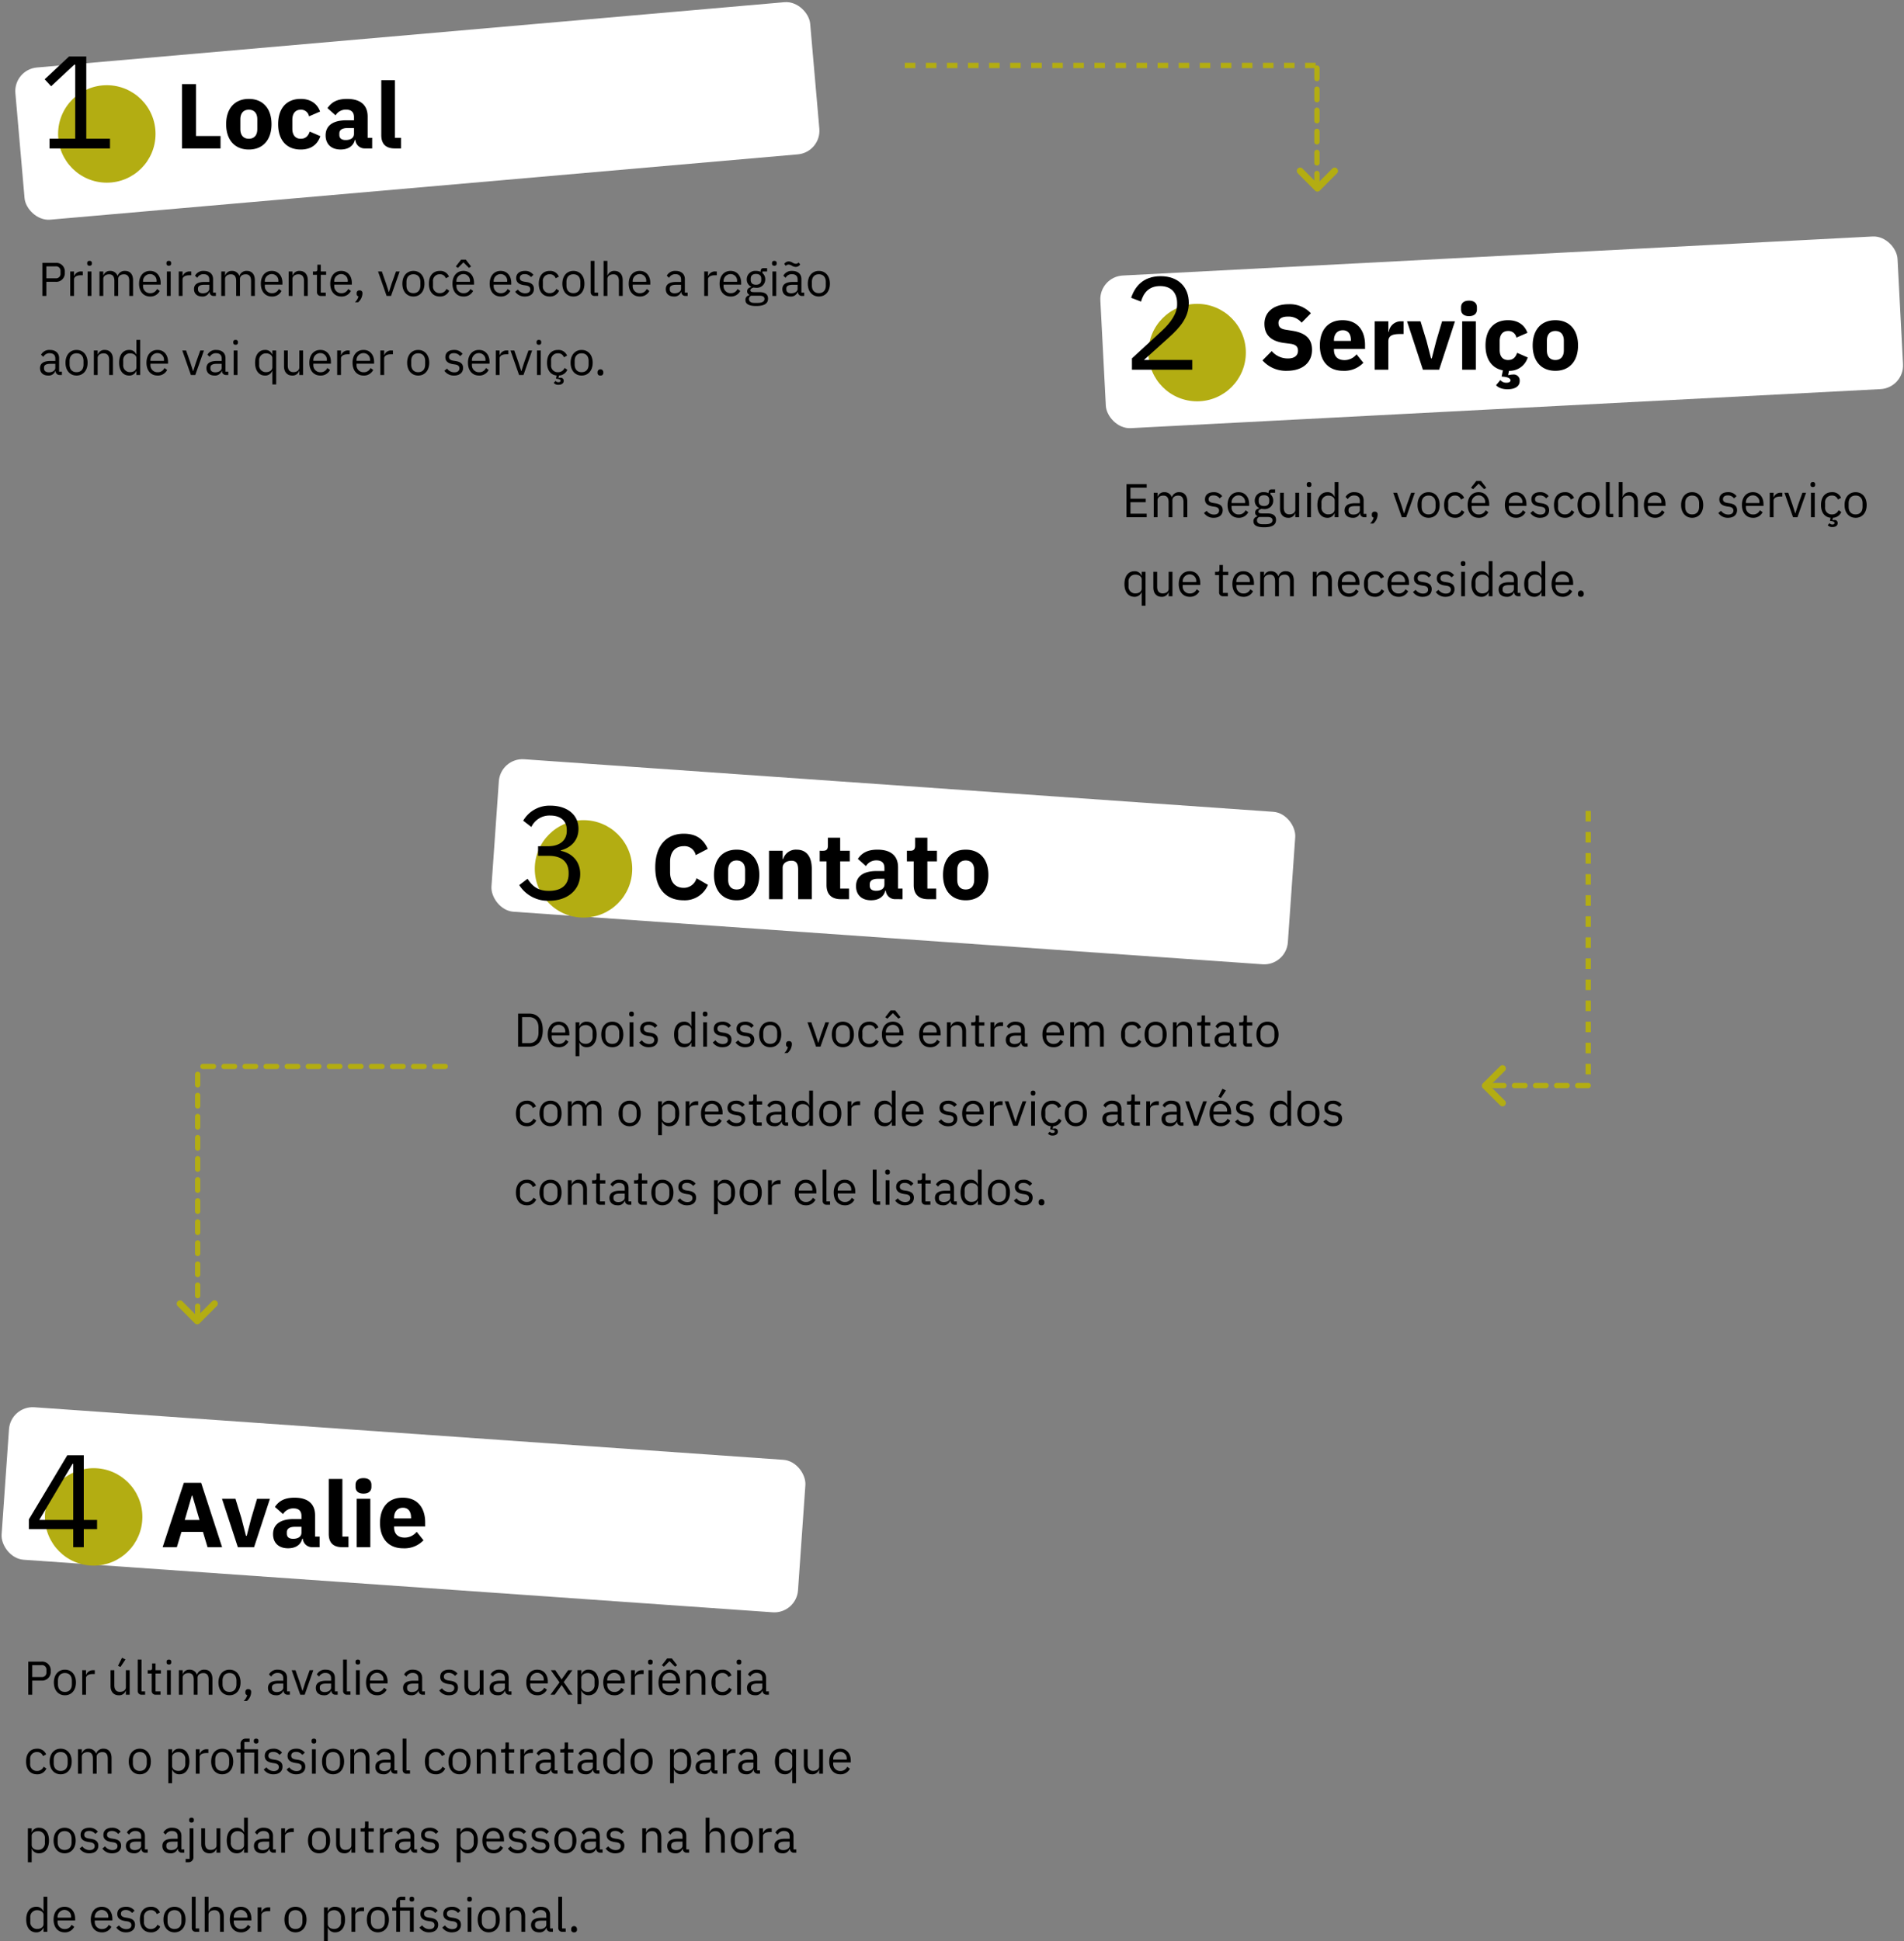
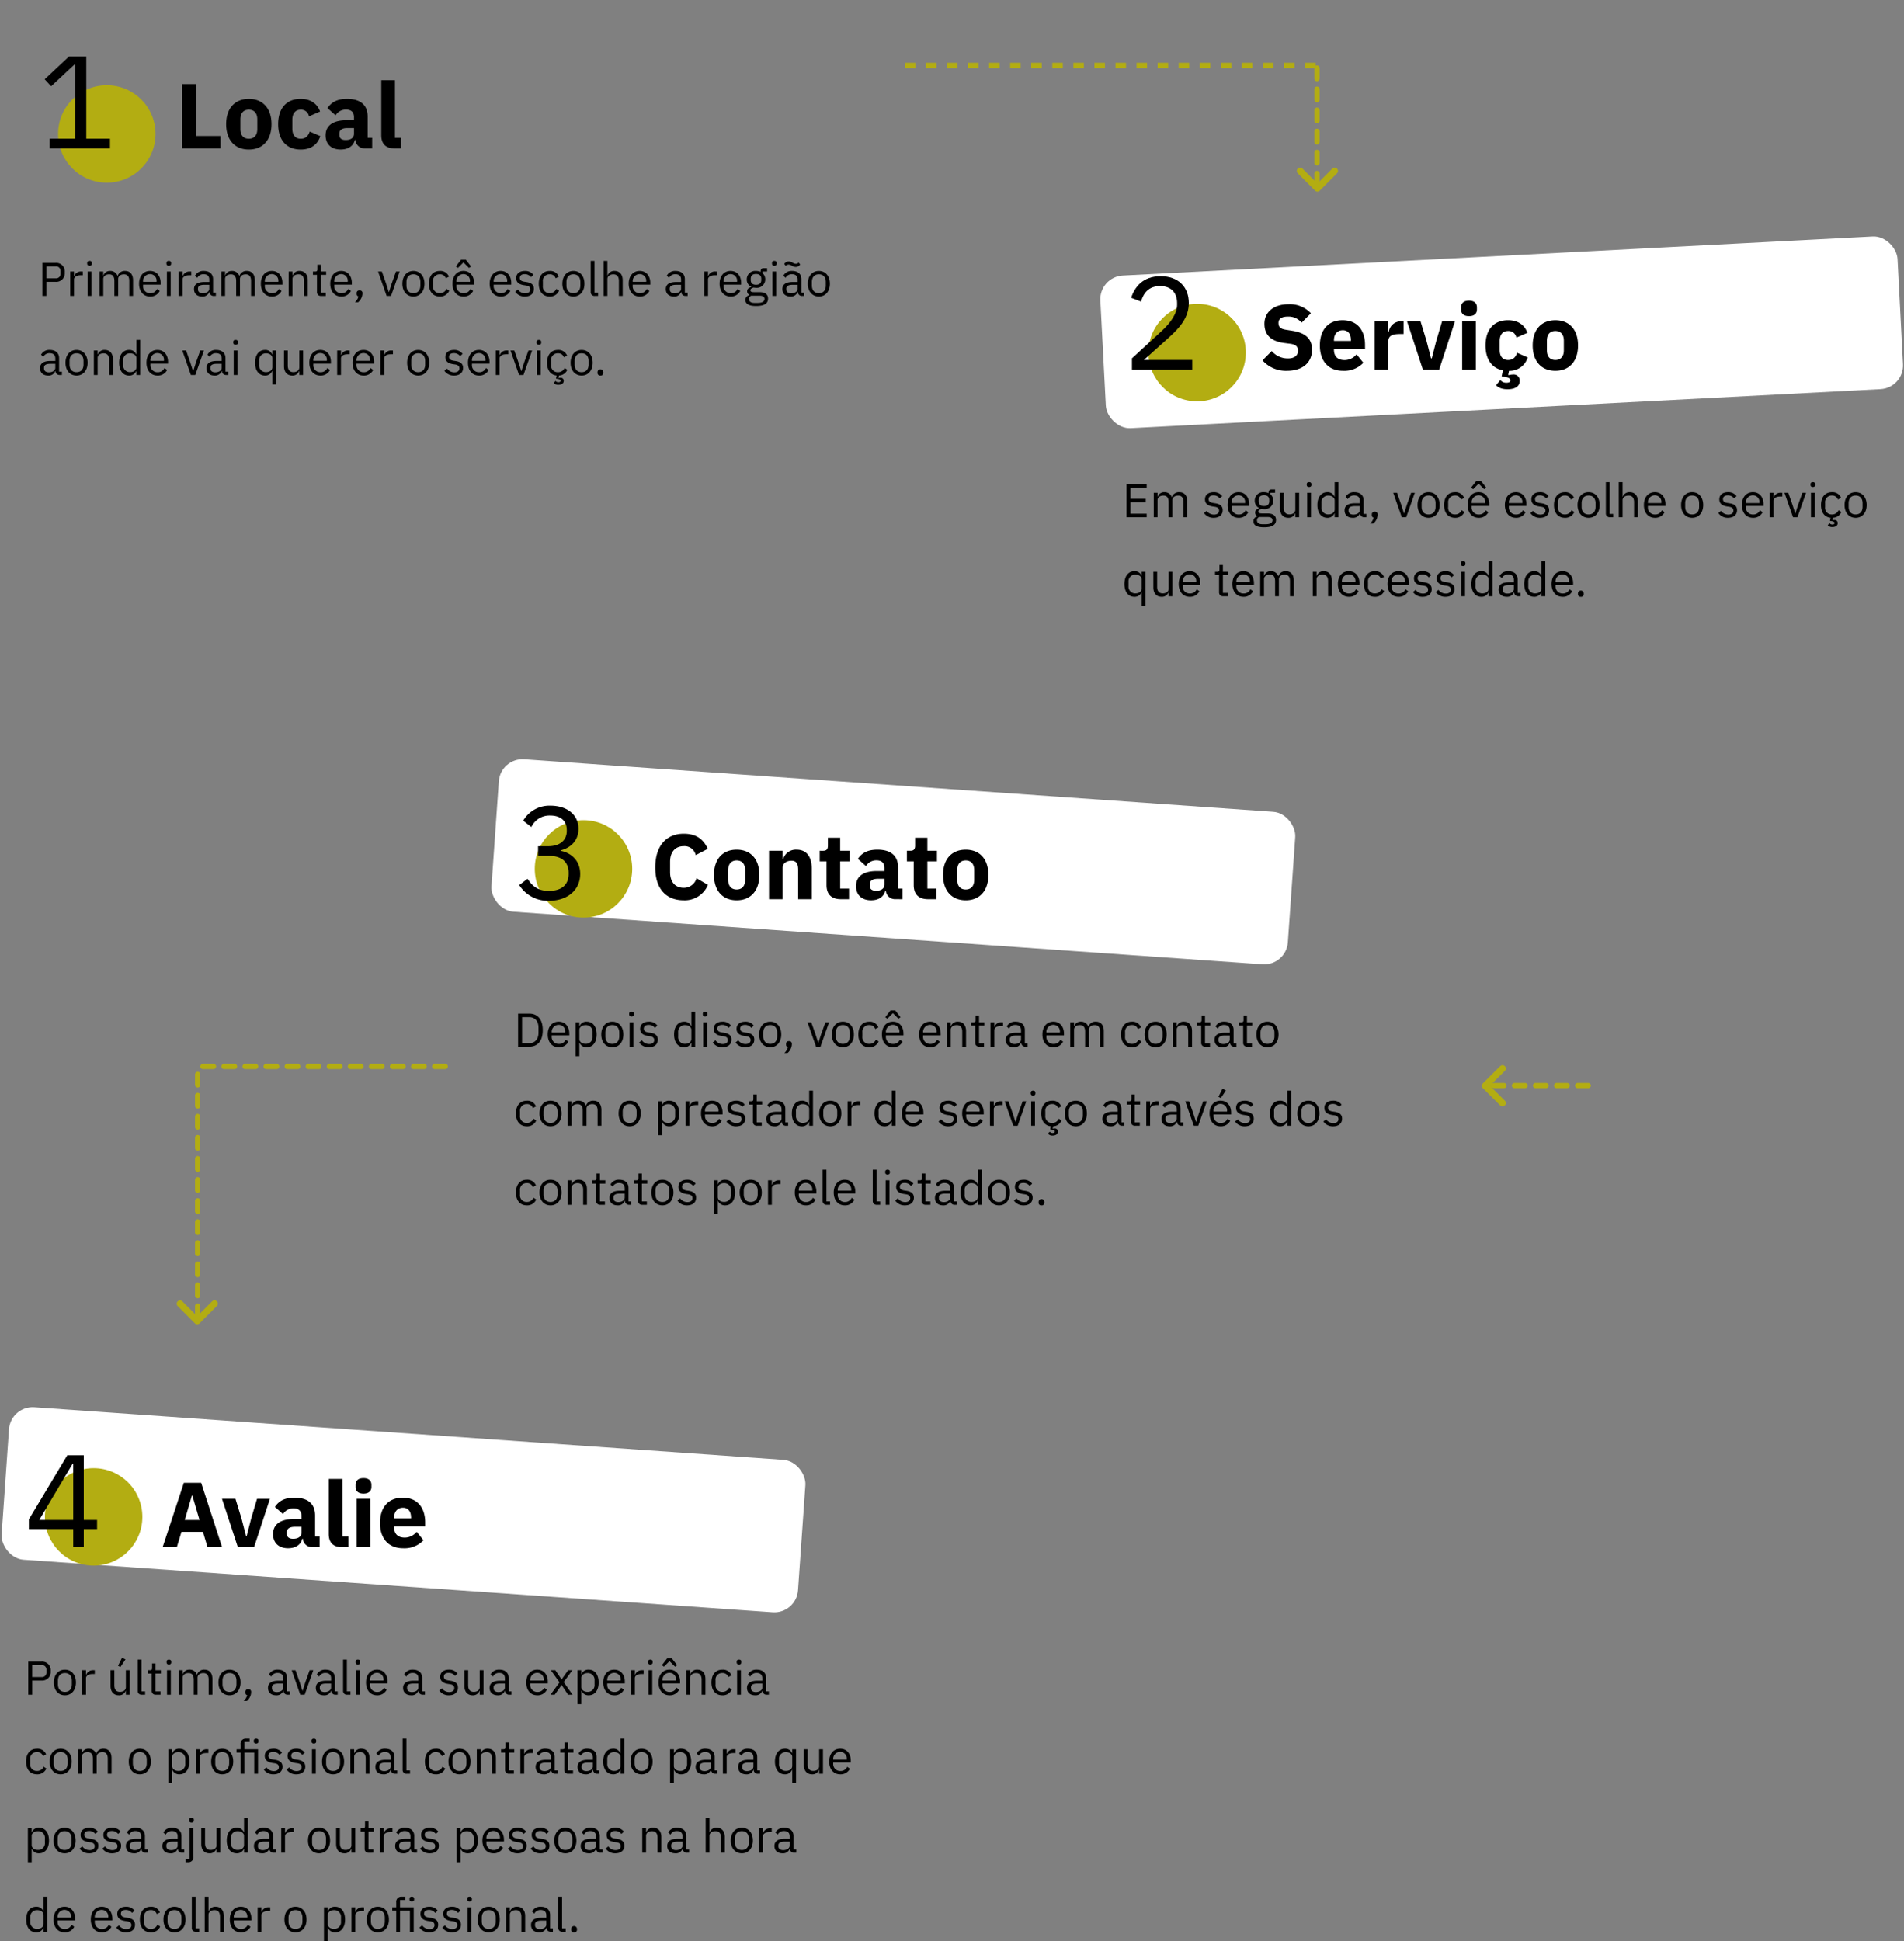
<svg xmlns="http://www.w3.org/2000/svg" width="722.964" height="736.946" viewBox="0 0 722.964 736.946">
  <rect x="0" y="0" width="722.964" height="736.946" fill="#808080" stroke="none" />
  <g id="Grupo_739" data-name="Grupo 739" transform="translate(981.058 -1144.903)">
-     <rect id="Retângulo_88" data-name="Retângulo 88" width="303" height="58" rx="9" transform="matrix(0.996, -0.087, 0.087, 0.996, -976, 1171.312)" fill="#fff" />
    <rect id="Retângulo_89" data-name="Retângulo 89" width="303" height="58" rx="9" transform="matrix(0.998, 0.07, -0.07, 0.998, -791.012, 1432.5)" fill="#fff" />
    <rect id="Retângulo_90" data-name="Retângulo 90" width="303" height="58" rx="9" transform="matrix(0.999, -0.052, 0.052, 0.999, -563.714, 1249.966)" fill="#fff" />
    <path id="Caminho_354" data-name="Caminho 354" d="M17.325,36V31.275H8.015V11.57H2.7V36Zm10.745.42c5.39,0,8.61-3.71,8.61-9.625s-3.22-9.59-8.61-9.59-8.61,3.675-8.61,9.59S22.68,36.42,28.07,36.42Zm0-4.095c-2.03,0-3.22-1.33-3.22-3.64V24.94c0-2.31,1.19-3.64,3.22-3.64s3.22,1.33,3.22,3.64v3.745C31.29,30.995,30.1,32.325,28.07,32.325ZM47.775,36.42c3.605,0,6.23-1.575,7.455-5.075l-4.025-1.75c-.525,1.47-1.365,2.73-3.43,2.73-2.1,0-3.185-1.47-3.185-3.78v-3.43c0-2.31,1.085-3.815,3.185-3.815a3.043,3.043,0,0,1,3.15,2.52l4.2-1.82c-1.085-3.01-3.64-4.8-7.35-4.8-5.53,0-8.575,3.71-8.575,9.59S42.245,36.42,47.775,36.42ZM74.9,36V31.975H73.185v-8.05c0-4.34-2.66-6.72-7.84-6.72-3.85,0-5.95,1.33-7.42,3.5l3.08,2.73a4.537,4.537,0,0,1,3.955-2.17c2.17,0,3.045,1.12,3.045,2.9v1.155H65.1c-4.865,0-7.875,1.855-7.875,5.74,0,3.185,2.03,5.355,5.705,5.355,2.8,0,4.83-1.26,5.39-3.64h.21A3.5,3.5,0,0,0,72.03,36ZM64.855,32.815c-1.54,0-2.415-.63-2.415-1.96V30.33c0-1.33,1.05-2.065,3.045-2.065h2.52v2.17C68.005,32.115,66.57,32.815,64.855,32.815Zm21,3.185V31.975h-2.31V10.1h-5.18V30.96c0,3.255,1.61,5.04,5.145,5.04Z" transform="translate(-914.645 1165.25)" />
    <path id="Caminho_349" data-name="Caminho 349" d="M12.565,36.42a9.548,9.548,0,0,0,9.2-5.845l-4.34-2.52a5.015,5.015,0,0,1-4.865,3.64c-3.115,0-5.18-2.1-5.18-5.95v-3.92c0-3.85,2.065-5.95,5.18-5.95a4.331,4.331,0,0,1,4.55,3.4L21.7,16.89c-1.785-3.92-4.655-5.74-9.135-5.74C5.985,11.15,1.75,15.7,1.75,23.96S5.985,36.42,12.565,36.42Zm20.09,0c5.39,0,8.61-3.71,8.61-9.625s-3.22-9.59-8.61-9.59-8.61,3.675-8.61,9.59S27.265,36.42,32.655,36.42Zm0-4.095c-2.03,0-3.22-1.33-3.22-3.64V24.94c0-2.31,1.19-3.64,3.22-3.64s3.22,1.33,3.22,3.64v3.745C35.875,30.995,34.685,32.325,32.655,32.325ZM50.12,36V24.1c0-1.82,1.645-2.695,3.325-2.695C55.335,21.4,56,22.56,56,24.9V36h5.18V24.485c0-4.62-2-7.28-5.74-7.28a5.011,5.011,0,0,0-5.11,3.535h-.21V17.625H44.94V36Zm25.2,0V31.975H71.96V21.65H75.6V17.625H71.96v-4.97H67.305v3.01c0,1.26-.42,1.96-1.82,1.96H64.19V21.65h2.59v9c0,3.5,1.89,5.355,5.46,5.355Zm20.335,0V31.975H93.94v-8.05c0-4.34-2.66-6.72-7.84-6.72-3.85,0-5.95,1.33-7.42,3.5l3.08,2.73a4.537,4.537,0,0,1,3.955-2.17c2.17,0,3.045,1.12,3.045,2.9v1.155h-2.9c-4.865,0-7.875,1.855-7.875,5.74,0,3.185,2.03,5.355,5.7,5.355,2.8,0,4.83-1.26,5.39-3.64h.21a3.5,3.5,0,0,0,3.5,3.22ZM85.61,32.815c-1.54,0-2.415-.63-2.415-1.96V30.33c0-1.33,1.05-2.065,3.045-2.065h2.52v2.17C88.76,32.115,87.325,32.815,85.61,32.815ZM108.43,36V31.975h-3.36V21.65h3.64V17.625h-3.64v-4.97h-4.655v3.01c0,1.26-.42,1.96-1.82,1.96H97.3V21.65h2.59v9c0,3.5,1.89,5.355,5.46,5.355Zm11.2.42c5.39,0,8.61-3.71,8.61-9.625s-3.22-9.59-8.61-9.59-8.61,3.675-8.61,9.59S114.24,36.42,119.63,36.42Zm0-4.095c-2.03,0-3.22-1.33-3.22-3.64V24.94c0-2.31,1.19-3.64,3.22-3.64s3.22,1.33,3.22,3.64v3.745C122.85,30.995,121.66,32.325,119.63,32.325Z" transform="translate(-734 1450.25)" />
    <path id="Caminho_352" data-name="Caminho 352" d="M10.605,36.42c6.09,0,9.52-3.255,9.52-7.945,0-4.2-2.415-6.44-7.42-7.245l-2.415-.385c-2.03-.315-2.9-.945-2.9-2.625,0-1.47,1.155-2.38,3.535-2.38a6.387,6.387,0,0,1,5.25,2.31L19.7,14.58a10.876,10.876,0,0,0-8.47-3.43c-5.74,0-9.17,3.045-9.17,7.42,0,4.1,2.345,6.615,7.49,7.28l2.415.315c2.275.315,2.835,1.3,2.835,2.625,0,1.785-1.26,2.94-3.85,2.94a7.96,7.96,0,0,1-6.125-2.8l-3.5,3.535A11.878,11.878,0,0,0,10.605,36.42Zm21.315,0a9.959,9.959,0,0,0,7.7-3.045l-2.59-3.22a5.823,5.823,0,0,1-4.515,2.205c-2.765,0-4.06-1.54-4.06-3.955v-.28h11.8v-1.54c0-4.97-2.45-9.38-8.54-9.38-5.53,0-8.61,3.78-8.61,9.59C23.1,32.675,26.285,36.42,31.92,36.42Zm-.1-15.4c2.065,0,3.08,1.505,3.08,3.745v.315h-6.44V24.8C28.455,22.525,29.75,21.02,31.815,21.02ZM49.105,36V25.255c0-2.135,1.47-2.8,4.48-2.8h1.3v-4.83h-.91a4.607,4.607,0,0,0-4.69,3.99h-.175v-3.99h-5.18V36ZM68.39,36l6.02-18.375h-4.9l-2.2,7.42-1.715,6.65h-.28L63.6,25.045l-2.275-7.42H56.21L62.23,36ZM79.73,15.665c2.1,0,3.01-1.085,3.01-2.555v-.77c0-1.47-.91-2.555-3.01-2.555s-3.01,1.085-3.01,2.555v.77C76.72,14.58,77.63,15.665,79.73,15.665ZM77.14,36h5.18V17.625H77.14ZM94.57,17.2C89.04,17.2,86,20.915,86,26.8c0,5.145,2.345,8.645,6.615,9.45l-.49,2.345.735.07c2.17.21,2.625.875,2.625,1.4,0,.595-.665.875-1.54.875a2.886,2.886,0,0,1-2.31-1.015l-1.61,1.96c.595.7,1.925,1.54,4.34,1.54,2.38,0,4.62-.805,4.62-3.185a2.279,2.279,0,0,0-2.555-2.415,6.961,6.961,0,0,0-1.68.245l-.14-.14.315-1.505a7.161,7.161,0,0,0,7.105-5.075L98,29.595c-.525,1.47-1.365,2.73-3.43,2.73-2.1,0-3.185-1.47-3.185-3.78v-3.43c0-2.31,1.085-3.815,3.185-3.815a3.043,3.043,0,0,1,3.15,2.52l4.2-1.82C100.835,18.99,98.28,17.2,94.57,17.2ZM112.525,36.42c5.39,0,8.61-3.71,8.61-9.625s-3.22-9.59-8.61-9.59-8.61,3.675-8.61,9.59S107.135,36.42,112.525,36.42Zm0-4.095c-2.03,0-3.22-1.33-3.22-3.64V24.94c0-2.31,1.19-3.64,3.22-3.64s3.22,1.33,3.22,3.64v3.745C115.745,30.995,114.555,32.325,112.525,32.325Z" transform="translate(-503 1249.25)" />
    <path id="Caminho_356" data-name="Caminho 356" d="M3.186,18V12.636H6.678a3.261,3.261,0,0,0,3.51-3.6,3.261,3.261,0,0,0-3.51-3.6h-5V18Zm0-11.232H6.678a1.683,1.683,0,0,1,1.89,1.8V9.5a1.683,1.683,0,0,1-1.89,1.8H3.186ZM13.7,18V11.7c0-.882.936-1.548,2.484-1.548h.846V8.712H16.47a2.668,2.668,0,0,0-2.682,1.71H13.7V8.712h-1.44V18ZM19.584,6.534c.612,0,.882-.324.882-.81V5.49c0-.486-.27-.81-.882-.81S18.7,5,18.7,5.49v.234C18.7,6.21,18.972,6.534,19.584,6.534ZM18.864,18H20.3V8.712h-1.44Zm5.94,0V11.556c0-1.188,1.08-1.764,2.214-1.764,1.368,0,2,.846,2,2.5V18h1.44V11.556c0-1.188,1.044-1.764,2.178-1.764,1.4,0,2.034.864,2.034,2.5V18h1.44V12.042c0-2.25-1.134-3.546-3.024-3.546a2.786,2.786,0,0,0-2.826,1.89h-.036A2.859,2.859,0,0,0,27.378,8.5a2.5,2.5,0,0,0-2.5,1.728H24.8V8.712h-1.44V18Zm17.766.216a3.9,3.9,0,0,0,3.672-2.124l-1.026-.738a2.692,2.692,0,0,1-2.556,1.6,2.631,2.631,0,0,1-2.754-2.808v-.432h6.678v-.684c0-2.628-1.53-4.536-4.014-4.536-2.52,0-4.176,1.908-4.176,4.86S40.05,18.216,42.57,18.216Zm0-8.514a2.47,2.47,0,0,1,2.466,2.736v.2h-5.13V12.51A2.64,2.64,0,0,1,42.57,9.7Zm7.11-3.168c.612,0,.882-.324.882-.81V5.49c0-.486-.27-.81-.882-.81S48.8,5,48.8,5.49v.234C48.8,6.21,49.068,6.534,49.68,6.534ZM48.96,18H50.4V8.712H48.96Zm5.94,0V11.7c0-.882.936-1.548,2.484-1.548h.846V8.712h-.558a2.668,2.668,0,0,0-2.682,1.71H54.9V8.712H53.46V18Zm12.654,0V16.74H66.492V11.628c0-1.962-1.332-3.132-3.564-3.132a3.53,3.53,0,0,0-3.294,1.818l.864.81a2.592,2.592,0,0,1,2.358-1.386c1.476,0,2.2.72,2.2,2.034v.918H63.216c-2.7,0-3.96.972-3.96,2.718,0,1.728,1.152,2.808,3.114,2.808a2.623,2.623,0,0,0,2.682-1.728h.09A1.5,1.5,0,0,0,66.744,18ZM62.6,16.992c-1.116,0-1.836-.522-1.836-1.44v-.378c0-.9.738-1.4,2.376-1.4h1.908V15.3C65.052,16.254,64.026,16.992,62.6,16.992ZM71.046,18V11.556c0-1.188,1.08-1.764,2.214-1.764,1.368,0,2,.846,2,2.5V18H76.7V11.556c0-1.188,1.044-1.764,2.178-1.764,1.4,0,2.034.864,2.034,2.5V18h1.44V12.042c0-2.25-1.134-3.546-3.024-3.546a2.786,2.786,0,0,0-2.826,1.89h-.036A2.859,2.859,0,0,0,73.62,8.5a2.5,2.5,0,0,0-2.5,1.728h-.072V8.712h-1.44V18Zm17.766.216a3.9,3.9,0,0,0,3.672-2.124l-1.026-.738a2.692,2.692,0,0,1-2.556,1.6,2.631,2.631,0,0,1-2.754-2.808v-.432h6.678v-.684c0-2.628-1.53-4.536-4.014-4.536-2.52,0-4.176,1.908-4.176,4.86S86.292,18.216,88.812,18.216Zm0-8.514a2.47,2.47,0,0,1,2.466,2.736v.2h-5.13V12.51A2.64,2.64,0,0,1,88.812,9.7Zm7.83,8.3V11.556c0-1.188,1.116-1.764,2.268-1.764,1.386,0,2.106.846,2.106,2.5V18h1.44V12.042c0-2.25-1.206-3.546-3.114-3.546a2.633,2.633,0,0,0-2.628,1.728h-.072V8.712H95.2V18Zm12.636,0V16.74h-1.89V9.972h2.034V8.712h-2.034V6.138h-1.3V7.866c0,.63-.2.846-.81.846h-.864v1.26h1.53v6.5a1.418,1.418,0,0,0,1.53,1.53Zm5.886.216a3.9,3.9,0,0,0,3.672-2.124l-1.026-.738a2.692,2.692,0,0,1-2.556,1.6,2.631,2.631,0,0,1-2.754-2.808v-.432h6.678v-.684c0-2.628-1.53-4.536-4.014-4.536-2.52,0-4.176,1.908-4.176,4.86S112.644,18.216,115.164,18.216Zm0-8.514a2.47,2.47,0,0,1,2.466,2.736v.2H112.5V12.51A2.64,2.64,0,0,1,115.164,9.7Zm6.948,6.192a.977.977,0,0,0-1.1,1.062v.252a.875.875,0,0,0,.7.954,4.677,4.677,0,0,1-1.35,2.232h1.206a4.637,4.637,0,0,0,1.638-3.186v-.252A.977.977,0,0,0,122.112,15.894ZM134.064,18l3.276-9.288h-1.386L134.3,13.32l-1.008,3.168h-.09l-1.008-3.168-1.62-4.608h-1.44L132.39,18Zm8.5.216c2.484,0,4.194-1.908,4.194-4.86s-1.71-4.86-4.194-4.86-4.194,1.908-4.194,4.86S140.076,18.216,142.56,18.216Zm0-1.278c-1.548,0-2.646-.954-2.646-2.916V12.69c0-1.962,1.1-2.916,2.646-2.916s2.646.954,2.646,2.916v1.332C145.206,15.984,144.108,16.938,142.56,16.938Zm10.026,1.278a3.662,3.662,0,0,0,3.564-2.2l-1.044-.7a2.622,2.622,0,0,1-2.52,1.62,2.494,2.494,0,0,1-2.592-2.79V12.564a2.494,2.494,0,0,1,2.592-2.79,2.238,2.238,0,0,1,2.268,1.512l1.206-.612A3.481,3.481,0,0,0,152.586,8.5c-2.61,0-4.14,1.89-4.14,4.86S149.976,18.216,152.586,18.216ZM160.668,4.23l-2,2.574.792.558,2.106-2.106,2.106,2.106.792-.558-2-2.574Zm.9,13.986a3.9,3.9,0,0,0,3.672-2.124l-1.026-.738a2.692,2.692,0,0,1-2.556,1.6,2.631,2.631,0,0,1-2.754-2.808v-.432h6.678v-.684c0-2.628-1.53-4.536-4.014-4.536-2.52,0-4.176,1.908-4.176,4.86S159.048,18.216,161.568,18.216Zm0-8.514a2.47,2.47,0,0,1,2.466,2.736v.2H158.9V12.51A2.64,2.64,0,0,1,161.568,9.7Zm14.13,8.514a3.9,3.9,0,0,0,3.672-2.124l-1.026-.738a2.692,2.692,0,0,1-2.556,1.6,2.631,2.631,0,0,1-2.754-2.808v-.432h6.678v-.684c0-2.628-1.53-4.536-4.014-4.536-2.52,0-4.176,1.908-4.176,4.86S173.178,18.216,175.7,18.216Zm0-8.514a2.47,2.47,0,0,1,2.466,2.736v.2h-5.13V12.51A2.64,2.64,0,0,1,175.7,9.7Zm9.18,8.514c2.124,0,3.438-1.1,3.438-2.9,0-1.4-.792-2.3-2.844-2.61l-.72-.108c-1.152-.18-1.782-.54-1.782-1.44,0-.882.63-1.44,1.818-1.44a2.865,2.865,0,0,1,2.394,1.134l.954-.864A3.867,3.867,0,0,0,184.9,8.5c-1.89,0-3.312.9-3.312,2.736,0,1.728,1.278,2.43,2.988,2.682l.738.108c1.224.18,1.62.738,1.62,1.458,0,.954-.72,1.512-1.944,1.512a3.371,3.371,0,0,1-2.754-1.422l-1.026.828A4.316,4.316,0,0,0,184.878,18.216Zm9.432,0a3.662,3.662,0,0,0,3.564-2.2l-1.044-.7a2.622,2.622,0,0,1-2.52,1.62,2.494,2.494,0,0,1-2.592-2.79V12.564a2.494,2.494,0,0,1,2.592-2.79,2.238,2.238,0,0,1,2.268,1.512l1.206-.612A3.481,3.481,0,0,0,194.31,8.5c-2.61,0-4.14,1.89-4.14,4.86S191.7,18.216,194.31,18.216Zm9,0c2.484,0,4.194-1.908,4.194-4.86s-1.71-4.86-4.194-4.86-4.194,1.908-4.194,4.86S200.826,18.216,203.31,18.216Zm0-1.278c-1.548,0-2.646-.954-2.646-2.916V12.69c0-1.962,1.1-2.916,2.646-2.916s2.646.954,2.646,2.916v1.332C205.956,15.984,204.858,16.938,203.31,16.938ZM212.688,18V16.74H211.32V4.68h-1.44V16.506A1.408,1.408,0,0,0,211.41,18Zm2.088,0h1.44V11.556c0-1.188,1.116-1.764,2.268-1.764,1.386,0,2.106.846,2.106,2.5V18h1.44V12.042c0-2.25-1.206-3.546-3.114-3.546a2.633,2.633,0,0,0-2.628,1.728h-.072V4.68h-1.44Zm13.716.216a3.9,3.9,0,0,0,3.672-2.124l-1.026-.738a2.692,2.692,0,0,1-2.556,1.6,2.631,2.631,0,0,1-2.754-2.808v-.432h6.678v-.684c0-2.628-1.53-4.536-4.014-4.536-2.52,0-4.176,1.908-4.176,4.86S225.972,18.216,228.492,18.216Zm0-8.514a2.47,2.47,0,0,1,2.466,2.736v.2h-5.13V12.51A2.64,2.64,0,0,1,228.492,9.7Zm18.2,8.3V16.74h-1.062V11.628c0-1.962-1.332-3.132-3.564-3.132a3.53,3.53,0,0,0-3.294,1.818l.864.81a2.592,2.592,0,0,1,2.358-1.386c1.476,0,2.2.72,2.2,2.034v.918h-1.836c-2.7,0-3.96.972-3.96,2.718,0,1.728,1.152,2.808,3.114,2.808a2.623,2.623,0,0,0,2.682-1.728h.09A1.5,1.5,0,0,0,245.88,18Zm-4.95-1.008c-1.116,0-1.836-.522-1.836-1.44v-.378c0-.9.738-1.4,2.376-1.4h1.908V15.3C244.188,16.254,243.162,16.992,241.74,16.992ZM254.43,18V11.7c0-.882.936-1.548,2.484-1.548h.846V8.712H257.2a2.668,2.668,0,0,0-2.682,1.71h-.09V8.712h-1.44V18Zm8.568.216a3.9,3.9,0,0,0,3.672-2.124l-1.026-.738a2.692,2.692,0,0,1-2.556,1.6,2.631,2.631,0,0,1-2.754-2.808v-.432h6.678v-.684c0-2.628-1.53-4.536-4.014-4.536-2.52,0-4.176,1.908-4.176,4.86S260.478,18.216,263,18.216ZM263,9.7a2.47,2.47,0,0,1,2.466,2.736v.2h-5.13V12.51A2.64,2.64,0,0,1,263,9.7Zm14.22,9.324c0-1.53-.99-2.466-3.294-2.466h-1.98c-.846,0-1.422-.144-1.422-.7,0-.576.612-.882,1.224-1.044a4.766,4.766,0,0,0,.9.09,3.189,3.189,0,0,0,3.51-3.2,3.087,3.087,0,0,0-1.062-2.394V8.712h1.764V7.452h-1.386c-.774,0-1.08.522-1.08,1.242v.162a4.169,4.169,0,0,0-1.764-.36,3.183,3.183,0,0,0-3.492,3.2,3.019,3.019,0,0,0,1.746,2.844v.072c-.936.234-1.6.684-1.6,1.62a1.346,1.346,0,0,0,.828,1.3v.2a1.742,1.742,0,0,0-1.476,1.8c0,1.458,1.188,2.286,4.086,2.286C275.706,21.816,277.218,20.934,277.218,19.026Zm-1.35.108c0,1.008-.936,1.512-2.538,1.512H272c-1.458,0-2.016-.666-2.016-1.476a1.3,1.3,0,0,1,.864-1.26h3.1C275.382,17.91,275.868,18.4,275.868,19.134Zm-3.222-5.382c-1.224,0-2-.576-2-1.8v-.5c0-1.224.774-1.8,2-1.8s2,.576,2,1.8v.5C274.644,13.176,273.87,13.752,272.646,13.752Zm6.966-7.218c.612,0,.882-.324.882-.81V5.49c0-.486-.27-.81-.882-.81s-.882.324-.882.81v.234C278.73,6.21,279,6.534,279.612,6.534ZM278.892,18h1.44V8.712h-1.44Zm8.82-11.016a2.023,2.023,0,0,0,1.71-.954l-.594-.72a1.56,1.56,0,0,1-1.044.486,2.854,2.854,0,0,1-1.26-.432,2.9,2.9,0,0,0-1.44-.468,2.023,2.023,0,0,0-1.71.954l.594.72a1.56,1.56,0,0,1,1.044-.486,2.853,2.853,0,0,1,1.26.432A2.9,2.9,0,0,0,287.712,6.984ZM290.952,18V16.74H289.89V11.628c0-1.962-1.332-3.132-3.564-3.132a3.53,3.53,0,0,0-3.294,1.818l.864.81a2.592,2.592,0,0,1,2.358-1.386c1.476,0,2.2.72,2.2,2.034v.918h-1.836c-2.7,0-3.96.972-3.96,2.718,0,1.728,1.152,2.808,3.114,2.808a2.623,2.623,0,0,0,2.682-1.728h.09a1.5,1.5,0,0,0,1.6,1.512ZM286,16.992c-1.116,0-1.836-.522-1.836-1.44v-.378c0-.9.738-1.4,2.376-1.4h1.908V15.3C288.45,16.254,287.424,16.992,286,16.992Zm10.512,1.224c2.484,0,4.194-1.908,4.194-4.86S299,8.5,296.514,8.5s-4.194,1.908-4.194,4.86S294.03,18.216,296.514,18.216Zm0-1.278c-1.548,0-2.646-.954-2.646-2.916V12.69c0-1.962,1.1-2.916,2.646-2.916s2.646.954,2.646,2.916v1.332C299.16,15.984,298.062,16.938,296.514,16.938ZM9.09,48V46.74H8.028V41.628c0-1.962-1.332-3.132-3.564-3.132A3.53,3.53,0,0,0,1.17,40.314l.864.81a2.592,2.592,0,0,1,2.358-1.386c1.476,0,2.2.72,2.2,2.034v.918H4.752c-2.7,0-3.96.972-3.96,2.718,0,1.728,1.152,2.808,3.114,2.808a2.623,2.623,0,0,0,2.682-1.728h.09A1.5,1.5,0,0,0,8.28,48ZM4.14,46.992c-1.116,0-1.836-.522-1.836-1.44v-.378c0-.9.738-1.4,2.376-1.4H6.588V45.3C6.588,46.254,5.562,46.992,4.14,46.992Zm10.512,1.224c2.484,0,4.194-1.908,4.194-4.86s-1.71-4.86-4.194-4.86-4.194,1.908-4.194,4.86S12.168,48.216,14.652,48.216Zm0-1.278c-1.548,0-2.646-.954-2.646-2.916V42.69c0-1.962,1.1-2.916,2.646-2.916s2.646.954,2.646,2.916v1.332C17.3,45.984,16.2,46.938,14.652,46.938ZM22.662,48V41.556c0-1.188,1.116-1.764,2.268-1.764,1.386,0,2.106.846,2.106,2.5V48h1.44V42.042c0-2.25-1.206-3.546-3.114-3.546a2.633,2.633,0,0,0-2.628,1.728h-.072V38.712h-1.44V48Zm14.724,0h1.44V34.68h-1.44v5.544h-.072A2.713,2.713,0,0,0,34.6,38.5c-2.322,0-3.78,1.89-3.78,4.86s1.458,4.86,3.78,4.86a2.8,2.8,0,0,0,2.718-1.728h.072Zm-2.394-1.08a2.535,2.535,0,0,1-2.628-2.772V42.564a2.535,2.535,0,0,1,2.628-2.772c1.314,0,2.394.756,2.394,1.782V45.03C37.386,46.236,36.306,46.92,34.992,46.92Zm10.386,1.3a3.9,3.9,0,0,0,3.672-2.124l-1.026-.738a2.692,2.692,0,0,1-2.556,1.6,2.631,2.631,0,0,1-2.754-2.808v-.432h6.678v-.684c0-2.628-1.53-4.536-4.014-4.536-2.52,0-4.176,1.908-4.176,4.86S42.858,48.216,45.378,48.216Zm0-8.514a2.47,2.47,0,0,1,2.466,2.736v.2h-5.13V42.51A2.64,2.64,0,0,1,45.378,39.7ZM59.742,48l3.276-9.288H61.632L59.976,43.32l-1.008,3.168h-.09L57.87,43.32l-1.62-4.608H54.81L58.068,48ZM72.27,48V46.74H71.208V41.628c0-1.962-1.332-3.132-3.564-3.132a3.53,3.53,0,0,0-3.294,1.818l.864.81a2.592,2.592,0,0,1,2.358-1.386c1.476,0,2.2.72,2.2,2.034v.918H67.932c-2.7,0-3.96.972-3.96,2.718,0,1.728,1.152,2.808,3.114,2.808a2.623,2.623,0,0,0,2.682-1.728h.09A1.5,1.5,0,0,0,71.46,48Zm-4.95-1.008c-1.116,0-1.836-.522-1.836-1.44v-.378c0-.9.738-1.4,2.376-1.4h1.908V45.3C69.768,46.254,68.742,46.992,67.32,46.992Zm7.722-10.458c.612,0,.882-.324.882-.81V35.49c0-.486-.27-.81-.882-.81s-.882.324-.882.81v.234C74.16,36.21,74.43,36.534,75.042,36.534ZM74.322,48h1.44V38.712h-1.44ZM89.01,51.6h1.44V38.712H89.01v1.512h-.072A2.713,2.713,0,0,0,86.22,38.5c-2.322,0-3.78,1.89-3.78,4.86s1.458,4.86,3.78,4.86a2.8,2.8,0,0,0,2.718-1.728h.072Zm-2.394-4.68a2.535,2.535,0,0,1-2.628-2.772V42.564a2.535,2.535,0,0,1,2.628-2.772c1.314,0,2.394.756,2.394,1.782V45.03C89.01,46.236,87.93,46.92,86.616,46.92ZM99.234,48h1.44V38.712h-1.44v6.426c0,1.224-1.116,1.782-2.25,1.782-1.386,0-2.124-.846-2.124-2.5V38.712H93.42V44.67c0,2.25,1.224,3.546,3.132,3.546a2.581,2.581,0,0,0,2.61-1.728h.072Zm7.992.216a3.9,3.9,0,0,0,3.672-2.124l-1.026-.738a2.692,2.692,0,0,1-2.556,1.6,2.631,2.631,0,0,1-2.754-2.808v-.432h6.678v-.684c0-2.628-1.53-4.536-4.014-4.536-2.52,0-4.176,1.908-4.176,4.86S104.706,48.216,107.226,48.216Zm0-8.514a2.47,2.47,0,0,1,2.466,2.736v.2h-5.13V42.51A2.64,2.64,0,0,1,107.226,39.7Zm7.83,8.3V41.7c0-.882.936-1.548,2.484-1.548h.846v-1.44h-.558a2.668,2.668,0,0,0-2.682,1.71h-.09v-1.71h-1.44V48Zm8.568.216a3.9,3.9,0,0,0,3.672-2.124l-1.026-.738a2.692,2.692,0,0,1-2.556,1.6,2.631,2.631,0,0,1-2.754-2.808v-.432h6.678v-.684c0-2.628-1.53-4.536-4.014-4.536-2.52,0-4.176,1.908-4.176,4.86S121.1,48.216,123.624,48.216Zm0-8.514a2.47,2.47,0,0,1,2.466,2.736v.2h-5.13V42.51A2.64,2.64,0,0,1,123.624,39.7Zm7.83,8.3V41.7c0-.882.936-1.548,2.484-1.548h.846v-1.44h-.558a2.668,2.668,0,0,0-2.682,1.71h-.09v-1.71h-1.44V48Zm12.924.216c2.484,0,4.194-1.908,4.194-4.86s-1.71-4.86-4.194-4.86-4.194,1.908-4.194,4.86S141.894,48.216,144.378,48.216Zm0-1.278c-1.548,0-2.646-.954-2.646-2.916V42.69c0-1.962,1.1-2.916,2.646-2.916s2.646.954,2.646,2.916v1.332C147.024,45.984,145.926,46.938,144.378,46.938Zm13.608,1.278c2.124,0,3.438-1.1,3.438-2.9,0-1.4-.792-2.3-2.844-2.61l-.72-.108c-1.152-.18-1.782-.54-1.782-1.44,0-.882.63-1.44,1.818-1.44a2.865,2.865,0,0,1,2.394,1.134l.954-.864A3.867,3.867,0,0,0,158,38.5c-1.89,0-3.312.9-3.312,2.736,0,1.728,1.278,2.43,2.988,2.682l.738.108c1.224.18,1.62.738,1.62,1.458,0,.954-.72,1.512-1.944,1.512a3.371,3.371,0,0,1-2.754-1.422l-1.026.828A4.316,4.316,0,0,0,157.986,48.216Zm9.468,0a3.9,3.9,0,0,0,3.672-2.124l-1.026-.738a2.692,2.692,0,0,1-2.556,1.6,2.631,2.631,0,0,1-2.754-2.808v-.432h6.678v-.684c0-2.628-1.53-4.536-4.014-4.536-2.52,0-4.176,1.908-4.176,4.86S164.934,48.216,167.454,48.216Zm0-8.514a2.47,2.47,0,0,1,2.466,2.736v.2h-5.13V42.51A2.64,2.64,0,0,1,167.454,39.7Zm7.83,8.3V41.7c0-.882.936-1.548,2.484-1.548h.846v-1.44h-.558a2.668,2.668,0,0,0-2.682,1.71h-.09v-1.71h-1.44V48Zm9.072,0,3.276-9.288h-1.386L184.59,43.32l-1.008,3.168h-.09l-1.008-3.168-1.62-4.608h-1.44L182.682,48Zm5.85-11.466c.612,0,.882-.324.882-.81V35.49c0-.486-.27-.81-.882-.81s-.882.324-.882.81v.234C189.324,36.21,189.594,36.534,190.206,36.534ZM189.486,48h1.44V38.712h-1.44Zm7.956-9.5c-2.61,0-4.14,1.89-4.14,4.86,0,2.754,1.314,4.608,3.636,4.842l-.234,1.188.5.072c1.008.144,1.224.414,1.224.738,0,.378-.342.558-.792.558a1.362,1.362,0,0,1-1.1-.5l-.684.738a2.126,2.126,0,0,0,1.782.738c1.062,0,2-.468,2-1.494a1.124,1.124,0,0,0-1.224-1.188,2.468,2.468,0,0,0-.7.108l-.054-.054.18-.9a3.58,3.58,0,0,0,3.168-2.178l-1.044-.7a2.622,2.622,0,0,1-2.52,1.62,2.494,2.494,0,0,1-2.592-2.79V42.564a2.494,2.494,0,0,1,2.592-2.79,2.238,2.238,0,0,1,2.268,1.512l1.206-.63A3.492,3.492,0,0,0,197.442,38.5Zm9,9.72c2.484,0,4.194-1.908,4.194-4.86s-1.71-4.86-4.194-4.86-4.194,1.908-4.194,4.86S203.958,48.216,206.442,48.216Zm0-1.278c-1.548,0-2.646-.954-2.646-2.916V42.69c0-1.962,1.1-2.916,2.646-2.916s2.646.954,2.646,2.916v1.332C209.088,45.984,207.99,46.938,206.442,46.938Zm7.128,1.278a.972.972,0,0,0,1.1-1.044v-.234a1.1,1.1,0,0,0-2.2,0v.234A.972.972,0,0,0,213.57,48.216Z" transform="translate(-966.645 1239.25)" />
    <path id="Caminho_350" data-name="Caminho 350" d="M1.674,18H5.886c3.132,0,5.148-2.088,5.148-6.282S9.018,5.436,5.886,5.436H1.674Zm1.512-1.332v-9.9h2.7c2.07,0,3.528,1.44,3.528,3.924v2.052c0,2.484-1.458,3.924-3.528,3.924ZM17.1,18.216a3.9,3.9,0,0,0,3.672-2.124l-1.026-.738a2.692,2.692,0,0,1-2.556,1.6,2.631,2.631,0,0,1-2.754-2.808v-.432h6.678v-.684c0-2.628-1.53-4.536-4.014-4.536-2.52,0-4.176,1.908-4.176,4.86S14.58,18.216,17.1,18.216Zm0-8.514a2.47,2.47,0,0,1,2.466,2.736v.2h-5.13V12.51A2.64,2.64,0,0,1,17.1,9.7Zm6.39,11.9h1.44V16.488H25a2.8,2.8,0,0,0,2.718,1.728c2.322,0,3.78-1.89,3.78-4.86S30.042,8.5,27.72,8.5A2.713,2.713,0,0,0,25,10.224H24.93V8.712H23.49Zm3.834-4.68c-1.314,0-2.394-.684-2.394-1.89V11.574c0-1.026,1.08-1.782,2.394-1.782a2.535,2.535,0,0,1,2.628,2.772v1.584A2.535,2.535,0,0,1,27.324,16.92Zm10.116,1.3c2.484,0,4.194-1.908,4.194-4.86S39.924,8.5,37.44,8.5s-4.194,1.908-4.194,4.86S34.956,18.216,37.44,18.216Zm0-1.278c-1.548,0-2.646-.954-2.646-2.916V12.69c0-1.962,1.1-2.916,2.646-2.916s2.646.954,2.646,2.916v1.332C40.086,15.984,38.988,16.938,37.44,16.938Zm7.29-10.4c.612,0,.882-.324.882-.81V5.49c0-.486-.27-.81-.882-.81s-.882.324-.882.81v.234C43.848,6.21,44.118,6.534,44.73,6.534ZM44.01,18h1.44V8.712H44.01Zm7.29.216c2.124,0,3.438-1.1,3.438-2.9,0-1.4-.792-2.3-2.844-2.61l-.72-.108c-1.152-.18-1.782-.54-1.782-1.44,0-.882.63-1.44,1.818-1.44A2.865,2.865,0,0,1,53.6,10.854l.954-.864A3.867,3.867,0,0,0,51.318,8.5c-1.89,0-3.312.9-3.312,2.736,0,1.728,1.278,2.43,2.988,2.682l.738.108c1.224.18,1.62.738,1.62,1.458,0,.954-.72,1.512-1.944,1.512a3.371,3.371,0,0,1-2.754-1.422l-1.026.828A4.316,4.316,0,0,0,51.3,18.216ZM67.464,18H68.9V4.68h-1.44v5.544h-.072A2.713,2.713,0,0,0,64.674,8.5c-2.322,0-3.78,1.89-3.78,4.86s1.458,4.86,3.78,4.86a2.8,2.8,0,0,0,2.718-1.728h.072ZM65.07,16.92a2.535,2.535,0,0,1-2.628-2.772V12.564A2.535,2.535,0,0,1,65.07,9.792c1.314,0,2.394.756,2.394,1.782V15.03C67.464,16.236,66.384,16.92,65.07,16.92ZM72.684,6.534c.612,0,.882-.324.882-.81V5.49c0-.486-.27-.81-.882-.81S71.8,5,71.8,5.49v.234C71.8,6.21,72.072,6.534,72.684,6.534ZM71.964,18H73.4V8.712h-1.44Zm7.29.216c2.124,0,3.438-1.1,3.438-2.9,0-1.4-.792-2.3-2.844-2.61l-.72-.108c-1.152-.18-1.782-.54-1.782-1.44,0-.882.63-1.44,1.818-1.44a2.865,2.865,0,0,1,2.394,1.134l.954-.864A3.867,3.867,0,0,0,79.272,8.5c-1.89,0-3.312.9-3.312,2.736,0,1.728,1.278,2.43,2.988,2.682l.738.108c1.224.18,1.62.738,1.62,1.458,0,.954-.72,1.512-1.944,1.512a3.371,3.371,0,0,1-2.754-1.422l-1.026.828A4.316,4.316,0,0,0,79.254,18.216Zm8.658,0c2.124,0,3.438-1.1,3.438-2.9,0-1.4-.792-2.3-2.844-2.61l-.72-.108C86.634,12.42,86,12.06,86,11.16c0-.882.63-1.44,1.818-1.44a2.865,2.865,0,0,1,2.394,1.134l.954-.864A3.867,3.867,0,0,0,87.93,8.5c-1.89,0-3.312.9-3.312,2.736,0,1.728,1.278,2.43,2.988,2.682l.738.108c1.224.18,1.62.738,1.62,1.458,0,.954-.72,1.512-1.944,1.512a3.371,3.371,0,0,1-2.754-1.422L84.24,16.4A4.316,4.316,0,0,0,87.912,18.216Zm9.486,0c2.484,0,4.194-1.908,4.194-4.86S99.882,8.5,97.4,8.5,93.2,10.4,93.2,13.356,94.914,18.216,97.4,18.216Zm0-1.278c-1.548,0-2.646-.954-2.646-2.916V12.69c0-1.962,1.1-2.916,2.646-2.916s2.646.954,2.646,2.916v1.332C100.044,15.984,98.946,16.938,97.4,16.938Zm7.128-1.044a.977.977,0,0,0-1.1,1.062v.252a.875.875,0,0,0,.7.954,4.677,4.677,0,0,1-1.35,2.232h1.206a4.637,4.637,0,0,0,1.638-3.186v-.252A.977.977,0,0,0,104.526,15.894ZM116.478,18l3.276-9.288h-1.386l-1.656,4.608L115.7,16.488h-.09l-1.008-3.168-1.62-4.608h-1.44L114.8,18Zm8.5.216c2.484,0,4.194-1.908,4.194-4.86s-1.71-4.86-4.194-4.86-4.194,1.908-4.194,4.86S122.49,18.216,124.974,18.216Zm0-1.278c-1.548,0-2.646-.954-2.646-2.916V12.69c0-1.962,1.1-2.916,2.646-2.916s2.646.954,2.646,2.916v1.332C127.62,15.984,126.522,16.938,124.974,16.938ZM135,18.216a3.662,3.662,0,0,0,3.564-2.2l-1.044-.7a2.622,2.622,0,0,1-2.52,1.62,2.494,2.494,0,0,1-2.592-2.79V12.564A2.494,2.494,0,0,1,135,9.774a2.238,2.238,0,0,1,2.268,1.512l1.206-.612A3.481,3.481,0,0,0,135,8.5c-2.61,0-4.14,1.89-4.14,4.86S132.39,18.216,135,18.216ZM143.082,4.23l-2,2.574.792.558,2.106-2.106,2.106,2.106.792-.558-2-2.574Zm.9,13.986a3.9,3.9,0,0,0,3.672-2.124l-1.026-.738a2.692,2.692,0,0,1-2.556,1.6,2.631,2.631,0,0,1-2.754-2.808v-.432H148v-.684c0-2.628-1.53-4.536-4.014-4.536-2.52,0-4.176,1.908-4.176,4.86S141.462,18.216,143.982,18.216Zm0-8.514a2.47,2.47,0,0,1,2.466,2.736v.2h-5.13V12.51A2.64,2.64,0,0,1,143.982,9.7Zm14.13,8.514a3.9,3.9,0,0,0,3.672-2.124l-1.026-.738a2.692,2.692,0,0,1-2.556,1.6,2.631,2.631,0,0,1-2.754-2.808v-.432h6.678v-.684c0-2.628-1.53-4.536-4.014-4.536-2.52,0-4.176,1.908-4.176,4.86S155.592,18.216,158.112,18.216Zm0-8.514a2.47,2.47,0,0,1,2.466,2.736v.2h-5.13V12.51A2.64,2.64,0,0,1,158.112,9.7Zm7.83,8.3V11.556c0-1.188,1.116-1.764,2.268-1.764,1.386,0,2.106.846,2.106,2.5V18h1.44V12.042c0-2.25-1.206-3.546-3.114-3.546a2.633,2.633,0,0,0-2.628,1.728h-.072V8.712H164.5V18Zm12.636,0V16.74h-1.89V9.972h2.034V8.712h-2.034V6.138h-1.3V7.866c0,.63-.2.846-.81.846h-.864v1.26h1.53v6.5a1.418,1.418,0,0,0,1.53,1.53Zm3.906,0V11.7c0-.882.936-1.548,2.484-1.548h.846V8.712h-.558a2.668,2.668,0,0,0-2.682,1.71h-.09V8.712h-1.44V18Zm12.654,0V16.74h-1.062V11.628c0-1.962-1.332-3.132-3.564-3.132a3.53,3.53,0,0,0-3.294,1.818l.864.81a2.592,2.592,0,0,1,2.358-1.386c1.476,0,2.2.72,2.2,2.034v.918H190.8c-2.7,0-3.96.972-3.96,2.718,0,1.728,1.152,2.808,3.114,2.808a2.623,2.623,0,0,0,2.682-1.728h.09a1.5,1.5,0,0,0,1.6,1.512Zm-4.95-1.008c-1.116,0-1.836-.522-1.836-1.44v-.378c0-.9.738-1.4,2.376-1.4h1.908V15.3C192.636,16.254,191.61,16.992,190.188,16.992Zm14.742,1.224a3.9,3.9,0,0,0,3.672-2.124l-1.026-.738a2.692,2.692,0,0,1-2.556,1.6,2.631,2.631,0,0,1-2.754-2.808v-.432h6.678v-.684c0-2.628-1.53-4.536-4.014-4.536-2.52,0-4.176,1.908-4.176,4.86S202.41,18.216,204.93,18.216Zm0-8.514a2.47,2.47,0,0,1,2.466,2.736v.2h-5.13V12.51A2.64,2.64,0,0,1,204.93,9.7Zm7.83,8.3V11.556c0-1.188,1.08-1.764,2.214-1.764,1.368,0,2,.846,2,2.5V18h1.44V11.556c0-1.188,1.044-1.764,2.178-1.764,1.4,0,2.034.864,2.034,2.5V18h1.44V12.042c0-2.25-1.134-3.546-3.024-3.546a2.786,2.786,0,0,0-2.826,1.89h-.036a2.859,2.859,0,0,0-2.844-1.89,2.5,2.5,0,0,0-2.5,1.728h-.072V8.712h-1.44V18Zm21.978.216a3.662,3.662,0,0,0,3.564-2.2l-1.044-.7a2.622,2.622,0,0,1-2.52,1.62,2.494,2.494,0,0,1-2.592-2.79V12.564a2.494,2.494,0,0,1,2.592-2.79,2.238,2.238,0,0,1,2.268,1.512l1.206-.612A3.481,3.481,0,0,0,234.738,8.5c-2.61,0-4.14,1.89-4.14,4.86S232.128,18.216,234.738,18.216Zm9,0c2.484,0,4.194-1.908,4.194-4.86s-1.71-4.86-4.194-4.86-4.194,1.908-4.194,4.86S241.254,18.216,243.738,18.216Zm0-1.278c-1.548,0-2.646-.954-2.646-2.916V12.69c0-1.962,1.1-2.916,2.646-2.916s2.646.954,2.646,2.916v1.332C246.384,15.984,245.286,16.938,243.738,16.938ZM251.748,18V11.556c0-1.188,1.116-1.764,2.268-1.764,1.386,0,2.106.846,2.106,2.5V18h1.44V12.042c0-2.25-1.206-3.546-3.114-3.546a2.633,2.633,0,0,0-2.628,1.728h-.072V8.712h-1.44V18Zm12.636,0V16.74h-1.89V9.972h2.034V8.712h-2.034V6.138h-1.3V7.866c0,.63-.2.846-.81.846h-.864v1.26h1.53v6.5a1.418,1.418,0,0,0,1.53,1.53Zm10.026,0V16.74h-1.062V11.628c0-1.962-1.332-3.132-3.564-3.132a3.53,3.53,0,0,0-3.294,1.818l.864.81a2.592,2.592,0,0,1,2.358-1.386c1.476,0,2.2.72,2.2,2.034v.918h-1.836c-2.7,0-3.96.972-3.96,2.718,0,1.728,1.152,2.808,3.114,2.808a2.623,2.623,0,0,0,2.682-1.728H272A1.5,1.5,0,0,0,273.6,18Zm-4.95-1.008c-1.116,0-1.836-.522-1.836-1.44v-.378c0-.9.738-1.4,2.376-1.4h1.908V15.3C271.908,16.254,270.882,16.992,269.46,16.992ZM280.314,18V16.74h-1.89V9.972h2.034V8.712h-2.034V6.138h-1.3V7.866c0,.63-.2.846-.81.846h-.864v1.26h1.53v6.5a1.418,1.418,0,0,0,1.53,1.53Zm5.9.216c2.484,0,4.194-1.908,4.194-4.86S288.7,8.5,286.218,8.5s-4.194,1.908-4.194,4.86S283.734,18.216,286.218,18.216Zm0-1.278c-1.548,0-2.646-.954-2.646-2.916V12.69c0-1.962,1.1-2.916,2.646-2.916s2.646.954,2.646,2.916v1.332C288.864,15.984,287.766,16.938,286.218,16.938ZM4.986,48.216a3.662,3.662,0,0,0,3.564-2.2l-1.044-.7a2.622,2.622,0,0,1-2.52,1.62,2.494,2.494,0,0,1-2.592-2.79V42.564a2.494,2.494,0,0,1,2.592-2.79,2.238,2.238,0,0,1,2.268,1.512l1.206-.612A3.481,3.481,0,0,0,4.986,38.5c-2.61,0-4.14,1.89-4.14,4.86S2.376,48.216,4.986,48.216Zm9,0c2.484,0,4.194-1.908,4.194-4.86s-1.71-4.86-4.194-4.86S9.792,40.4,9.792,43.356,11.5,48.216,13.986,48.216Zm0-1.278c-1.548,0-2.646-.954-2.646-2.916V42.69c0-1.962,1.1-2.916,2.646-2.916s2.646.954,2.646,2.916v1.332C16.632,45.984,15.534,46.938,13.986,46.938ZM22,48V41.556c0-1.188,1.08-1.764,2.214-1.764,1.368,0,2,.846,2,2.5V48h1.44V41.556c0-1.188,1.044-1.764,2.178-1.764,1.4,0,2.034.864,2.034,2.5V48H33.3V42.042c0-2.25-1.134-3.546-3.024-3.546a2.786,2.786,0,0,0-2.826,1.89h-.036A2.859,2.859,0,0,0,24.57,38.5a2.5,2.5,0,0,0-2.5,1.728H22V38.712h-1.44V48Zm22.032.216c2.484,0,4.194-1.908,4.194-4.86s-1.71-4.86-4.194-4.86-4.194,1.908-4.194,4.86S41.544,48.216,44.028,48.216Zm0-1.278c-1.548,0-2.646-.954-2.646-2.916V42.69c0-1.962,1.1-2.916,2.646-2.916s2.646.954,2.646,2.916v1.332C46.674,45.984,45.576,46.938,44.028,46.938ZM54.846,51.6h1.44V46.488h.072a2.8,2.8,0,0,0,2.718,1.728c2.322,0,3.78-1.89,3.78-4.86S61.4,38.5,59.076,38.5a2.713,2.713,0,0,0-2.718,1.728h-.072V38.712h-1.44Zm3.834-4.68c-1.314,0-2.394-.684-2.394-1.89V41.574c0-1.026,1.08-1.782,2.394-1.782a2.535,2.535,0,0,1,2.628,2.772v1.584A2.535,2.535,0,0,1,58.68,46.92ZM66.726,48V41.7c0-.882.936-1.548,2.484-1.548h.846v-1.44H69.5a2.668,2.668,0,0,0-2.682,1.71h-.09v-1.71h-1.44V48Zm8.568.216a3.9,3.9,0,0,0,3.672-2.124l-1.026-.738a2.692,2.692,0,0,1-2.556,1.6,2.631,2.631,0,0,1-2.754-2.808v-.432h6.678v-.684c0-2.628-1.53-4.536-4.014-4.536-2.52,0-4.176,1.908-4.176,4.86S72.774,48.216,75.294,48.216Zm0-8.514a2.47,2.47,0,0,1,2.466,2.736v.2H72.63V42.51A2.64,2.64,0,0,1,75.294,39.7Zm9.18,8.514c2.124,0,3.438-1.1,3.438-2.9,0-1.4-.792-2.3-2.844-2.61l-.72-.108c-1.152-.18-1.782-.54-1.782-1.44,0-.882.63-1.44,1.818-1.44a2.865,2.865,0,0,1,2.394,1.134l.954-.864a3.867,3.867,0,0,0-3.24-1.494c-1.89,0-3.312.9-3.312,2.736,0,1.728,1.278,2.43,2.988,2.682l.738.108c1.224.18,1.62.738,1.62,1.458,0,.954-.72,1.512-1.944,1.512a3.371,3.371,0,0,1-2.754-1.422L80.8,46.4A4.316,4.316,0,0,0,84.474,48.216Zm9.7-.216V46.74h-1.89V39.972H94.32v-1.26H92.286V36.138h-1.3v1.728c0,.63-.2.846-.81.846h-.864v1.26h1.53v6.5A1.418,1.418,0,0,0,92.376,48ZM104.2,48V46.74H103.14V41.628c0-1.962-1.332-3.132-3.564-3.132a3.53,3.53,0,0,0-3.294,1.818l.864.81A2.592,2.592,0,0,1,99.5,39.738c1.476,0,2.2.72,2.2,2.034v.918H99.864c-2.7,0-3.96.972-3.96,2.718,0,1.728,1.152,2.808,3.114,2.808a2.623,2.623,0,0,0,2.682-1.728h.09a1.5,1.5,0,0,0,1.6,1.512Zm-4.95-1.008c-1.116,0-1.836-.522-1.836-1.44v-.378c0-.9.738-1.4,2.376-1.4H101.7V45.3C101.7,46.254,100.674,46.992,99.252,46.992ZM112.194,48h1.44V34.68h-1.44v5.544h-.072A2.713,2.713,0,0,0,109.4,38.5c-2.322,0-3.78,1.89-3.78,4.86s1.458,4.86,3.78,4.86a2.8,2.8,0,0,0,2.718-1.728h.072ZM109.8,46.92a2.535,2.535,0,0,1-2.628-2.772V42.564a2.535,2.535,0,0,1,2.628-2.772c1.314,0,2.394.756,2.394,1.782V45.03C112.194,46.236,111.114,46.92,109.8,46.92Zm10.4,1.3c2.484,0,4.194-1.908,4.194-4.86s-1.71-4.86-4.194-4.86-4.194,1.908-4.194,4.86S117.72,48.216,120.2,48.216Zm0-1.278c-1.548,0-2.646-.954-2.646-2.916V42.69c0-1.962,1.1-2.916,2.646-2.916s2.646.954,2.646,2.916v1.332C122.85,45.984,121.752,46.938,120.2,46.938ZM128.214,48V41.7c0-.882.936-1.548,2.484-1.548h.846v-1.44h-.558a2.668,2.668,0,0,0-2.682,1.71h-.09v-1.71h-1.44V48Zm15.354,0h1.44V34.68h-1.44v5.544H143.5a2.713,2.713,0,0,0-2.718-1.728c-2.322,0-3.78,1.89-3.78,4.86s1.458,4.86,3.78,4.86a2.8,2.8,0,0,0,2.718-1.728h.072Zm-2.394-1.08a2.535,2.535,0,0,1-2.628-2.772V42.564a2.535,2.535,0,0,1,2.628-2.772c1.314,0,2.394.756,2.394,1.782V45.03C143.568,46.236,142.488,46.92,141.174,46.92Zm10.386,1.3a3.9,3.9,0,0,0,3.672-2.124l-1.026-.738a2.692,2.692,0,0,1-2.556,1.6,2.631,2.631,0,0,1-2.754-2.808v-.432h6.678v-.684c0-2.628-1.53-4.536-4.014-4.536-2.52,0-4.176,1.908-4.176,4.86S149.04,48.216,151.56,48.216Zm0-8.514a2.47,2.47,0,0,1,2.466,2.736v.2H148.9V42.51A2.64,2.64,0,0,1,151.56,39.7Zm13.428,8.514c2.124,0,3.438-1.1,3.438-2.9,0-1.4-.792-2.3-2.844-2.61l-.72-.108c-1.152-.18-1.782-.54-1.782-1.44,0-.882.63-1.44,1.818-1.44a2.865,2.865,0,0,1,2.394,1.134l.954-.864a3.867,3.867,0,0,0-3.24-1.494c-1.89,0-3.312.9-3.312,2.736,0,1.728,1.278,2.43,2.988,2.682l.738.108c1.224.18,1.62.738,1.62,1.458,0,.954-.72,1.512-1.944,1.512a3.371,3.371,0,0,1-2.754-1.422l-1.026.828A4.316,4.316,0,0,0,164.988,48.216Zm9.468,0a3.9,3.9,0,0,0,3.672-2.124l-1.026-.738a2.692,2.692,0,0,1-2.556,1.6,2.631,2.631,0,0,1-2.754-2.808v-.432h6.678v-.684c0-2.628-1.53-4.536-4.014-4.536-2.52,0-4.176,1.908-4.176,4.86S171.936,48.216,174.456,48.216Zm0-8.514a2.47,2.47,0,0,1,2.466,2.736v.2h-5.13V42.51A2.64,2.64,0,0,1,174.456,39.7Zm7.83,8.3V41.7c0-.882.936-1.548,2.484-1.548h.846v-1.44h-.558a2.668,2.668,0,0,0-2.682,1.71h-.09v-1.71h-1.44V48Zm9.072,0,3.276-9.288h-1.386l-1.656,4.608-1.008,3.168h-.09l-1.008-3.168-1.62-4.608h-1.44L189.684,48Zm5.85-11.466c.612,0,.882-.324.882-.81V35.49c0-.486-.27-.81-.882-.81s-.882.324-.882.81v.234C196.326,36.21,196.6,36.534,197.208,36.534ZM196.488,48h1.44V38.712h-1.44Zm7.956-9.5c-2.61,0-4.14,1.89-4.14,4.86,0,2.754,1.314,4.608,3.636,4.842l-.234,1.188.5.072c1.008.144,1.224.414,1.224.738,0,.378-.342.558-.792.558a1.362,1.362,0,0,1-1.1-.5l-.684.738a2.126,2.126,0,0,0,1.782.738c1.062,0,2-.468,2-1.494a1.124,1.124,0,0,0-1.224-1.188,2.468,2.468,0,0,0-.7.108l-.054-.054.18-.9a3.58,3.58,0,0,0,3.168-2.178l-1.044-.7a2.622,2.622,0,0,1-2.52,1.62,2.494,2.494,0,0,1-2.592-2.79V42.564a2.494,2.494,0,0,1,2.592-2.79,2.238,2.238,0,0,1,2.268,1.512l1.206-.63A3.492,3.492,0,0,0,204.444,38.5Zm9,9.72c2.484,0,4.194-1.908,4.194-4.86s-1.71-4.86-4.194-4.86-4.194,1.908-4.194,4.86S210.96,48.216,213.444,48.216Zm0-1.278c-1.548,0-2.646-.954-2.646-2.916V42.69c0-1.962,1.1-2.916,2.646-2.916s2.646.954,2.646,2.916v1.332C216.09,45.984,214.992,46.938,213.444,46.938ZM231.822,48V46.74H230.76V41.628c0-1.962-1.332-3.132-3.564-3.132a3.53,3.53,0,0,0-3.294,1.818l.864.81a2.592,2.592,0,0,1,2.358-1.386c1.476,0,2.2.72,2.2,2.034v.918h-1.836c-2.7,0-3.96.972-3.96,2.718,0,1.728,1.152,2.808,3.114,2.808a2.623,2.623,0,0,0,2.682-1.728h.09a1.5,1.5,0,0,0,1.6,1.512Zm-4.95-1.008c-1.116,0-1.836-.522-1.836-1.44v-.378c0-.9.738-1.4,2.376-1.4h1.908V45.3C229.32,46.254,228.294,46.992,226.872,46.992ZM237.726,48V46.74h-1.89V39.972h2.034v-1.26h-2.034V36.138h-1.3v1.728c0,.63-.2.846-.81.846h-.864v1.26h1.53v6.5a1.418,1.418,0,0,0,1.53,1.53Zm3.906,0V41.7c0-.882.936-1.548,2.484-1.548h.846v-1.44H244.4a2.668,2.668,0,0,0-2.682,1.71h-.09v-1.71h-1.44V48Zm12.654,0V46.74h-1.062V41.628c0-1.962-1.332-3.132-3.564-3.132a3.53,3.53,0,0,0-3.294,1.818l.864.81a2.592,2.592,0,0,1,2.358-1.386c1.476,0,2.2.72,2.2,2.034v.918h-1.836c-2.7,0-3.96.972-3.96,2.718,0,1.728,1.152,2.808,3.114,2.808a2.623,2.623,0,0,0,2.682-1.728h.09a1.5,1.5,0,0,0,1.6,1.512Zm-4.95-1.008c-1.116,0-1.836-.522-1.836-1.44v-.378c0-.9.738-1.4,2.376-1.4h1.908V45.3C251.784,46.254,250.758,46.992,249.336,46.992ZM259.92,48l3.276-9.288H261.81l-1.656,4.608-1.008,3.168h-.09l-1.008-3.168-1.62-4.608h-1.44L258.246,48Zm10.512-13.392-1.314-.63-1.53,3.06.936.432ZM268.4,48.216a3.9,3.9,0,0,0,3.672-2.124l-1.026-.738a2.692,2.692,0,0,1-2.556,1.6,2.631,2.631,0,0,1-2.754-2.808v-.432h6.678v-.684c0-2.628-1.53-4.536-4.014-4.536-2.52,0-4.176,1.908-4.176,4.86S265.878,48.216,268.4,48.216Zm0-8.514a2.47,2.47,0,0,1,2.466,2.736v.2h-5.13V42.51A2.64,2.64,0,0,1,268.4,39.7Zm9.18,8.514c2.124,0,3.438-1.1,3.438-2.9,0-1.4-.792-2.3-2.844-2.61l-.72-.108c-1.152-.18-1.782-.54-1.782-1.44,0-.882.63-1.44,1.818-1.44a2.865,2.865,0,0,1,2.394,1.134l.954-.864A3.867,3.867,0,0,0,277.6,38.5c-1.89,0-3.312.9-3.312,2.736,0,1.728,1.278,2.43,2.988,2.682l.738.108c1.224.18,1.62.738,1.62,1.458,0,.954-.72,1.512-1.944,1.512a3.371,3.371,0,0,1-2.754-1.422l-1.026.828A4.316,4.316,0,0,0,277.578,48.216ZM293.742,48h1.44V34.68h-1.44v5.544h-.072a2.713,2.713,0,0,0-2.718-1.728c-2.322,0-3.78,1.89-3.78,4.86s1.458,4.86,3.78,4.86a2.8,2.8,0,0,0,2.718-1.728h.072Zm-2.394-1.08a2.535,2.535,0,0,1-2.628-2.772V42.564a2.535,2.535,0,0,1,2.628-2.772c1.314,0,2.394.756,2.394,1.782V45.03C293.742,46.236,292.662,46.92,291.348,46.92Zm10.4,1.3c2.484,0,4.194-1.908,4.194-4.86s-1.71-4.86-4.194-4.86-4.194,1.908-4.194,4.86S299.268,48.216,301.752,48.216Zm0-1.278c-1.548,0-2.646-.954-2.646-2.916V42.69c0-1.962,1.1-2.916,2.646-2.916s2.646.954,2.646,2.916v1.332C304.4,45.984,303.3,46.938,301.752,46.938Zm9.36,1.278c2.124,0,3.438-1.1,3.438-2.9,0-1.4-.792-2.3-2.844-2.61l-.72-.108c-1.152-.18-1.782-.54-1.782-1.44,0-.882.63-1.44,1.818-1.44a2.865,2.865,0,0,1,2.394,1.134l.954-.864a3.867,3.867,0,0,0-3.24-1.494c-1.89,0-3.312.9-3.312,2.736,0,1.728,1.278,2.43,2.988,2.682l.738.108c1.224.18,1.62.738,1.62,1.458,0,.954-.72,1.512-1.944,1.512a3.371,3.371,0,0,1-2.754-1.422l-1.026.828A4.316,4.316,0,0,0,311.112,48.216Zm-306.126,30a3.662,3.662,0,0,0,3.564-2.2l-1.044-.7a2.622,2.622,0,0,1-2.52,1.62,2.494,2.494,0,0,1-2.592-2.79V72.564a2.494,2.494,0,0,1,2.592-2.79,2.238,2.238,0,0,1,2.268,1.512l1.206-.612A3.481,3.481,0,0,0,4.986,68.5c-2.61,0-4.14,1.89-4.14,4.86S2.376,78.216,4.986,78.216Zm9,0c2.484,0,4.194-1.908,4.194-4.86s-1.71-4.86-4.194-4.86S9.792,70.4,9.792,73.356,11.5,78.216,13.986,78.216Zm0-1.278c-1.548,0-2.646-.954-2.646-2.916V72.69c0-1.962,1.1-2.916,2.646-2.916s2.646.954,2.646,2.916v1.332C16.632,75.984,15.534,76.938,13.986,76.938ZM22,78V71.556c0-1.188,1.116-1.764,2.268-1.764,1.386,0,2.106.846,2.106,2.5V78h1.44V72.042c0-2.25-1.206-3.546-3.114-3.546a2.633,2.633,0,0,0-2.628,1.728H22V68.712h-1.44V78Zm12.636,0V76.74h-1.89V69.972h2.034v-1.26H32.742V66.138h-1.3v1.728c0,.63-.2.846-.81.846h-.864v1.26H31.3v6.5A1.418,1.418,0,0,0,32.832,78Zm10.026,0V76.74H43.6V71.628c0-1.962-1.332-3.132-3.564-3.132a3.53,3.53,0,0,0-3.294,1.818l.864.81a2.592,2.592,0,0,1,2.358-1.386c1.476,0,2.2.72,2.2,2.034v.918H40.32c-2.7,0-3.96.972-3.96,2.718,0,1.728,1.152,2.808,3.114,2.808a2.623,2.623,0,0,0,2.682-1.728h.09A1.5,1.5,0,0,0,43.848,78Zm-4.95-1.008c-1.116,0-1.836-.522-1.836-1.44v-.378c0-.9.738-1.4,2.376-1.4h1.908V75.3C42.156,76.254,41.13,76.992,39.708,76.992ZM50.562,78V76.74h-1.89V69.972h2.034v-1.26H48.672V66.138h-1.3v1.728c0,.63-.2.846-.81.846H45.7v1.26h1.53v6.5A1.418,1.418,0,0,0,48.762,78Zm5.9.216c2.484,0,4.194-1.908,4.194-4.86s-1.71-4.86-4.194-4.86-4.194,1.908-4.194,4.86S53.982,78.216,56.466,78.216Zm0-1.278c-1.548,0-2.646-.954-2.646-2.916V72.69c0-1.962,1.1-2.916,2.646-2.916s2.646.954,2.646,2.916v1.332C59.112,75.984,58.014,76.938,56.466,76.938Zm9.36,1.278c2.124,0,3.438-1.1,3.438-2.9,0-1.4-.792-2.3-2.844-2.61L65.7,72.6c-1.152-.18-1.782-.54-1.782-1.44,0-.882.63-1.44,1.818-1.44a2.865,2.865,0,0,1,2.394,1.134l.954-.864a3.867,3.867,0,0,0-3.24-1.494c-1.89,0-3.312.9-3.312,2.736,0,1.728,1.278,2.43,2.988,2.682l.738.108c1.224.18,1.62.738,1.62,1.458,0,.954-.72,1.512-1.944,1.512A3.371,3.371,0,0,1,63.18,75.57l-1.026.828A4.316,4.316,0,0,0,65.826,78.216ZM76.05,81.6h1.44V76.488h.072a2.8,2.8,0,0,0,2.718,1.728c2.322,0,3.78-1.89,3.78-4.86S82.6,68.5,80.28,68.5a2.713,2.713,0,0,0-2.718,1.728H77.49V68.712H76.05Zm3.834-4.68c-1.314,0-2.394-.684-2.394-1.89V71.574c0-1.026,1.08-1.782,2.394-1.782a2.535,2.535,0,0,1,2.628,2.772v1.584A2.535,2.535,0,0,1,79.884,76.92ZM90,78.216c2.484,0,4.194-1.908,4.194-4.86S92.484,68.5,90,68.5s-4.194,1.908-4.194,4.86S87.516,78.216,90,78.216Zm0-1.278c-1.548,0-2.646-.954-2.646-2.916V72.69c0-1.962,1.1-2.916,2.646-2.916s2.646.954,2.646,2.916v1.332C92.646,75.984,91.548,76.938,90,76.938ZM98.01,78V71.7c0-.882.936-1.548,2.484-1.548h.846v-1.44h-.558a2.668,2.668,0,0,0-2.682,1.71h-.09v-1.71H96.57V78Zm12.906.216a3.9,3.9,0,0,0,3.672-2.124l-1.026-.738a2.692,2.692,0,0,1-2.556,1.6,2.631,2.631,0,0,1-2.754-2.808v-.432h6.678v-.684c0-2.628-1.53-4.536-4.014-4.536-2.52,0-4.176,1.908-4.176,4.86S108.4,78.216,110.916,78.216Zm0-8.514a2.47,2.47,0,0,1,2.466,2.736v.2h-5.13V72.51A2.64,2.64,0,0,1,110.916,69.7Zm9.2,8.3V76.74h-1.368V64.68h-1.44V76.506A1.408,1.408,0,0,0,118.836,78Zm5.58.216a3.9,3.9,0,0,0,3.672-2.124l-1.026-.738a2.692,2.692,0,0,1-2.556,1.6,2.631,2.631,0,0,1-2.754-2.808v-.432h6.678v-.684c0-2.628-1.53-4.536-4.014-4.536-2.52,0-4.176,1.908-4.176,4.86S123.174,78.216,125.694,78.216Zm0-8.514a2.47,2.47,0,0,1,2.466,2.736v.2h-5.13V72.51A2.64,2.64,0,0,1,125.694,69.7ZM139.14,78V76.74h-1.368V64.68h-1.44V76.506A1.408,1.408,0,0,0,137.862,78Zm2.808-11.466c.612,0,.882-.324.882-.81V65.49c0-.486-.27-.81-.882-.81s-.882.324-.882.81v.234C141.066,66.21,141.336,66.534,141.948,66.534ZM141.228,78h1.44V68.712h-1.44Zm7.29.216c2.124,0,3.438-1.1,3.438-2.9,0-1.4-.792-2.3-2.844-2.61l-.72-.108c-1.152-.18-1.782-.54-1.782-1.44,0-.882.63-1.44,1.818-1.44a2.865,2.865,0,0,1,2.394,1.134l.954-.864a3.867,3.867,0,0,0-3.24-1.494c-1.89,0-3.312.9-3.312,2.736,0,1.728,1.278,2.43,2.988,2.682l.738.108c1.224.18,1.62.738,1.62,1.458,0,.954-.72,1.512-1.944,1.512a3.371,3.371,0,0,1-2.754-1.422l-1.026.828A4.316,4.316,0,0,0,148.518,78.216Zm9.7-.216V76.74h-1.89V69.972h2.034v-1.26H156.33V66.138h-1.3v1.728c0,.63-.2.846-.81.846h-.864v1.26h1.53v6.5A1.418,1.418,0,0,0,156.42,78Zm10.026,0V76.74h-1.062V71.628c0-1.962-1.332-3.132-3.564-3.132a3.53,3.53,0,0,0-3.294,1.818l.864.81a2.592,2.592,0,0,1,2.358-1.386c1.476,0,2.2.72,2.2,2.034v.918h-1.836c-2.7,0-3.96.972-3.96,2.718,0,1.728,1.152,2.808,3.114,2.808a2.623,2.623,0,0,0,2.682-1.728h.09a1.5,1.5,0,0,0,1.6,1.512Zm-4.95-1.008c-1.116,0-1.836-.522-1.836-1.44v-.378c0-.9.738-1.4,2.376-1.4h1.908V75.3C165.744,76.254,164.718,76.992,163.3,76.992ZM176.238,78h1.44V64.68h-1.44v5.544h-.072a2.713,2.713,0,0,0-2.718-1.728c-2.322,0-3.78,1.89-3.78,4.86s1.458,4.86,3.78,4.86a2.8,2.8,0,0,0,2.718-1.728h.072Zm-2.394-1.08a2.535,2.535,0,0,1-2.628-2.772V72.564a2.535,2.535,0,0,1,2.628-2.772c1.314,0,2.394.756,2.394,1.782V75.03C176.238,76.236,175.158,76.92,173.844,76.92Zm10.4,1.3c2.484,0,4.194-1.908,4.194-4.86s-1.71-4.86-4.194-4.86-4.194,1.908-4.194,4.86S181.764,78.216,184.248,78.216Zm0-1.278c-1.548,0-2.646-.954-2.646-2.916V72.69c0-1.962,1.1-2.916,2.646-2.916s2.646.954,2.646,2.916v1.332C186.894,75.984,185.8,76.938,184.248,76.938Zm9.36,1.278c2.124,0,3.438-1.1,3.438-2.9,0-1.4-.792-2.3-2.844-2.61l-.72-.108c-1.152-.18-1.782-.54-1.782-1.44,0-.882.63-1.44,1.818-1.44a2.865,2.865,0,0,1,2.394,1.134l.954-.864a3.867,3.867,0,0,0-3.24-1.494c-1.89,0-3.312.9-3.312,2.736,0,1.728,1.278,2.43,2.988,2.682l.738.108c1.224.18,1.62.738,1.62,1.458,0,.954-.72,1.512-1.944,1.512a3.371,3.371,0,0,1-2.754-1.422l-1.026.828A4.316,4.316,0,0,0,193.608,78.216Zm6.8,0a.972.972,0,0,0,1.1-1.044v-.234a1.1,1.1,0,0,0-2.2,0v.234A.972.972,0,0,0,200.412,78.216Z" transform="translate(-786 1524.25)" />
    <path id="Caminho_351" data-name="Caminho 351" d="M9.342,18V16.668H3.186V12.312h5.8V10.98h-5.8V6.768H9.342V5.436H1.674V18Zm4.122,0V11.556c0-1.188,1.08-1.764,2.214-1.764,1.368,0,2,.846,2,2.5V18h1.44V11.556c0-1.188,1.044-1.764,2.178-1.764,1.4,0,2.034.864,2.034,2.5V18h1.44V12.042c0-2.25-1.134-3.546-3.024-3.546a2.786,2.786,0,0,0-2.826,1.89h-.036A2.859,2.859,0,0,0,16.038,8.5a2.5,2.5,0,0,0-2.5,1.728h-.072V8.712h-1.44V18Zm21.312.216c2.124,0,3.438-1.1,3.438-2.9,0-1.4-.792-2.3-2.844-2.61l-.72-.108c-1.152-.18-1.782-.54-1.782-1.44,0-.882.63-1.44,1.818-1.44a2.865,2.865,0,0,1,2.394,1.134l.954-.864A3.867,3.867,0,0,0,34.794,8.5c-1.89,0-3.312.9-3.312,2.736,0,1.728,1.278,2.43,2.988,2.682l.738.108c1.224.18,1.62.738,1.62,1.458,0,.954-.72,1.512-1.944,1.512A3.371,3.371,0,0,1,32.13,15.57L31.1,16.4A4.316,4.316,0,0,0,34.776,18.216Zm9.468,0a3.9,3.9,0,0,0,3.672-2.124l-1.026-.738a2.692,2.692,0,0,1-2.556,1.6,2.631,2.631,0,0,1-2.754-2.808v-.432h6.678v-.684c0-2.628-1.53-4.536-4.014-4.536-2.52,0-4.176,1.908-4.176,4.86S41.724,18.216,44.244,18.216Zm0-8.514a2.47,2.47,0,0,1,2.466,2.736v.2H41.58V12.51A2.64,2.64,0,0,1,44.244,9.7Zm14.22,9.324c0-1.53-.99-2.466-3.294-2.466H53.19c-.846,0-1.422-.144-1.422-.7,0-.576.612-.882,1.224-1.044a4.766,4.766,0,0,0,.9.09,3.189,3.189,0,0,0,3.51-3.2A3.087,3.087,0,0,0,56.34,9.306V8.712H58.1V7.452H56.718c-.774,0-1.08.522-1.08,1.242v.162a4.169,4.169,0,0,0-1.764-.36,3.183,3.183,0,0,0-3.492,3.2,3.019,3.019,0,0,0,1.746,2.844v.072c-.936.234-1.6.684-1.6,1.62a1.346,1.346,0,0,0,.828,1.3v.2a1.742,1.742,0,0,0-1.476,1.8c0,1.458,1.188,2.286,4.086,2.286C56.952,21.816,58.464,20.934,58.464,19.026Zm-1.35.108c0,1.008-.936,1.512-2.538,1.512H53.244c-1.458,0-2.016-.666-2.016-1.476a1.3,1.3,0,0,1,.864-1.26h3.1C56.628,17.91,57.114,18.4,57.114,19.134Zm-3.222-5.382c-1.224,0-2-.576-2-1.8v-.5c0-1.224.774-1.8,2-1.8s2,.576,2,1.8v.5C55.89,13.176,55.116,13.752,53.892,13.752ZM65.79,18h1.44V8.712H65.79v6.426c0,1.224-1.116,1.782-2.25,1.782-1.386,0-2.124-.846-2.124-2.5V8.712h-1.44V14.67c0,2.25,1.224,3.546,3.132,3.546a2.581,2.581,0,0,0,2.61-1.728h.072ZM71.01,6.534c.612,0,.882-.324.882-.81V5.49c0-.486-.27-.81-.882-.81s-.882.324-.882.81v.234C70.128,6.21,70.4,6.534,71.01,6.534ZM70.29,18h1.44V8.712H70.29Zm10.44,0h1.44V4.68H80.73v5.544h-.072A2.713,2.713,0,0,0,77.94,8.5c-2.322,0-3.78,1.89-3.78,4.86s1.458,4.86,3.78,4.86a2.8,2.8,0,0,0,2.718-1.728h.072Zm-2.394-1.08a2.535,2.535,0,0,1-2.628-2.772V12.564a2.535,2.535,0,0,1,2.628-2.772c1.314,0,2.394.756,2.394,1.782V15.03C80.73,16.236,79.65,16.92,78.336,16.92ZM92.79,18V16.74H91.728V11.628c0-1.962-1.332-3.132-3.564-3.132a3.53,3.53,0,0,0-3.294,1.818l.864.81a2.592,2.592,0,0,1,2.358-1.386c1.476,0,2.2.72,2.2,2.034v.918H88.452c-2.7,0-3.96.972-3.96,2.718,0,1.728,1.152,2.808,3.114,2.808a2.623,2.623,0,0,0,2.682-1.728h.09A1.5,1.5,0,0,0,91.98,18Zm-4.95-1.008c-1.116,0-1.836-.522-1.836-1.44v-.378c0-.9.738-1.4,2.376-1.4h1.908V15.3C90.288,16.254,89.262,16.992,87.84,16.992Zm8.1-1.1a.977.977,0,0,0-1.1,1.062v.252a.875.875,0,0,0,.7.954,4.677,4.677,0,0,1-1.35,2.232H95.4a4.637,4.637,0,0,0,1.638-3.186v-.252A.977.977,0,0,0,95.94,15.894ZM107.892,18l3.276-9.288h-1.386l-1.656,4.608-1.008,3.168h-.09L106.02,13.32,104.4,8.712h-1.44L106.218,18Zm8.5.216c2.484,0,4.194-1.908,4.194-4.86s-1.71-4.86-4.194-4.86-4.194,1.908-4.194,4.86S113.9,18.216,116.388,18.216Zm0-1.278c-1.548,0-2.646-.954-2.646-2.916V12.69c0-1.962,1.1-2.916,2.646-2.916s2.646.954,2.646,2.916v1.332C119.034,15.984,117.936,16.938,116.388,16.938Zm10.026,1.278a3.662,3.662,0,0,0,3.564-2.2l-1.044-.7a2.622,2.622,0,0,1-2.52,1.62,2.494,2.494,0,0,1-2.592-2.79V12.564a2.494,2.494,0,0,1,2.592-2.79,2.238,2.238,0,0,1,2.268,1.512l1.206-.612A3.481,3.481,0,0,0,126.414,8.5c-2.61,0-4.14,1.89-4.14,4.86S123.8,18.216,126.414,18.216ZM134.5,4.23l-2,2.574.792.558L135.4,5.256,137.5,7.362l.792-.558-2-2.574Zm.9,13.986a3.9,3.9,0,0,0,3.672-2.124l-1.026-.738a2.692,2.692,0,0,1-2.556,1.6,2.631,2.631,0,0,1-2.754-2.808v-.432h6.678v-.684c0-2.628-1.53-4.536-4.014-4.536-2.52,0-4.176,1.908-4.176,4.86S132.876,18.216,135.4,18.216Zm0-8.514a2.47,2.47,0,0,1,2.466,2.736v.2h-5.13V12.51A2.64,2.64,0,0,1,135.4,9.7Zm14.13,8.514a3.9,3.9,0,0,0,3.672-2.124l-1.026-.738a2.692,2.692,0,0,1-2.556,1.6,2.631,2.631,0,0,1-2.754-2.808v-.432h6.678v-.684c0-2.628-1.53-4.536-4.014-4.536-2.52,0-4.176,1.908-4.176,4.86S147.006,18.216,149.526,18.216Zm0-8.514a2.47,2.47,0,0,1,2.466,2.736v.2h-5.13V12.51A2.64,2.64,0,0,1,149.526,9.7Zm9.18,8.514c2.124,0,3.438-1.1,3.438-2.9,0-1.4-.792-2.3-2.844-2.61l-.72-.108c-1.152-.18-1.782-.54-1.782-1.44,0-.882.63-1.44,1.818-1.44a2.865,2.865,0,0,1,2.394,1.134l.954-.864a3.867,3.867,0,0,0-3.24-1.494c-1.89,0-3.312.9-3.312,2.736,0,1.728,1.278,2.43,2.988,2.682l.738.108c1.224.18,1.62.738,1.62,1.458,0,.954-.72,1.512-1.944,1.512a3.371,3.371,0,0,1-2.754-1.422l-1.026.828A4.316,4.316,0,0,0,158.706,18.216Zm9.432,0a3.662,3.662,0,0,0,3.564-2.2l-1.044-.7a2.622,2.622,0,0,1-2.52,1.62,2.494,2.494,0,0,1-2.592-2.79V12.564a2.494,2.494,0,0,1,2.592-2.79,2.238,2.238,0,0,1,2.268,1.512l1.206-.612A3.481,3.481,0,0,0,168.138,8.5c-2.61,0-4.14,1.89-4.14,4.86S165.528,18.216,168.138,18.216Zm9,0c2.484,0,4.194-1.908,4.194-4.86s-1.71-4.86-4.194-4.86-4.194,1.908-4.194,4.86S174.654,18.216,177.138,18.216Zm0-1.278c-1.548,0-2.646-.954-2.646-2.916V12.69c0-1.962,1.1-2.916,2.646-2.916s2.646.954,2.646,2.916v1.332C179.784,15.984,178.686,16.938,177.138,16.938ZM186.516,18V16.74h-1.368V4.68h-1.44V16.506A1.408,1.408,0,0,0,185.238,18Zm2.088,0h1.44V11.556c0-1.188,1.116-1.764,2.268-1.764,1.386,0,2.106.846,2.106,2.5V18h1.44V12.042c0-2.25-1.206-3.546-3.114-3.546a2.633,2.633,0,0,0-2.628,1.728h-.072V4.68H188.6Zm13.716.216a3.9,3.9,0,0,0,3.672-2.124l-1.026-.738a2.692,2.692,0,0,1-2.556,1.6,2.631,2.631,0,0,1-2.754-2.808v-.432h6.678v-.684c0-2.628-1.53-4.536-4.014-4.536-2.52,0-4.176,1.908-4.176,4.86S199.8,18.216,202.32,18.216Zm0-8.514a2.47,2.47,0,0,1,2.466,2.736v.2h-5.13V12.51A2.64,2.64,0,0,1,202.32,9.7Zm14.148,8.514c2.484,0,4.194-1.908,4.194-4.86s-1.71-4.86-4.194-4.86-4.194,1.908-4.194,4.86S213.984,18.216,216.468,18.216Zm0-1.278c-1.548,0-2.646-.954-2.646-2.916V12.69c0-1.962,1.1-2.916,2.646-2.916s2.646.954,2.646,2.916v1.332C219.114,15.984,218.016,16.938,216.468,16.938Zm13.608,1.278c2.124,0,3.438-1.1,3.438-2.9,0-1.4-.792-2.3-2.844-2.61l-.72-.108c-1.152-.18-1.782-.54-1.782-1.44,0-.882.63-1.44,1.818-1.44a2.865,2.865,0,0,1,2.394,1.134l.954-.864a3.867,3.867,0,0,0-3.24-1.494c-1.89,0-3.312.9-3.312,2.736,0,1.728,1.278,2.43,2.988,2.682l.738.108c1.224.18,1.62.738,1.62,1.458,0,.954-.72,1.512-1.944,1.512a3.371,3.371,0,0,1-2.754-1.422L226.4,16.4A4.316,4.316,0,0,0,230.076,18.216Zm9.468,0a3.9,3.9,0,0,0,3.672-2.124l-1.026-.738a2.692,2.692,0,0,1-2.556,1.6,2.631,2.631,0,0,1-2.754-2.808v-.432h6.678v-.684c0-2.628-1.53-4.536-4.014-4.536-2.52,0-4.176,1.908-4.176,4.86S237.024,18.216,239.544,18.216Zm0-8.514a2.47,2.47,0,0,1,2.466,2.736v.2h-5.13V12.51A2.64,2.64,0,0,1,239.544,9.7Zm7.83,8.3V11.7c0-.882.936-1.548,2.484-1.548h.846V8.712h-.558a2.668,2.668,0,0,0-2.682,1.71h-.09V8.712h-1.44V18Zm9.072,0,3.276-9.288h-1.386L256.68,13.32l-1.008,3.168h-.09l-1.008-3.168-1.62-4.608h-1.44L254.772,18ZM262.3,6.534c.612,0,.882-.324.882-.81V5.49c0-.486-.27-.81-.882-.81s-.882.324-.882.81v.234C261.414,6.21,261.684,6.534,262.3,6.534ZM261.576,18h1.44V8.712h-1.44Zm7.956-9.5c-2.61,0-4.14,1.89-4.14,4.86,0,2.754,1.314,4.608,3.636,4.842l-.234,1.188.5.072c1.008.144,1.224.414,1.224.738,0,.378-.342.558-.792.558a1.362,1.362,0,0,1-1.1-.5l-.684.738a2.126,2.126,0,0,0,1.782.738c1.062,0,2-.468,2-1.494a1.124,1.124,0,0,0-1.224-1.188,2.468,2.468,0,0,0-.7.108l-.054-.054.18-.9A3.58,3.58,0,0,0,273.1,16.02l-1.044-.7a2.622,2.622,0,0,1-2.52,1.62,2.494,2.494,0,0,1-2.592-2.79V12.564a2.494,2.494,0,0,1,2.592-2.79,2.238,2.238,0,0,1,2.268,1.512l1.206-.63A3.492,3.492,0,0,0,269.532,8.5Zm9,9.72c2.484,0,4.194-1.908,4.194-4.86s-1.71-4.86-4.194-4.86-4.194,1.908-4.194,4.86S276.048,18.216,278.532,18.216Zm0-1.278c-1.548,0-2.646-.954-2.646-2.916V12.69c0-1.962,1.1-2.916,2.646-2.916s2.646.954,2.646,2.916v1.332C281.178,15.984,280.08,16.938,278.532,16.938ZM7.47,51.6H8.91V38.712H7.47v1.512H7.4A2.713,2.713,0,0,0,4.68,38.5C2.358,38.5.9,40.386.9,43.356s1.458,4.86,3.78,4.86A2.8,2.8,0,0,0,7.4,46.488H7.47ZM5.076,46.92a2.535,2.535,0,0,1-2.628-2.772V42.564a2.535,2.535,0,0,1,2.628-2.772c1.314,0,2.394.756,2.394,1.782V45.03C7.47,46.236,6.39,46.92,5.076,46.92ZM17.694,48h1.44V38.712h-1.44v6.426c0,1.224-1.116,1.782-2.25,1.782-1.386,0-2.124-.846-2.124-2.5V38.712H11.88V44.67c0,2.25,1.224,3.546,3.132,3.546a2.581,2.581,0,0,0,2.61-1.728h.072Zm7.992.216a3.9,3.9,0,0,0,3.672-2.124l-1.026-.738a2.692,2.692,0,0,1-2.556,1.6,2.631,2.631,0,0,1-2.754-2.808v-.432H29.7v-.684c0-2.628-1.53-4.536-4.014-4.536-2.52,0-4.176,1.908-4.176,4.86S23.166,48.216,25.686,48.216Zm0-8.514a2.47,2.47,0,0,1,2.466,2.736v.2h-5.13V42.51A2.64,2.64,0,0,1,25.686,39.7ZM40.176,48V46.74h-1.89V39.972H40.32v-1.26H38.286V36.138h-1.3v1.728c0,.63-.2.846-.81.846h-.864v1.26h1.53v6.5A1.418,1.418,0,0,0,38.376,48Zm5.886.216a3.9,3.9,0,0,0,3.672-2.124l-1.026-.738a2.692,2.692,0,0,1-2.556,1.6A2.631,2.631,0,0,1,43.4,44.148v-.432h6.678v-.684c0-2.628-1.53-4.536-4.014-4.536-2.52,0-4.176,1.908-4.176,4.86S43.542,48.216,46.062,48.216Zm0-8.514a2.47,2.47,0,0,1,2.466,2.736v.2H43.4V42.51A2.64,2.64,0,0,1,46.062,39.7Zm7.83,8.3V41.556c0-1.188,1.08-1.764,2.214-1.764,1.368,0,2,.846,2,2.5V48h1.44V41.556c0-1.188,1.044-1.764,2.178-1.764,1.4,0,2.034.864,2.034,2.5V48H65.2V42.042c0-2.25-1.134-3.546-3.024-3.546a2.786,2.786,0,0,0-2.826,1.89H59.31a2.859,2.859,0,0,0-2.844-1.89,2.5,2.5,0,0,0-2.5,1.728h-.072V38.712h-1.44V48Zm19.962,0V41.556c0-1.188,1.116-1.764,2.268-1.764,1.386,0,2.106.846,2.106,2.5V48h1.44V42.042c0-2.25-1.206-3.546-3.114-3.546a2.633,2.633,0,0,0-2.628,1.728h-.072V38.712h-1.44V48Zm12.276.216A3.9,3.9,0,0,0,89.8,46.092l-1.026-.738a2.692,2.692,0,0,1-2.556,1.6,2.631,2.631,0,0,1-2.754-2.808v-.432h6.678v-.684c0-2.628-1.53-4.536-4.014-4.536-2.52,0-4.176,1.908-4.176,4.86S83.61,48.216,86.13,48.216Zm0-8.514A2.47,2.47,0,0,1,88.6,42.438v.2h-5.13V42.51A2.64,2.64,0,0,1,86.13,39.7Zm9.846,8.514a3.662,3.662,0,0,0,3.564-2.2l-1.044-.7a2.622,2.622,0,0,1-2.52,1.62,2.494,2.494,0,0,1-2.592-2.79V42.564a2.494,2.494,0,0,1,2.592-2.79,2.238,2.238,0,0,1,2.268,1.512l1.206-.612A3.481,3.481,0,0,0,95.976,38.5c-2.61,0-4.14,1.89-4.14,4.86S93.366,48.216,95.976,48.216Zm8.982,0a3.9,3.9,0,0,0,3.672-2.124l-1.026-.738a2.692,2.692,0,0,1-2.556,1.6,2.631,2.631,0,0,1-2.754-2.808v-.432h6.678v-.684c0-2.628-1.53-4.536-4.014-4.536-2.52,0-4.176,1.908-4.176,4.86S102.438,48.216,104.958,48.216Zm0-8.514a2.47,2.47,0,0,1,2.466,2.736v.2h-5.13V42.51A2.64,2.64,0,0,1,104.958,39.7Zm9.18,8.514c2.124,0,3.438-1.1,3.438-2.9,0-1.4-.792-2.3-2.844-2.61l-.72-.108c-1.152-.18-1.782-.54-1.782-1.44,0-.882.63-1.44,1.818-1.44a2.865,2.865,0,0,1,2.394,1.134l.954-.864a3.867,3.867,0,0,0-3.24-1.494c-1.89,0-3.312.9-3.312,2.736,0,1.728,1.278,2.43,2.988,2.682l.738.108c1.224.18,1.62.738,1.62,1.458,0,.954-.72,1.512-1.944,1.512a3.371,3.371,0,0,1-2.754-1.422l-1.026.828A4.316,4.316,0,0,0,114.138,48.216Zm8.658,0c2.124,0,3.438-1.1,3.438-2.9,0-1.4-.792-2.3-2.844-2.61l-.72-.108c-1.152-.18-1.782-.54-1.782-1.44,0-.882.63-1.44,1.818-1.44a2.865,2.865,0,0,1,2.394,1.134l.954-.864a3.867,3.867,0,0,0-3.24-1.494c-1.89,0-3.312.9-3.312,2.736,0,1.728,1.278,2.43,2.988,2.682l.738.108c1.224.18,1.62.738,1.62,1.458,0,.954-.72,1.512-1.944,1.512a3.371,3.371,0,0,1-2.754-1.422l-1.026.828A4.316,4.316,0,0,0,122.8,48.216Zm6.7-11.682c.612,0,.882-.324.882-.81V35.49c0-.486-.27-.81-.882-.81s-.882.324-.882.81v.234C128.61,36.21,128.88,36.534,129.492,36.534ZM128.772,48h1.44V38.712h-1.44Zm10.44,0h1.44V34.68h-1.44v5.544h-.072a2.713,2.713,0,0,0-2.718-1.728c-2.322,0-3.78,1.89-3.78,4.86s1.458,4.86,3.78,4.86a2.8,2.8,0,0,0,2.718-1.728h.072Zm-2.394-1.08a2.535,2.535,0,0,1-2.628-2.772V42.564a2.535,2.535,0,0,1,2.628-2.772c1.314,0,2.394.756,2.394,1.782V45.03C139.212,46.236,138.132,46.92,136.818,46.92ZM151.272,48V46.74H150.21V41.628c0-1.962-1.332-3.132-3.564-3.132a3.53,3.53,0,0,0-3.294,1.818l.864.81a2.592,2.592,0,0,1,2.358-1.386c1.476,0,2.2.72,2.2,2.034v.918h-1.836c-2.7,0-3.96.972-3.96,2.718,0,1.728,1.152,2.808,3.114,2.808a2.623,2.623,0,0,0,2.682-1.728h.09a1.5,1.5,0,0,0,1.6,1.512Zm-4.95-1.008c-1.116,0-1.836-.522-1.836-1.44v-.378c0-.9.738-1.4,2.376-1.4h1.908V45.3C148.77,46.254,147.744,46.992,146.322,46.992ZM159.264,48h1.44V34.68h-1.44v5.544h-.072a2.713,2.713,0,0,0-2.718-1.728c-2.322,0-3.78,1.89-3.78,4.86s1.458,4.86,3.78,4.86a2.8,2.8,0,0,0,2.718-1.728h.072Zm-2.394-1.08a2.535,2.535,0,0,1-2.628-2.772V42.564a2.535,2.535,0,0,1,2.628-2.772c1.314,0,2.394.756,2.394,1.782V45.03C159.264,46.236,158.184,46.92,156.87,46.92Zm10.386,1.3a3.9,3.9,0,0,0,3.672-2.124l-1.026-.738a2.692,2.692,0,0,1-2.556,1.6,2.631,2.631,0,0,1-2.754-2.808v-.432h6.678v-.684c0-2.628-1.53-4.536-4.014-4.536-2.52,0-4.176,1.908-4.176,4.86S164.736,48.216,167.256,48.216Zm0-8.514a2.47,2.47,0,0,1,2.466,2.736v.2h-5.13V42.51A2.64,2.64,0,0,1,167.256,39.7Zm6.948,8.514a.972.972,0,0,0,1.1-1.044v-.234a1.1,1.1,0,0,0-2.2,0v.234A.972.972,0,0,0,174.2,48.216Z" transform="translate(-555 1323.25)" />
    <circle id="Elipse_41" data-name="Elipse 41" cx="18.5" cy="18.5" r="18.5" transform="translate(-959 1177.25)" fill="#b3ad12" />
    <circle id="Elipse_42" data-name="Elipse 42" cx="18.5" cy="18.5" r="18.5" transform="translate(-545 1260.25)" fill="#b3ad12" />
    <circle id="Elipse_43" data-name="Elipse 43" cx="18.5" cy="18.5" r="18.5" transform="translate(-778 1456.25)" fill="#b3ad12" />
    <path id="Caminho_355" data-name="Caminho 355" d="M27.35,51V47.3h-9V16.1H11.8L2.55,24.75,5,27.4l8.8-8.2h.35V47.3H4.4V51Z" transform="translate(-966.645 1150.25)" />
    <path id="Caminho_353" data-name="Caminho 353" d="M26.65,47.3H8.3l9.4-8.45c4.45-4,7.65-7.8,7.65-13.2,0-5.95-3.9-10.15-10.7-10.15-6.75,0-9.85,4.1-11.2,8.2L7.2,25.15c.95-3.3,2.95-5.9,7.25-5.9s6.45,2.65,6.45,6.5v.6c0,3.35-2.5,6.85-5.75,9.85L3.75,46.7V51h22.9Z" transform="translate(-555 1234.25)" />
    <path id="Caminho_348" data-name="Caminho 348" d="M9.25,30.9v3.65h4.1c4.9,0,7.5,2.35,7.5,6.45v.4c0,4.1-2.6,6.45-7.5,6.45-4.25,0-6.3-1.85-8.1-4.6L2.1,45.65A12.843,12.843,0,0,0,13.4,51.6c7.1,0,11.85-4.15,11.85-10.15,0-5.25-3.6-8.05-7.35-8.8v-.2c3.7-.95,6.7-3.65,6.7-8.15,0-5.65-4.7-8.8-10.6-8.8A11.541,11.541,0,0,0,3.6,21.2l3.1,2.4a7.6,7.6,0,0,1,7.2-4.35c3.7,0,6.25,1.85,6.25,5.5v.35c0,3.35-2.4,5.8-7.1,5.8Z" transform="translate(-786 1435.25)" />
    <line id="Linha_56" data-name="Linha 56" x2="156.5" transform="translate(-637.5 1169.75)" fill="none" stroke="#b3ad12" stroke-width="2" stroke-dasharray="4" />
    <line id="Linha_57" data-name="Linha 57" y1="45" transform="translate(-481 1169.75)" fill="none" stroke="#b3ad12" stroke-linecap="round" stroke-width="2" stroke-dasharray="4" />
-     <line id="Linha_58" data-name="Linha 58" y2="104.25" transform="translate(-378 1452.75)" fill="none" stroke="#b3ad12" stroke-width="2" stroke-dasharray="4" />
    <line id="Linha_59" data-name="Linha 59" y1="36" transform="translate(-378 1557) rotate(90)" fill="none" stroke="#b3ad12" stroke-linecap="round" stroke-width="2" stroke-dasharray="4" />
    <g id="right-arrow" transform="translate(-341 1185.315) rotate(90)">
      <g id="Grupo_653" data-name="Grupo 653" transform="translate(0 132)">
        <path id="Caminho_291" data-name="Caminho 291" d="M31.955,138.935h0l-6.6-6.566a1.263,1.263,0,0,0-1.782,1.79L28,138.566h0s.752.591.819,1.157-.552,1.108-.552,1.108l-.267.261h0l-4.43,4.408a1.263,1.263,0,0,0,1.782,1.79l6.6-6.566h0A1.264,1.264,0,0,0,31.955,138.935Z" transform="translate(0 -132)" fill="#b3ad12" />
      </g>
    </g>
    <g id="right-arrow-2" data-name="right-arrow" transform="translate(-386.065 1696.907) rotate(180)">
      <g id="Grupo_653-2" data-name="Grupo 653" transform="translate(0 132)">
        <path id="Caminho_291-2" data-name="Caminho 291" d="M31.955,138.935h0l-6.6-6.566a1.263,1.263,0,0,0-1.782,1.79L28,138.566h0s.752.591.819,1.157-.552,1.108-.552,1.108l-.267.261h0l-4.43,4.408a1.263,1.263,0,0,0,1.782,1.79l6.6-6.566h0A1.264,1.264,0,0,0,31.955,138.935Z" transform="translate(0 -132)" fill="#b3ad12" />
      </g>
    </g>
    <line id="Linha_62" data-name="Linha 62" x1="94" transform="translate(-906 1549.75)" fill="none" stroke="#b3ad12" stroke-linecap="round" stroke-width="2" stroke-dasharray="4" />
    <line id="Linha_63" data-name="Linha 63" y1="95" transform="translate(-906 1549.75)" fill="none" stroke="#b3ad12" stroke-linecap="round" stroke-width="2" stroke-dasharray="4" />
    <g id="Grupo_738" data-name="Grupo 738" transform="translate(-898.343 1638.517) rotate(90)">
      <path id="Caminho_291-3" data-name="Caminho 291" d="M8.752,8.722h0l-6.6,6.566A1.263,1.263,0,0,1,.372,13.5L4.8,9.091h0s.752-.591.819-1.157-.552-1.108-.552-1.108L4.8,6.566h0L.372,2.158A1.263,1.263,0,0,1,2.154.368l6.6,6.566h0A1.264,1.264,0,0,1,8.752,8.722Z" fill="#b3ad12" />
    </g>
    <rect id="Retângulo_91" data-name="Retângulo 91" width="303" height="58" rx="9" transform="matrix(0.998, 0.07, -0.07, 0.998, -977.012, 1678.5)" fill="#fff" />
    <path id="Caminho_346" data-name="Caminho 346" d="M23.275,36,15.33,11.57H8.75L.7,36H6.09l1.75-5.81H16L17.745,36ZM14.7,25.675H9.1L11.8,16.4h.175ZM35.42,36l6.02-18.375h-4.9l-2.205,7.42-1.715,6.65h-.28l-1.715-6.65-2.275-7.42H23.24L29.26,36Zm24.885,0V31.975H58.59v-8.05c0-4.34-2.66-6.72-7.84-6.72-3.85,0-5.95,1.33-7.42,3.5l3.08,2.73a4.537,4.537,0,0,1,3.955-2.17c2.17,0,3.045,1.12,3.045,2.9v1.155H50.5c-4.865,0-7.875,1.855-7.875,5.74,0,3.185,2.03,5.355,5.705,5.355,2.8,0,4.83-1.26,5.39-3.64h.21a3.5,3.5,0,0,0,3.5,3.22ZM50.26,32.815c-1.54,0-2.415-.63-2.415-1.96V30.33c0-1.33,1.05-2.065,3.045-2.065h2.52v2.17C53.41,32.115,51.975,32.815,50.26,32.815ZM71.26,36V31.975H68.95V10.1H63.77V30.96c0,3.255,1.61,5.04,5.145,5.04Zm5.7-20.335c2.1,0,3.01-1.085,3.01-2.555v-.77c0-1.47-.91-2.555-3.01-2.555s-3.01,1.085-3.01,2.555v.77C73.955,14.58,74.865,15.665,76.965,15.665ZM74.375,36h5.18V17.625h-5.18Zm17.675.42a9.959,9.959,0,0,0,7.7-3.045l-2.59-3.22a5.823,5.823,0,0,1-4.515,2.205c-2.765,0-4.06-1.54-4.06-3.955v-.28h11.8v-1.54c0-4.97-2.45-9.38-8.54-9.38-5.53,0-8.61,3.78-8.61,9.59C83.23,32.675,86.415,36.42,92.05,36.42Zm-.105-15.4c2.065,0,3.08,1.505,3.08,3.745v.315h-6.44V24.8C88.585,22.525,89.88,21.02,91.945,21.02Z" transform="translate(-920 1696.25)" />
-     <path id="Caminho_345" data-name="Caminho 345" d="M3.186,18V12.636H6.678a3.261,3.261,0,0,0,3.51-3.6,3.261,3.261,0,0,0-3.51-3.6h-5V18Zm0-11.232H6.678a1.683,1.683,0,0,1,1.89,1.8V9.5a1.683,1.683,0,0,1-1.89,1.8H3.186Zm12.4,11.448c2.484,0,4.194-1.908,4.194-4.86S18.072,8.5,15.588,8.5s-4.194,1.908-4.194,4.86S13.1,18.216,15.588,18.216Zm0-1.278c-1.548,0-2.646-.954-2.646-2.916V12.69c0-1.962,1.1-2.916,2.646-2.916s2.646.954,2.646,2.916v1.332C18.234,15.984,17.136,16.938,15.588,16.938ZM23.6,18V11.7c0-.882.936-1.548,2.484-1.548h.846V8.712H26.37a2.668,2.668,0,0,0-2.682,1.71H23.6V8.712h-1.44V18ZM38.592,4.608l-1.314-.63-1.53,3.06.936.432ZM38.736,18h1.44V8.712h-1.44v6.426c0,1.224-1.116,1.782-2.25,1.782-1.386,0-2.124-.846-2.124-2.5V8.712h-1.44V14.67c0,2.25,1.224,3.546,3.132,3.546a2.581,2.581,0,0,0,2.61-1.728h.072Zm7.308,0V16.74H44.676V4.68h-1.44V16.506A1.408,1.408,0,0,0,44.766,18Zm5.85,0V16.74H50V9.972h2.034V8.712H50V6.138h-1.3V7.866c0,.63-.2.846-.81.846h-.864v1.26h1.53v6.5A1.418,1.418,0,0,0,50.094,18ZM55.08,6.534c.612,0,.882-.324.882-.81V5.49c0-.486-.27-.81-.882-.81S54.2,5,54.2,5.49v.234C54.2,6.21,54.468,6.534,55.08,6.534ZM54.36,18H55.8V8.712H54.36Zm5.94,0V11.556c0-1.188,1.08-1.764,2.214-1.764,1.368,0,2,.846,2,2.5V18h1.44V11.556c0-1.188,1.044-1.764,2.178-1.764,1.4,0,2.034.864,2.034,2.5V18H71.6V12.042C71.6,9.792,70.47,8.5,68.58,8.5a2.786,2.786,0,0,0-2.826,1.89h-.036A2.859,2.859,0,0,0,62.874,8.5a2.5,2.5,0,0,0-2.5,1.728H60.3V8.712H58.86V18Zm17.784.216c2.484,0,4.194-1.908,4.194-4.86S80.568,8.5,78.084,8.5,73.89,10.4,73.89,13.356,75.6,18.216,78.084,18.216Zm0-1.278c-1.548,0-2.646-.954-2.646-2.916V12.69c0-1.962,1.1-2.916,2.646-2.916s2.646.954,2.646,2.916v1.332C80.73,15.984,79.632,16.938,78.084,16.938Zm7.128-1.044a.977.977,0,0,0-1.1,1.062v.252a.875.875,0,0,0,.7.954,4.677,4.677,0,0,1-1.35,2.232h1.206a4.637,4.637,0,0,0,1.638-3.186v-.252A.977.977,0,0,0,85.212,15.894ZM101,18V16.74H99.936V11.628c0-1.962-1.332-3.132-3.564-3.132a3.53,3.53,0,0,0-3.294,1.818l.864.81A2.592,2.592,0,0,1,96.3,9.738c1.476,0,2.2.72,2.2,2.034v.918H96.66c-2.7,0-3.96.972-3.96,2.718,0,1.728,1.152,2.808,3.114,2.808A2.623,2.623,0,0,0,98.5,16.488h.09a1.5,1.5,0,0,0,1.6,1.512Zm-4.95-1.008c-1.116,0-1.836-.522-1.836-1.44v-.378c0-.9.738-1.4,2.376-1.4H98.5V15.3C98.5,16.254,97.47,16.992,96.048,16.992ZM106.632,18l3.276-9.288h-1.386l-1.656,4.608-1.008,3.168h-.09L104.76,13.32l-1.62-4.608H101.7L104.958,18Zm12.528,0V16.74H118.1V11.628c0-1.962-1.332-3.132-3.564-3.132a3.53,3.53,0,0,0-3.294,1.818l.864.81a2.592,2.592,0,0,1,2.358-1.386c1.476,0,2.2.72,2.2,2.034v.918h-1.836c-2.7,0-3.96.972-3.96,2.718,0,1.728,1.152,2.808,3.114,2.808a2.623,2.623,0,0,0,2.682-1.728h.09A1.5,1.5,0,0,0,118.35,18Zm-4.95-1.008c-1.116,0-1.836-.522-1.836-1.44v-.378c0-.9.738-1.4,2.376-1.4h1.908V15.3C116.658,16.254,115.632,16.992,114.21,16.992ZM124.02,18V16.74h-1.368V4.68h-1.44V16.506A1.408,1.408,0,0,0,122.742,18Zm2.808-11.466c.612,0,.882-.324.882-.81V5.49c0-.486-.27-.81-.882-.81s-.882.324-.882.81v.234C125.946,6.21,126.216,6.534,126.828,6.534ZM126.108,18h1.44V8.712h-1.44Zm7.992.216a3.9,3.9,0,0,0,3.672-2.124l-1.026-.738a2.692,2.692,0,0,1-2.556,1.6,2.631,2.631,0,0,1-2.754-2.808v-.432h6.678v-.684c0-2.628-1.53-4.536-4.014-4.536-2.52,0-4.176,1.908-4.176,4.86S131.58,18.216,134.1,18.216Zm0-8.514a2.47,2.47,0,0,1,2.466,2.736v.2h-5.13V12.51A2.64,2.64,0,0,1,134.1,9.7ZM152.3,18V16.74h-1.062V11.628c0-1.962-1.332-3.132-3.564-3.132a3.53,3.53,0,0,0-3.294,1.818l.864.81A2.592,2.592,0,0,1,147.6,9.738c1.476,0,2.2.72,2.2,2.034v.918H147.96c-2.7,0-3.96.972-3.96,2.718,0,1.728,1.152,2.808,3.114,2.808a2.623,2.623,0,0,0,2.682-1.728h.09a1.5,1.5,0,0,0,1.6,1.512Zm-4.95-1.008c-1.116,0-1.836-.522-1.836-1.44v-.378c0-.9.738-1.4,2.376-1.4H149.8V15.3C149.8,16.254,148.77,16.992,147.348,16.992Zm14.04,1.224c2.124,0,3.438-1.1,3.438-2.9,0-1.4-.792-2.3-2.844-2.61l-.72-.108c-1.152-.18-1.782-.54-1.782-1.44,0-.882.63-1.44,1.818-1.44a2.865,2.865,0,0,1,2.394,1.134l.954-.864a3.867,3.867,0,0,0-3.24-1.494c-1.89,0-3.312.9-3.312,2.736,0,1.728,1.278,2.43,2.988,2.682l.738.108c1.224.18,1.62.738,1.62,1.458,0,.954-.72,1.512-1.944,1.512a3.371,3.371,0,0,1-2.754-1.422l-1.026.828A4.316,4.316,0,0,0,161.388,18.216Zm11.7-.216h1.44V8.712h-1.44v6.426c0,1.224-1.116,1.782-2.25,1.782-1.386,0-2.124-.846-2.124-2.5V8.712h-1.44V14.67c0,2.25,1.224,3.546,3.132,3.546a2.581,2.581,0,0,0,2.61-1.728h.072Zm12.06,0V16.74h-1.062V11.628c0-1.962-1.332-3.132-3.564-3.132a3.53,3.53,0,0,0-3.294,1.818l.864.81a2.592,2.592,0,0,1,2.358-1.386c1.476,0,2.2.72,2.2,2.034v.918H180.81c-2.7,0-3.96.972-3.96,2.718,0,1.728,1.152,2.808,3.114,2.808a2.623,2.623,0,0,0,2.682-1.728h.09a1.5,1.5,0,0,0,1.6,1.512Zm-4.95-1.008c-1.116,0-1.836-.522-1.836-1.44v-.378c0-.9.738-1.4,2.376-1.4h1.908V15.3C182.646,16.254,181.62,16.992,180.2,16.992Zm14.742,1.224a3.9,3.9,0,0,0,3.672-2.124l-1.026-.738a2.692,2.692,0,0,1-2.556,1.6,2.631,2.631,0,0,1-2.754-2.808v-.432h6.678v-.684c0-2.628-1.53-4.536-4.014-4.536-2.52,0-4.176,1.908-4.176,4.86S192.42,18.216,194.94,18.216Zm0-8.514a2.47,2.47,0,0,1,2.466,2.736v.2h-5.13V12.51A2.64,2.64,0,0,1,194.94,9.7Zm5.022,8.3h1.6l2.61-3.636h.054L206.64,18h1.692l-3.348-4.788,3.276-4.5h-1.6l-2.448,3.456h-.054L201.8,8.712h-1.692L203.4,13.32Zm10.278,3.6h1.44V16.488h.072a2.8,2.8,0,0,0,2.718,1.728c2.322,0,3.78-1.89,3.78-4.86s-1.458-4.86-3.78-4.86a2.713,2.713,0,0,0-2.718,1.728h-.072V8.712h-1.44Zm3.834-4.68c-1.314,0-2.394-.684-2.394-1.89V11.574c0-1.026,1.08-1.782,2.394-1.782a2.535,2.535,0,0,1,2.628,2.772v1.584A2.535,2.535,0,0,1,214.074,16.92Zm10.1,1.3a3.9,3.9,0,0,0,3.672-2.124l-1.026-.738a2.692,2.692,0,0,1-2.556,1.6,2.631,2.631,0,0,1-2.754-2.808v-.432h6.678v-.684c0-2.628-1.53-4.536-4.014-4.536-2.52,0-4.176,1.908-4.176,4.86S221.652,18.216,224.172,18.216Zm0-8.514a2.47,2.47,0,0,1,2.466,2.736v.2h-5.13V12.51A2.64,2.64,0,0,1,224.172,9.7ZM232,18V11.7c0-.882.936-1.548,2.484-1.548h.846V8.712h-.558a2.668,2.668,0,0,0-2.682,1.71H232V8.712h-1.44V18Zm5.886-11.466c.612,0,.882-.324.882-.81V5.49c0-.486-.27-.81-.882-.81s-.882.324-.882.81v.234C237.006,6.21,237.276,6.534,237.888,6.534ZM237.168,18h1.44V8.712h-1.44ZM244.26,4.23l-2,2.574.792.558,2.106-2.106,2.106,2.106.792-.558-2-2.574Zm.9,13.986a3.9,3.9,0,0,0,3.672-2.124l-1.026-.738a2.692,2.692,0,0,1-2.556,1.6,2.631,2.631,0,0,1-2.754-2.808v-.432h6.678v-.684c0-2.628-1.53-4.536-4.014-4.536-2.52,0-4.176,1.908-4.176,4.86S242.64,18.216,245.16,18.216Zm0-8.514a2.47,2.47,0,0,1,2.466,2.736v.2H242.5V12.51A2.64,2.64,0,0,1,245.16,9.7Zm7.83,8.3V11.556c0-1.188,1.116-1.764,2.268-1.764,1.386,0,2.106.846,2.106,2.5V18h1.44V12.042c0-2.25-1.206-3.546-3.114-3.546a2.633,2.633,0,0,0-2.628,1.728h-.072V8.712h-1.44V18Zm12.24.216a3.662,3.662,0,0,0,3.564-2.2l-1.044-.7a2.622,2.622,0,0,1-2.52,1.62,2.494,2.494,0,0,1-2.592-2.79V12.564a2.494,2.494,0,0,1,2.592-2.79,2.238,2.238,0,0,1,2.268,1.512l1.206-.612A3.481,3.481,0,0,0,265.23,8.5c-2.61,0-4.14,1.89-4.14,4.86S262.62,18.216,265.23,18.216Zm6.318-11.682c.612,0,.882-.324.882-.81V5.49c0-.486-.27-.81-.882-.81s-.882.324-.882.81v.234C270.666,6.21,270.936,6.534,271.548,6.534ZM270.828,18h1.44V8.712h-1.44Zm12.06,0V16.74h-1.062V11.628c0-1.962-1.332-3.132-3.564-3.132a3.53,3.53,0,0,0-3.294,1.818l.864.81a2.592,2.592,0,0,1,2.358-1.386c1.476,0,2.2.72,2.2,2.034v.918H278.55c-2.7,0-3.96.972-3.96,2.718,0,1.728,1.152,2.808,3.114,2.808a2.623,2.623,0,0,0,2.682-1.728h.09a1.5,1.5,0,0,0,1.6,1.512Zm-4.95-1.008c-1.116,0-1.836-.522-1.836-1.44v-.378c0-.9.738-1.4,2.376-1.4h1.908V15.3C280.386,16.254,279.36,16.992,277.938,16.992ZM4.986,48.216a3.662,3.662,0,0,0,3.564-2.2l-1.044-.7a2.622,2.622,0,0,1-2.52,1.62,2.494,2.494,0,0,1-2.592-2.79V42.564a2.494,2.494,0,0,1,2.592-2.79,2.238,2.238,0,0,1,2.268,1.512l1.206-.612A3.481,3.481,0,0,0,4.986,38.5c-2.61,0-4.14,1.89-4.14,4.86S2.376,48.216,4.986,48.216Zm9,0c2.484,0,4.194-1.908,4.194-4.86s-1.71-4.86-4.194-4.86S9.792,40.4,9.792,43.356,11.5,48.216,13.986,48.216Zm0-1.278c-1.548,0-2.646-.954-2.646-2.916V42.69c0-1.962,1.1-2.916,2.646-2.916s2.646.954,2.646,2.916v1.332C16.632,45.984,15.534,46.938,13.986,46.938ZM22,48V41.556c0-1.188,1.08-1.764,2.214-1.764,1.368,0,2,.846,2,2.5V48h1.44V41.556c0-1.188,1.044-1.764,2.178-1.764,1.4,0,2.034.864,2.034,2.5V48H33.3V42.042c0-2.25-1.134-3.546-3.024-3.546a2.786,2.786,0,0,0-2.826,1.89h-.036A2.859,2.859,0,0,0,24.57,38.5a2.5,2.5,0,0,0-2.5,1.728H22V38.712h-1.44V48Zm22.032.216c2.484,0,4.194-1.908,4.194-4.86s-1.71-4.86-4.194-4.86-4.194,1.908-4.194,4.86S41.544,48.216,44.028,48.216Zm0-1.278c-1.548,0-2.646-.954-2.646-2.916V42.69c0-1.962,1.1-2.916,2.646-2.916s2.646.954,2.646,2.916v1.332C46.674,45.984,45.576,46.938,44.028,46.938ZM54.846,51.6h1.44V46.488h.072a2.8,2.8,0,0,0,2.718,1.728c2.322,0,3.78-1.89,3.78-4.86S61.4,38.5,59.076,38.5a2.713,2.713,0,0,0-2.718,1.728h-.072V38.712h-1.44Zm3.834-4.68c-1.314,0-2.394-.684-2.394-1.89V41.574c0-1.026,1.08-1.782,2.394-1.782a2.535,2.535,0,0,1,2.628,2.772v1.584A2.535,2.535,0,0,1,58.68,46.92ZM66.726,48V41.7c0-.882.936-1.548,2.484-1.548h.846v-1.44H69.5a2.668,2.668,0,0,0-2.682,1.71h-.09v-1.71h-1.44V48Zm8.586.216c2.484,0,4.194-1.908,4.194-4.86S77.8,38.5,75.312,38.5s-4.194,1.908-4.194,4.86S72.828,48.216,75.312,48.216Zm0-1.278c-1.548,0-2.646-.954-2.646-2.916V42.69c0-1.962,1.1-2.916,2.646-2.916s2.646.954,2.646,2.916v1.332C77.958,45.984,76.86,46.938,75.312,46.938ZM82.278,48h1.44V39.972H87.48V48h1.44V38.712h-5.2V35.94h2V34.68h-1.4a1.918,1.918,0,0,0-2.034,2.16v1.872H80.766v1.26h1.512ZM88.2,36.534c.612,0,.882-.324.882-.81V35.49c0-.486-.27-.81-.882-.81s-.882.324-.882.81v.234C87.318,36.21,87.588,36.534,88.2,36.534Zm6.57,11.682c2.124,0,3.438-1.1,3.438-2.9,0-1.4-.792-2.3-2.844-2.61l-.72-.108c-1.152-.18-1.782-.54-1.782-1.44,0-.882.63-1.44,1.818-1.44a2.865,2.865,0,0,1,2.394,1.134l.954-.864a3.867,3.867,0,0,0-3.24-1.494c-1.89,0-3.312.9-3.312,2.736,0,1.728,1.278,2.43,2.988,2.682l.738.108c1.224.18,1.62.738,1.62,1.458,0,.954-.72,1.512-1.944,1.512a3.371,3.371,0,0,1-2.754-1.422L91.1,46.4A4.316,4.316,0,0,0,94.77,48.216Zm8.658,0c2.124,0,3.438-1.1,3.438-2.9,0-1.4-.792-2.3-2.844-2.61l-.72-.108c-1.152-.18-1.782-.54-1.782-1.44,0-.882.63-1.44,1.818-1.44a2.865,2.865,0,0,1,2.394,1.134l.954-.864a3.867,3.867,0,0,0-3.24-1.494c-1.89,0-3.312.9-3.312,2.736,0,1.728,1.278,2.43,2.988,2.682l.738.108c1.224.18,1.62.738,1.62,1.458,0,.954-.72,1.512-1.944,1.512a3.371,3.371,0,0,1-2.754-1.422l-1.026.828A4.316,4.316,0,0,0,103.428,48.216Zm6.7-11.682c.612,0,.882-.324.882-.81V35.49c0-.486-.27-.81-.882-.81s-.882.324-.882.81v.234C109.242,36.21,109.512,36.534,110.124,36.534ZM109.4,48h1.44V38.712H109.4Zm8.01.216c2.484,0,4.194-1.908,4.194-4.86s-1.71-4.86-4.194-4.86-4.194,1.908-4.194,4.86S114.93,48.216,117.414,48.216Zm0-1.278c-1.548,0-2.646-.954-2.646-2.916V42.69c0-1.962,1.1-2.916,2.646-2.916s2.646.954,2.646,2.916v1.332C120.06,45.984,118.962,46.938,117.414,46.938ZM125.424,48V41.556c0-1.188,1.116-1.764,2.268-1.764,1.386,0,2.106.846,2.106,2.5V48h1.44V42.042c0-2.25-1.206-3.546-3.114-3.546a2.633,2.633,0,0,0-2.628,1.728h-.072V38.712h-1.44V48Zm16.344,0V46.74h-1.062V41.628c0-1.962-1.332-3.132-3.564-3.132a3.53,3.53,0,0,0-3.294,1.818l.864.81a2.592,2.592,0,0,1,2.358-1.386c1.476,0,2.2.72,2.2,2.034v.918H137.43c-2.7,0-3.96.972-3.96,2.718,0,1.728,1.152,2.808,3.114,2.808a2.623,2.623,0,0,0,2.682-1.728h.09a1.5,1.5,0,0,0,1.6,1.512Zm-4.95-1.008c-1.116,0-1.836-.522-1.836-1.44v-.378c0-.9.738-1.4,2.376-1.4h1.908V45.3C139.266,46.254,138.24,46.992,136.818,46.992ZM146.628,48V46.74H145.26V34.68h-1.44V46.506A1.408,1.408,0,0,0,145.35,48Zm9.792.216a3.662,3.662,0,0,0,3.564-2.2l-1.044-.7a2.622,2.622,0,0,1-2.52,1.62,2.494,2.494,0,0,1-2.592-2.79V42.564a2.494,2.494,0,0,1,2.592-2.79,2.238,2.238,0,0,1,2.268,1.512l1.206-.612A3.481,3.481,0,0,0,156.42,38.5c-2.61,0-4.14,1.89-4.14,4.86S153.81,48.216,156.42,48.216Zm9,0c2.484,0,4.194-1.908,4.194-4.86s-1.71-4.86-4.194-4.86-4.194,1.908-4.194,4.86S162.936,48.216,165.42,48.216Zm0-1.278c-1.548,0-2.646-.954-2.646-2.916V42.69c0-1.962,1.1-2.916,2.646-2.916s2.646.954,2.646,2.916v1.332C168.066,45.984,166.968,46.938,165.42,46.938ZM173.43,48V41.556c0-1.188,1.116-1.764,2.268-1.764,1.386,0,2.106.846,2.106,2.5V48h1.44V42.042c0-2.25-1.206-3.546-3.114-3.546a2.633,2.633,0,0,0-2.628,1.728h-.072V38.712h-1.44V48Zm12.636,0V46.74h-1.89V39.972h2.034v-1.26h-2.034V36.138h-1.3v1.728c0,.63-.2.846-.81.846h-.864v1.26h1.53v6.5a1.418,1.418,0,0,0,1.53,1.53Zm3.906,0V41.7c0-.882.936-1.548,2.484-1.548h.846v-1.44h-.558a2.668,2.668,0,0,0-2.682,1.71h-.09v-1.71h-1.44V48Zm12.654,0V46.74h-1.062V41.628c0-1.962-1.332-3.132-3.564-3.132a3.53,3.53,0,0,0-3.294,1.818l.864.81a2.592,2.592,0,0,1,2.358-1.386c1.476,0,2.2.72,2.2,2.034v.918h-1.836c-2.7,0-3.96.972-3.96,2.718,0,1.728,1.152,2.808,3.114,2.808a2.623,2.623,0,0,0,2.682-1.728h.09a1.5,1.5,0,0,0,1.6,1.512Zm-4.95-1.008c-1.116,0-1.836-.522-1.836-1.44v-.378c0-.9.738-1.4,2.376-1.4h1.908V45.3C200.124,46.254,199.1,46.992,197.676,46.992ZM208.53,48V46.74h-1.89V39.972h2.034v-1.26H206.64V36.138h-1.3v1.728c0,.63-.2.846-.81.846h-.864v1.26h1.53v6.5A1.418,1.418,0,0,0,206.73,48Zm10.026,0V46.74h-1.062V41.628c0-1.962-1.332-3.132-3.564-3.132a3.53,3.53,0,0,0-3.294,1.818l.864.81a2.592,2.592,0,0,1,2.358-1.386c1.476,0,2.2.72,2.2,2.034v.918h-1.836c-2.7,0-3.96.972-3.96,2.718,0,1.728,1.152,2.808,3.114,2.808a2.623,2.623,0,0,0,2.682-1.728h.09a1.5,1.5,0,0,0,1.6,1.512Zm-4.95-1.008c-1.116,0-1.836-.522-1.836-1.44v-.378c0-.9.738-1.4,2.376-1.4h1.908V45.3C216.054,46.254,215.028,46.992,213.606,46.992ZM226.548,48h1.44V34.68h-1.44v5.544h-.072a2.713,2.713,0,0,0-2.718-1.728c-2.322,0-3.78,1.89-3.78,4.86s1.458,4.86,3.78,4.86a2.8,2.8,0,0,0,2.718-1.728h.072Zm-2.394-1.08a2.535,2.535,0,0,1-2.628-2.772V42.564a2.535,2.535,0,0,1,2.628-2.772c1.314,0,2.394.756,2.394,1.782V45.03C226.548,46.236,225.468,46.92,224.154,46.92Zm10.4,1.3c2.484,0,4.194-1.908,4.194-4.86s-1.71-4.86-4.194-4.86-4.194,1.908-4.194,4.86S232.074,48.216,234.558,48.216Zm0-1.278c-1.548,0-2.646-.954-2.646-2.916V42.69c0-1.962,1.1-2.916,2.646-2.916s2.646.954,2.646,2.916v1.332C237.2,45.984,236.106,46.938,234.558,46.938ZM245.376,51.6h1.44V46.488h.072a2.8,2.8,0,0,0,2.718,1.728c2.322,0,3.78-1.89,3.78-4.86s-1.458-4.86-3.78-4.86a2.713,2.713,0,0,0-2.718,1.728h-.072V38.712h-1.44Zm3.834-4.68c-1.314,0-2.394-.684-2.394-1.89V41.574c0-1.026,1.08-1.782,2.394-1.782a2.535,2.535,0,0,1,2.628,2.772v1.584A2.535,2.535,0,0,1,249.21,46.92ZM263.376,48V46.74h-1.062V41.628c0-1.962-1.332-3.132-3.564-3.132a3.53,3.53,0,0,0-3.294,1.818l.864.81a2.592,2.592,0,0,1,2.358-1.386c1.476,0,2.2.72,2.2,2.034v.918h-1.836c-2.7,0-3.96.972-3.96,2.718,0,1.728,1.152,2.808,3.114,2.808a2.623,2.623,0,0,0,2.682-1.728h.09a1.5,1.5,0,0,0,1.6,1.512Zm-4.95-1.008c-1.116,0-1.836-.522-1.836-1.44v-.378c0-.9.738-1.4,2.376-1.4h1.908V45.3C260.874,46.254,259.848,46.992,258.426,46.992ZM266.868,48V41.7c0-.882.936-1.548,2.484-1.548h.846v-1.44h-.558a2.668,2.668,0,0,0-2.682,1.71h-.09v-1.71h-1.44V48Zm12.654,0V46.74H278.46V41.628c0-1.962-1.332-3.132-3.564-3.132a3.53,3.53,0,0,0-3.294,1.818l.864.81a2.592,2.592,0,0,1,2.358-1.386c1.476,0,2.2.72,2.2,2.034v.918h-1.836c-2.7,0-3.96.972-3.96,2.718,0,1.728,1.152,2.808,3.114,2.808a2.623,2.623,0,0,0,2.682-1.728h.09a1.5,1.5,0,0,0,1.6,1.512Zm-4.95-1.008c-1.116,0-1.836-.522-1.836-1.44v-.378c0-.9.738-1.4,2.376-1.4h1.908V45.3C277.02,46.254,275.994,46.992,274.572,46.992Zm17.19,4.608h1.44V38.712h-1.44v1.512h-.072a2.713,2.713,0,0,0-2.718-1.728c-2.322,0-3.78,1.89-3.78,4.86s1.458,4.86,3.78,4.86a2.8,2.8,0,0,0,2.718-1.728h.072Zm-2.394-4.68a2.535,2.535,0,0,1-2.628-2.772V42.564a2.535,2.535,0,0,1,2.628-2.772c1.314,0,2.394.756,2.394,1.782V45.03C291.762,46.236,290.682,46.92,289.368,46.92ZM301.986,48h1.44V38.712h-1.44v6.426c0,1.224-1.116,1.782-2.25,1.782-1.386,0-2.124-.846-2.124-2.5V38.712h-1.44V44.67c0,2.25,1.224,3.546,3.132,3.546a2.581,2.581,0,0,0,2.61-1.728h.072Zm7.992.216a3.9,3.9,0,0,0,3.672-2.124l-1.026-.738a2.692,2.692,0,0,1-2.556,1.6,2.631,2.631,0,0,1-2.754-2.808v-.432h6.678v-.684c0-2.628-1.53-4.536-4.014-4.536-2.52,0-4.176,1.908-4.176,4.86S307.458,48.216,309.978,48.216Zm0-8.514a2.47,2.47,0,0,1,2.466,2.736v.2h-5.13V42.51A2.64,2.64,0,0,1,309.978,39.7ZM1.53,81.6H2.97V76.488h.072A2.8,2.8,0,0,0,5.76,78.216c2.322,0,3.78-1.89,3.78-4.86S8.082,68.5,5.76,68.5a2.713,2.713,0,0,0-2.718,1.728H2.97V68.712H1.53Zm3.834-4.68c-1.314,0-2.394-.684-2.394-1.89V71.574c0-1.026,1.08-1.782,2.394-1.782a2.535,2.535,0,0,1,2.628,2.772v1.584A2.535,2.535,0,0,1,5.364,76.92Zm10.116,1.3c2.484,0,4.194-1.908,4.194-4.86s-1.71-4.86-4.194-4.86-4.194,1.908-4.194,4.86S13,78.216,15.48,78.216Zm0-1.278c-1.548,0-2.646-.954-2.646-2.916V72.69c0-1.962,1.1-2.916,2.646-2.916s2.646.954,2.646,2.916v1.332C18.126,75.984,17.028,76.938,15.48,76.938Zm9.36,1.278c2.124,0,3.438-1.1,3.438-2.9,0-1.4-.792-2.3-2.844-2.61l-.72-.108c-1.152-.18-1.782-.54-1.782-1.44,0-.882.63-1.44,1.818-1.44a2.865,2.865,0,0,1,2.394,1.134l.954-.864a3.867,3.867,0,0,0-3.24-1.494c-1.89,0-3.312.9-3.312,2.736,0,1.728,1.278,2.43,2.988,2.682l.738.108c1.224.18,1.62.738,1.62,1.458,0,.954-.72,1.512-1.944,1.512a3.371,3.371,0,0,1-2.754-1.422l-1.026.828A4.316,4.316,0,0,0,24.84,78.216Zm8.658,0c2.124,0,3.438-1.1,3.438-2.9,0-1.4-.792-2.3-2.844-2.61l-.72-.108c-1.152-.18-1.782-.54-1.782-1.44,0-.882.63-1.44,1.818-1.44A2.865,2.865,0,0,1,35.8,70.854l.954-.864a3.867,3.867,0,0,0-3.24-1.494c-1.89,0-3.312.9-3.312,2.736,0,1.728,1.278,2.43,2.988,2.682l.738.108c1.224.18,1.62.738,1.62,1.458,0,.954-.72,1.512-1.944,1.512a3.371,3.371,0,0,1-2.754-1.422l-1.026.828A4.316,4.316,0,0,0,33.5,78.216ZM47.034,78V76.74H45.972V71.628c0-1.962-1.332-3.132-3.564-3.132a3.53,3.53,0,0,0-3.294,1.818l.864.81a2.592,2.592,0,0,1,2.358-1.386c1.476,0,2.2.72,2.2,2.034v.918H42.7c-2.7,0-3.96.972-3.96,2.718,0,1.728,1.152,2.808,3.114,2.808a2.623,2.623,0,0,0,2.682-1.728h.09A1.5,1.5,0,0,0,46.224,78Zm-4.95-1.008c-1.116,0-1.836-.522-1.836-1.44v-.378c0-.9.738-1.4,2.376-1.4h1.908V75.3C44.532,76.254,43.506,76.992,42.084,76.992ZM60.894,78V76.74H59.832V71.628c0-1.962-1.332-3.132-3.564-3.132a3.53,3.53,0,0,0-3.294,1.818l.864.81A2.592,2.592,0,0,1,56.2,69.738c1.476,0,2.2.72,2.2,2.034v.918H56.556c-2.7,0-3.96.972-3.96,2.718,0,1.728,1.152,2.808,3.114,2.808a2.623,2.623,0,0,0,2.682-1.728h.09A1.5,1.5,0,0,0,60.084,78Zm-4.95-1.008c-1.116,0-1.836-.522-1.836-1.44v-.378c0-.9.738-1.4,2.376-1.4h1.908V75.3C58.392,76.254,57.366,76.992,55.944,76.992Zm7,3.348H61.434V81.6h.936a1.9,1.9,0,0,0,2.016-2.16V68.712h-1.44Zm.72-13.806c.612,0,.882-.324.882-.81V65.49c0-.486-.27-.81-.882-.81s-.882.324-.882.81v.234C62.784,66.21,63.054,66.534,63.666,66.534ZM73.17,78h1.44V68.712H73.17v6.426c0,1.224-1.116,1.782-2.25,1.782-1.386,0-2.124-.846-2.124-2.5V68.712h-1.44V74.67c0,2.25,1.224,3.546,3.132,3.546a2.581,2.581,0,0,0,2.61-1.728h.072Zm10.44,0h1.44V64.68H83.61v5.544h-.072A2.713,2.713,0,0,0,80.82,68.5c-2.322,0-3.78,1.89-3.78,4.86s1.458,4.86,3.78,4.86a2.8,2.8,0,0,0,2.718-1.728h.072Zm-2.394-1.08a2.535,2.535,0,0,1-2.628-2.772V72.564a2.535,2.535,0,0,1,2.628-2.772c1.314,0,2.394.756,2.394,1.782V75.03C83.61,76.236,82.53,76.92,81.216,76.92ZM95.67,78V76.74H94.608V71.628c0-1.962-1.332-3.132-3.564-3.132a3.53,3.53,0,0,0-3.294,1.818l.864.81a2.592,2.592,0,0,1,2.358-1.386c1.476,0,2.2.72,2.2,2.034v.918H91.332c-2.7,0-3.96.972-3.96,2.718,0,1.728,1.152,2.808,3.114,2.808a2.623,2.623,0,0,0,2.682-1.728h.09A1.5,1.5,0,0,0,94.86,78Zm-4.95-1.008c-1.116,0-1.836-.522-1.836-1.44v-.378c0-.9.738-1.4,2.376-1.4h1.908V75.3C93.168,76.254,92.142,76.992,90.72,76.992ZM99.162,78V71.7c0-.882.936-1.548,2.484-1.548h.846v-1.44h-.558a2.668,2.668,0,0,0-2.682,1.71h-.09v-1.71h-1.44V78Zm12.924.216c2.484,0,4.194-1.908,4.194-4.86s-1.71-4.86-4.194-4.86-4.194,1.908-4.194,4.86S109.6,78.216,112.086,78.216Zm0-1.278c-1.548,0-2.646-.954-2.646-2.916V72.69c0-1.962,1.1-2.916,2.646-2.916s2.646.954,2.646,2.916v1.332C114.732,75.984,113.634,76.938,112.086,76.938ZM124.38,78h1.44V68.712h-1.44v6.426c0,1.224-1.116,1.782-2.25,1.782-1.386,0-2.124-.846-2.124-2.5V68.712h-1.44V74.67c0,2.25,1.224,3.546,3.132,3.546a2.581,2.581,0,0,0,2.61-1.728h.072Zm8.352,0V76.74h-1.89V69.972h2.034v-1.26h-2.034V66.138h-1.3v1.728c0,.63-.2.846-.81.846h-.864v1.26h1.53v6.5a1.418,1.418,0,0,0,1.53,1.53Zm3.906,0V71.7c0-.882.936-1.548,2.484-1.548h.846v-1.44h-.558a2.668,2.668,0,0,0-2.682,1.71h-.09v-1.71H135.2V78Zm12.654,0V76.74H148.23V71.628c0-1.962-1.332-3.132-3.564-3.132a3.53,3.53,0,0,0-3.294,1.818l.864.81a2.592,2.592,0,0,1,2.358-1.386c1.476,0,2.2.72,2.2,2.034v.918h-1.836c-2.7,0-3.96.972-3.96,2.718,0,1.728,1.152,2.808,3.114,2.808a2.623,2.623,0,0,0,2.682-1.728h.09a1.5,1.5,0,0,0,1.6,1.512Zm-4.95-1.008c-1.116,0-1.836-.522-1.836-1.44v-.378c0-.9.738-1.4,2.376-1.4h1.908V75.3C146.79,76.254,145.764,76.992,144.342,76.992Zm9.792,1.224c2.124,0,3.438-1.1,3.438-2.9,0-1.4-.792-2.3-2.844-2.61l-.72-.108c-1.152-.18-1.782-.54-1.782-1.44,0-.882.63-1.44,1.818-1.44a2.865,2.865,0,0,1,2.394,1.134l.954-.864a3.867,3.867,0,0,0-3.24-1.494c-1.89,0-3.312.9-3.312,2.736,0,1.728,1.278,2.43,2.988,2.682l.738.108c1.224.18,1.62.738,1.62,1.458,0,.954-.72,1.512-1.944,1.512a3.371,3.371,0,0,1-2.754-1.422l-1.026.828A4.316,4.316,0,0,0,154.134,78.216ZM164.358,81.6h1.44V76.488h.072a2.8,2.8,0,0,0,2.718,1.728c2.322,0,3.78-1.89,3.78-4.86s-1.458-4.86-3.78-4.86a2.713,2.713,0,0,0-2.718,1.728H165.8V68.712h-1.44Zm3.834-4.68c-1.314,0-2.394-.684-2.394-1.89V71.574c0-1.026,1.08-1.782,2.394-1.782a2.535,2.535,0,0,1,2.628,2.772v1.584A2.535,2.535,0,0,1,168.192,76.92Zm10.1,1.3a3.9,3.9,0,0,0,3.672-2.124l-1.026-.738a2.692,2.692,0,0,1-2.556,1.6,2.631,2.631,0,0,1-2.754-2.808v-.432H182.3v-.684c0-2.628-1.53-4.536-4.014-4.536-2.52,0-4.176,1.908-4.176,4.86S175.77,78.216,178.29,78.216Zm0-8.514a2.47,2.47,0,0,1,2.466,2.736v.2h-5.13V72.51A2.64,2.64,0,0,1,178.29,69.7Zm9.18,8.514c2.124,0,3.438-1.1,3.438-2.9,0-1.4-.792-2.3-2.844-2.61l-.72-.108c-1.152-.18-1.782-.54-1.782-1.44,0-.882.63-1.44,1.818-1.44a2.865,2.865,0,0,1,2.394,1.134l.954-.864a3.867,3.867,0,0,0-3.24-1.494c-1.89,0-3.312.9-3.312,2.736,0,1.728,1.278,2.43,2.988,2.682l.738.108c1.224.18,1.62.738,1.62,1.458,0,.954-.72,1.512-1.944,1.512a3.371,3.371,0,0,1-2.754-1.422L183.8,76.4A4.316,4.316,0,0,0,187.47,78.216Zm8.658,0c2.124,0,3.438-1.1,3.438-2.9,0-1.4-.792-2.3-2.844-2.61L196,72.6c-1.152-.18-1.782-.54-1.782-1.44,0-.882.63-1.44,1.818-1.44a2.865,2.865,0,0,1,2.394,1.134l.954-.864a3.867,3.867,0,0,0-3.24-1.494c-1.89,0-3.312.9-3.312,2.736,0,1.728,1.278,2.43,2.988,2.682l.738.108c1.224.18,1.62.738,1.62,1.458,0,.954-.72,1.512-1.944,1.512a3.371,3.371,0,0,1-2.754-1.422l-1.026.828A4.316,4.316,0,0,0,196.128,78.216Zm9.486,0c2.484,0,4.194-1.908,4.194-4.86s-1.71-4.86-4.194-4.86-4.194,1.908-4.194,4.86S203.13,78.216,205.614,78.216Zm0-1.278c-1.548,0-2.646-.954-2.646-2.916V72.69c0-1.962,1.1-2.916,2.646-2.916s2.646.954,2.646,2.916v1.332C208.26,75.984,207.162,76.938,205.614,76.938ZM219.744,78V76.74h-1.062V71.628c0-1.962-1.332-3.132-3.564-3.132a3.53,3.53,0,0,0-3.294,1.818l.864.81a2.592,2.592,0,0,1,2.358-1.386c1.476,0,2.2.72,2.2,2.034v.918h-1.836c-2.7,0-3.96.972-3.96,2.718,0,1.728,1.152,2.808,3.114,2.808a2.623,2.623,0,0,0,2.682-1.728h.09a1.5,1.5,0,0,0,1.6,1.512Zm-4.95-1.008c-1.116,0-1.836-.522-1.836-1.44v-.378c0-.9.738-1.4,2.376-1.4h1.908V75.3C217.242,76.254,216.216,76.992,214.794,76.992Zm9.792,1.224c2.124,0,3.438-1.1,3.438-2.9,0-1.4-.792-2.3-2.844-2.61l-.72-.108c-1.152-.18-1.782-.54-1.782-1.44,0-.882.63-1.44,1.818-1.44a2.865,2.865,0,0,1,2.394,1.134l.954-.864A3.867,3.867,0,0,0,224.6,68.5c-1.89,0-3.312.9-3.312,2.736,0,1.728,1.278,2.43,2.988,2.682l.738.108c1.224.18,1.62.738,1.62,1.458,0,.954-.72,1.512-1.944,1.512a3.371,3.371,0,0,1-2.754-1.422l-1.026.828A4.316,4.316,0,0,0,224.586,78.216ZM236.25,78V71.556c0-1.188,1.116-1.764,2.268-1.764,1.386,0,2.106.846,2.106,2.5V78h1.44V72.042c0-2.25-1.206-3.546-3.114-3.546a2.633,2.633,0,0,0-2.628,1.728h-.072V68.712h-1.44V78Zm16.344,0V76.74h-1.062V71.628c0-1.962-1.332-3.132-3.564-3.132a3.53,3.53,0,0,0-3.294,1.818l.864.81a2.592,2.592,0,0,1,2.358-1.386c1.476,0,2.2.72,2.2,2.034v.918h-1.836c-2.7,0-3.96.972-3.96,2.718,0,1.728,1.152,2.808,3.114,2.808a2.623,2.623,0,0,0,2.682-1.728h.09a1.5,1.5,0,0,0,1.6,1.512Zm-4.95-1.008c-1.116,0-1.836-.522-1.836-1.44v-.378c0-.9.738-1.4,2.376-1.4h1.908V75.3C250.092,76.254,249.066,76.992,247.644,76.992ZM258.894,78h1.44V71.556c0-1.188,1.116-1.764,2.268-1.764,1.386,0,2.106.846,2.106,2.5V78h1.44V72.042c0-2.25-1.206-3.546-3.114-3.546a2.633,2.633,0,0,0-2.628,1.728h-.072V64.68h-1.44Zm13.734.216c2.484,0,4.194-1.908,4.194-4.86s-1.71-4.86-4.194-4.86-4.194,1.908-4.194,4.86S270.144,78.216,272.628,78.216Zm0-1.278c-1.548,0-2.646-.954-2.646-2.916V72.69c0-1.962,1.1-2.916,2.646-2.916s2.646.954,2.646,2.916v1.332C275.274,75.984,274.176,76.938,272.628,76.938ZM280.638,78V71.7c0-.882.936-1.548,2.484-1.548h.846v-1.44h-.558a2.668,2.668,0,0,0-2.682,1.71h-.09v-1.71H279.2V78Zm12.654,0V76.74H292.23V71.628c0-1.962-1.332-3.132-3.564-3.132a3.53,3.53,0,0,0-3.294,1.818l.864.81a2.592,2.592,0,0,1,2.358-1.386c1.476,0,2.2.72,2.2,2.034v.918h-1.836c-2.7,0-3.96.972-3.96,2.718,0,1.728,1.152,2.808,3.114,2.808a2.623,2.623,0,0,0,2.682-1.728h.09a1.5,1.5,0,0,0,1.6,1.512Zm-4.95-1.008c-1.116,0-1.836-.522-1.836-1.44v-.378c0-.9.738-1.4,2.376-1.4h1.908V75.3C290.79,76.254,289.764,76.992,288.342,76.992ZM7.47,108H8.91V94.68H7.47v5.544H7.4A2.713,2.713,0,0,0,4.68,98.5c-2.322,0-3.78,1.89-3.78,4.86s1.458,4.86,3.78,4.86A2.8,2.8,0,0,0,7.4,106.488H7.47Zm-2.394-1.08a2.535,2.535,0,0,1-2.628-2.772v-1.584a2.535,2.535,0,0,1,2.628-2.772c1.314,0,2.394.756,2.394,1.782v3.456C7.47,106.236,6.39,106.92,5.076,106.92Zm10.386,1.3a3.9,3.9,0,0,0,3.672-2.124l-1.026-.738a2.692,2.692,0,0,1-2.556,1.6,2.631,2.631,0,0,1-2.754-2.808v-.432h6.678v-.684c0-2.628-1.53-4.536-4.014-4.536-2.52,0-4.176,1.908-4.176,4.86S12.942,108.216,15.462,108.216Zm0-8.514a2.47,2.47,0,0,1,2.466,2.736v.2H12.8v-.126A2.64,2.64,0,0,1,15.462,99.7Zm14.13,8.514a3.9,3.9,0,0,0,3.672-2.124l-1.026-.738a2.692,2.692,0,0,1-2.556,1.6,2.631,2.631,0,0,1-2.754-2.808v-.432h6.678v-.684c0-2.628-1.53-4.536-4.014-4.536-2.52,0-4.176,1.908-4.176,4.86S27.072,108.216,29.592,108.216Zm0-8.514a2.47,2.47,0,0,1,2.466,2.736v.2h-5.13v-.126A2.64,2.64,0,0,1,29.592,99.7Zm9.18,8.514c2.124,0,3.438-1.1,3.438-2.9,0-1.4-.792-2.3-2.844-2.61l-.72-.108c-1.152-.18-1.782-.54-1.782-1.44,0-.882.63-1.44,1.818-1.44a2.865,2.865,0,0,1,2.394,1.134l.954-.864A3.867,3.867,0,0,0,38.79,98.5c-1.89,0-3.312.9-3.312,2.736,0,1.728,1.278,2.43,2.988,2.682l.738.108c1.224.18,1.62.738,1.62,1.458,0,.954-.72,1.512-1.944,1.512a3.371,3.371,0,0,1-2.754-1.422L35.1,106.4A4.316,4.316,0,0,0,38.772,108.216Zm9.432,0a3.662,3.662,0,0,0,3.564-2.2l-1.044-.7a2.622,2.622,0,0,1-2.52,1.62,2.494,2.494,0,0,1-2.592-2.79v-1.584a2.494,2.494,0,0,1,2.592-2.79,2.238,2.238,0,0,1,2.268,1.512l1.206-.612A3.481,3.481,0,0,0,48.2,98.5c-2.61,0-4.14,1.89-4.14,4.86S45.594,108.216,48.2,108.216Zm9,0c2.484,0,4.194-1.908,4.194-4.86S59.688,98.5,57.2,98.5s-4.194,1.908-4.194,4.86S54.72,108.216,57.2,108.216Zm0-1.278c-1.548,0-2.646-.954-2.646-2.916V102.69c0-1.962,1.1-2.916,2.646-2.916s2.646.954,2.646,2.916v1.332C59.85,105.984,58.752,106.938,57.2,106.938ZM66.582,108v-1.26H65.214V94.68h-1.44v11.826A1.408,1.408,0,0,0,65.3,108Zm2.088,0h1.44v-6.444c0-1.188,1.116-1.764,2.268-1.764,1.386,0,2.106.846,2.106,2.5V108h1.44v-5.958c0-2.25-1.206-3.546-3.114-3.546a2.633,2.633,0,0,0-2.628,1.728H70.11V94.68H68.67Zm13.716.216a3.9,3.9,0,0,0,3.672-2.124l-1.026-.738a2.692,2.692,0,0,1-2.556,1.6,2.631,2.631,0,0,1-2.754-2.808v-.432H86.4v-.684c0-2.628-1.53-4.536-4.014-4.536-2.52,0-4.176,1.908-4.176,4.86S79.866,108.216,82.386,108.216Zm0-8.514a2.47,2.47,0,0,1,2.466,2.736v.2h-5.13v-.126A2.64,2.64,0,0,1,82.386,99.7Zm7.83,8.3v-6.3c0-.882.936-1.548,2.484-1.548h.846v-1.44h-.558a2.668,2.668,0,0,0-2.682,1.71h-.09v-1.71h-1.44V108Zm12.924.216c2.484,0,4.194-1.908,4.194-4.86s-1.71-4.86-4.194-4.86-4.194,1.908-4.194,4.86S100.656,108.216,103.14,108.216Zm0-1.278c-1.548,0-2.646-.954-2.646-2.916V102.69c0-1.962,1.1-2.916,2.646-2.916s2.646.954,2.646,2.916v1.332C105.786,105.984,104.688,106.938,103.14,106.938Zm10.818,4.662h1.44v-5.112h.072a2.8,2.8,0,0,0,2.718,1.728c2.322,0,3.78-1.89,3.78-4.86s-1.458-4.86-3.78-4.86a2.713,2.713,0,0,0-2.718,1.728H115.4V98.712h-1.44Zm3.834-4.68c-1.314,0-2.394-.684-2.394-1.89v-3.456c0-1.026,1.08-1.782,2.394-1.782a2.535,2.535,0,0,1,2.628,2.772v1.584A2.535,2.535,0,0,1,117.792,106.92Zm8.046,1.08v-6.3c0-.882.936-1.548,2.484-1.548h.846v-1.44h-.558a2.668,2.668,0,0,0-2.682,1.71h-.09v-1.71H124.4V108Zm8.586.216c2.484,0,4.194-1.908,4.194-4.86s-1.71-4.86-4.194-4.86-4.194,1.908-4.194,4.86S131.94,108.216,134.424,108.216Zm0-1.278c-1.548,0-2.646-.954-2.646-2.916V102.69c0-1.962,1.1-2.916,2.646-2.916s2.646.954,2.646,2.916v1.332C137.07,105.984,135.972,106.938,134.424,106.938ZM141.39,108h1.44V99.972h3.762V108h1.44V98.712h-5.2V95.94h2V94.68h-1.4a1.918,1.918,0,0,0-2.034,2.16v1.872h-1.512v1.26h1.512Zm5.922-11.466c.612,0,.882-.324.882-.81V95.49c0-.486-.27-.81-.882-.81s-.882.324-.882.81v.234C146.43,96.21,146.7,96.534,147.312,96.534Zm6.57,11.682c2.124,0,3.438-1.1,3.438-2.9,0-1.4-.792-2.3-2.844-2.61l-.72-.108c-1.152-.18-1.782-.54-1.782-1.44,0-.882.63-1.44,1.818-1.44a2.865,2.865,0,0,1,2.394,1.134l.954-.864A3.867,3.867,0,0,0,153.9,98.5c-1.89,0-3.312.9-3.312,2.736,0,1.728,1.278,2.43,2.988,2.682l.738.108c1.224.18,1.62.738,1.62,1.458,0,.954-.72,1.512-1.944,1.512a3.371,3.371,0,0,1-2.754-1.422l-1.026.828A4.316,4.316,0,0,0,153.882,108.216Zm8.658,0c2.124,0,3.438-1.1,3.438-2.9,0-1.4-.792-2.3-2.844-2.61l-.72-.108c-1.152-.18-1.782-.54-1.782-1.44,0-.882.63-1.44,1.818-1.44a2.865,2.865,0,0,1,2.394,1.134l.954-.864a3.867,3.867,0,0,0-3.24-1.494c-1.89,0-3.312.9-3.312,2.736,0,1.728,1.278,2.43,2.988,2.682l.738.108c1.224.18,1.62.738,1.62,1.458,0,.954-.72,1.512-1.944,1.512a3.371,3.371,0,0,1-2.754-1.422l-1.026.828A4.316,4.316,0,0,0,162.54,108.216Zm6.7-11.682c.612,0,.882-.324.882-.81V95.49c0-.486-.27-.81-.882-.81s-.882.324-.882.81v.234C168.354,96.21,168.624,96.534,169.236,96.534ZM168.516,108h1.44V98.712h-1.44Zm8.01.216c2.484,0,4.194-1.908,4.194-4.86s-1.71-4.86-4.194-4.86-4.194,1.908-4.194,4.86S174.042,108.216,176.526,108.216Zm0-1.278c-1.548,0-2.646-.954-2.646-2.916V102.69c0-1.962,1.1-2.916,2.646-2.916s2.646.954,2.646,2.916v1.332C179.172,105.984,178.074,106.938,176.526,106.938Zm8.01,1.062v-6.444c0-1.188,1.116-1.764,2.268-1.764,1.386,0,2.106.846,2.106,2.5V108h1.44v-5.958c0-2.25-1.206-3.546-3.114-3.546a2.633,2.633,0,0,0-2.628,1.728h-.072V98.712H183.1V108Zm16.344,0v-1.26h-1.062v-5.112c0-1.962-1.332-3.132-3.564-3.132a3.53,3.53,0,0,0-3.294,1.818l.864.81a2.592,2.592,0,0,1,2.358-1.386c1.476,0,2.2.72,2.2,2.034v.918h-1.836c-2.7,0-3.96.972-3.96,2.718,0,1.728,1.152,2.808,3.114,2.808a2.623,2.623,0,0,0,2.682-1.728h.09a1.5,1.5,0,0,0,1.6,1.512Zm-4.95-1.008c-1.116,0-1.836-.522-1.836-1.44v-.378c0-.9.738-1.4,2.376-1.4h1.908v1.53C198.378,106.254,197.352,106.992,195.93,106.992ZM205.74,108v-1.26h-1.368V94.68h-1.44v11.826a1.408,1.408,0,0,0,1.53,1.494Zm3.186.216a.972.972,0,0,0,1.1-1.044v-.234a1.1,1.1,0,0,0-2.2,0v.234A.972.972,0,0,0,208.926,108.216Z" transform="translate(-972 1770.25)" />
+     <path id="Caminho_345" data-name="Caminho 345" d="M3.186,18V12.636H6.678a3.261,3.261,0,0,0,3.51-3.6,3.261,3.261,0,0,0-3.51-3.6h-5V18Zm0-11.232H6.678a1.683,1.683,0,0,1,1.89,1.8V9.5a1.683,1.683,0,0,1-1.89,1.8H3.186Zm12.4,11.448c2.484,0,4.194-1.908,4.194-4.86S18.072,8.5,15.588,8.5s-4.194,1.908-4.194,4.86S13.1,18.216,15.588,18.216Zm0-1.278c-1.548,0-2.646-.954-2.646-2.916V12.69c0-1.962,1.1-2.916,2.646-2.916s2.646.954,2.646,2.916v1.332C18.234,15.984,17.136,16.938,15.588,16.938ZM23.6,18V11.7c0-.882.936-1.548,2.484-1.548h.846V8.712H26.37a2.668,2.668,0,0,0-2.682,1.71H23.6V8.712h-1.44V18ZM38.592,4.608l-1.314-.63-1.53,3.06.936.432ZM38.736,18h1.44V8.712h-1.44v6.426c0,1.224-1.116,1.782-2.25,1.782-1.386,0-2.124-.846-2.124-2.5V8.712h-1.44V14.67c0,2.25,1.224,3.546,3.132,3.546a2.581,2.581,0,0,0,2.61-1.728h.072Zm7.308,0V16.74H44.676V4.68h-1.44V16.506A1.408,1.408,0,0,0,44.766,18Zm5.85,0V16.74H50V9.972h2.034V8.712H50V6.138h-1.3V7.866c0,.63-.2.846-.81.846h-.864v1.26h1.53v6.5A1.418,1.418,0,0,0,50.094,18ZM55.08,6.534c.612,0,.882-.324.882-.81V5.49c0-.486-.27-.81-.882-.81S54.2,5,54.2,5.49v.234C54.2,6.21,54.468,6.534,55.08,6.534ZM54.36,18H55.8V8.712H54.36Zm5.94,0V11.556c0-1.188,1.08-1.764,2.214-1.764,1.368,0,2,.846,2,2.5V18h1.44V11.556c0-1.188,1.044-1.764,2.178-1.764,1.4,0,2.034.864,2.034,2.5V18H71.6V12.042C71.6,9.792,70.47,8.5,68.58,8.5a2.786,2.786,0,0,0-2.826,1.89h-.036A2.859,2.859,0,0,0,62.874,8.5a2.5,2.5,0,0,0-2.5,1.728H60.3V8.712H58.86V18Zm17.784.216c2.484,0,4.194-1.908,4.194-4.86S80.568,8.5,78.084,8.5,73.89,10.4,73.89,13.356,75.6,18.216,78.084,18.216Zm0-1.278c-1.548,0-2.646-.954-2.646-2.916V12.69c0-1.962,1.1-2.916,2.646-2.916s2.646.954,2.646,2.916v1.332C80.73,15.984,79.632,16.938,78.084,16.938Zm7.128-1.044a.977.977,0,0,0-1.1,1.062v.252a.875.875,0,0,0,.7.954,4.677,4.677,0,0,1-1.35,2.232h1.206a4.637,4.637,0,0,0,1.638-3.186v-.252A.977.977,0,0,0,85.212,15.894ZM101,18V16.74H99.936V11.628c0-1.962-1.332-3.132-3.564-3.132a3.53,3.53,0,0,0-3.294,1.818l.864.81A2.592,2.592,0,0,1,96.3,9.738c1.476,0,2.2.72,2.2,2.034v.918H96.66c-2.7,0-3.96.972-3.96,2.718,0,1.728,1.152,2.808,3.114,2.808A2.623,2.623,0,0,0,98.5,16.488h.09a1.5,1.5,0,0,0,1.6,1.512Zm-4.95-1.008c-1.116,0-1.836-.522-1.836-1.44v-.378c0-.9.738-1.4,2.376-1.4H98.5V15.3C98.5,16.254,97.47,16.992,96.048,16.992ZM106.632,18l3.276-9.288h-1.386l-1.656,4.608-1.008,3.168h-.09L104.76,13.32l-1.62-4.608H101.7L104.958,18Zm12.528,0V16.74H118.1V11.628c0-1.962-1.332-3.132-3.564-3.132a3.53,3.53,0,0,0-3.294,1.818l.864.81a2.592,2.592,0,0,1,2.358-1.386c1.476,0,2.2.72,2.2,2.034v.918h-1.836c-2.7,0-3.96.972-3.96,2.718,0,1.728,1.152,2.808,3.114,2.808a2.623,2.623,0,0,0,2.682-1.728h.09A1.5,1.5,0,0,0,118.35,18Zm-4.95-1.008c-1.116,0-1.836-.522-1.836-1.44v-.378c0-.9.738-1.4,2.376-1.4h1.908V15.3C116.658,16.254,115.632,16.992,114.21,16.992ZM124.02,18V16.74h-1.368V4.68h-1.44V16.506A1.408,1.408,0,0,0,122.742,18Zm2.808-11.466c.612,0,.882-.324.882-.81V5.49c0-.486-.27-.81-.882-.81s-.882.324-.882.81v.234C125.946,6.21,126.216,6.534,126.828,6.534ZM126.108,18h1.44V8.712h-1.44Zm7.992.216a3.9,3.9,0,0,0,3.672-2.124l-1.026-.738a2.692,2.692,0,0,1-2.556,1.6,2.631,2.631,0,0,1-2.754-2.808v-.432h6.678v-.684c0-2.628-1.53-4.536-4.014-4.536-2.52,0-4.176,1.908-4.176,4.86S131.58,18.216,134.1,18.216Zm0-8.514a2.47,2.47,0,0,1,2.466,2.736v.2h-5.13V12.51A2.64,2.64,0,0,1,134.1,9.7ZM152.3,18V16.74h-1.062V11.628c0-1.962-1.332-3.132-3.564-3.132a3.53,3.53,0,0,0-3.294,1.818l.864.81A2.592,2.592,0,0,1,147.6,9.738c1.476,0,2.2.72,2.2,2.034v.918H147.96c-2.7,0-3.96.972-3.96,2.718,0,1.728,1.152,2.808,3.114,2.808a2.623,2.623,0,0,0,2.682-1.728h.09a1.5,1.5,0,0,0,1.6,1.512Zm-4.95-1.008c-1.116,0-1.836-.522-1.836-1.44v-.378c0-.9.738-1.4,2.376-1.4H149.8V15.3C149.8,16.254,148.77,16.992,147.348,16.992Zm14.04,1.224c2.124,0,3.438-1.1,3.438-2.9,0-1.4-.792-2.3-2.844-2.61l-.72-.108c-1.152-.18-1.782-.54-1.782-1.44,0-.882.63-1.44,1.818-1.44a2.865,2.865,0,0,1,2.394,1.134l.954-.864a3.867,3.867,0,0,0-3.24-1.494c-1.89,0-3.312.9-3.312,2.736,0,1.728,1.278,2.43,2.988,2.682l.738.108c1.224.18,1.62.738,1.62,1.458,0,.954-.72,1.512-1.944,1.512a3.371,3.371,0,0,1-2.754-1.422l-1.026.828A4.316,4.316,0,0,0,161.388,18.216Zm11.7-.216h1.44V8.712h-1.44v6.426c0,1.224-1.116,1.782-2.25,1.782-1.386,0-2.124-.846-2.124-2.5V8.712h-1.44V14.67c0,2.25,1.224,3.546,3.132,3.546a2.581,2.581,0,0,0,2.61-1.728h.072Zm12.06,0V16.74h-1.062V11.628c0-1.962-1.332-3.132-3.564-3.132a3.53,3.53,0,0,0-3.294,1.818l.864.81a2.592,2.592,0,0,1,2.358-1.386c1.476,0,2.2.72,2.2,2.034v.918H180.81c-2.7,0-3.96.972-3.96,2.718,0,1.728,1.152,2.808,3.114,2.808a2.623,2.623,0,0,0,2.682-1.728h.09a1.5,1.5,0,0,0,1.6,1.512Zm-4.95-1.008c-1.116,0-1.836-.522-1.836-1.44v-.378c0-.9.738-1.4,2.376-1.4h1.908V15.3C182.646,16.254,181.62,16.992,180.2,16.992Zm14.742,1.224a3.9,3.9,0,0,0,3.672-2.124l-1.026-.738a2.692,2.692,0,0,1-2.556,1.6,2.631,2.631,0,0,1-2.754-2.808v-.432h6.678v-.684c0-2.628-1.53-4.536-4.014-4.536-2.52,0-4.176,1.908-4.176,4.86S192.42,18.216,194.94,18.216Zm0-8.514a2.47,2.47,0,0,1,2.466,2.736v.2h-5.13V12.51A2.64,2.64,0,0,1,194.94,9.7Zm5.022,8.3h1.6l2.61-3.636h.054L206.64,18h1.692l-3.348-4.788,3.276-4.5h-1.6l-2.448,3.456h-.054L201.8,8.712h-1.692L203.4,13.32Zm10.278,3.6h1.44V16.488h.072a2.8,2.8,0,0,0,2.718,1.728c2.322,0,3.78-1.89,3.78-4.86s-1.458-4.86-3.78-4.86a2.713,2.713,0,0,0-2.718,1.728h-.072V8.712h-1.44Zm3.834-4.68c-1.314,0-2.394-.684-2.394-1.89V11.574c0-1.026,1.08-1.782,2.394-1.782a2.535,2.535,0,0,1,2.628,2.772v1.584A2.535,2.535,0,0,1,214.074,16.92Zm10.1,1.3a3.9,3.9,0,0,0,3.672-2.124l-1.026-.738a2.692,2.692,0,0,1-2.556,1.6,2.631,2.631,0,0,1-2.754-2.808v-.432h6.678v-.684c0-2.628-1.53-4.536-4.014-4.536-2.52,0-4.176,1.908-4.176,4.86S221.652,18.216,224.172,18.216Zm0-8.514a2.47,2.47,0,0,1,2.466,2.736v.2h-5.13V12.51A2.64,2.64,0,0,1,224.172,9.7ZM232,18V11.7c0-.882.936-1.548,2.484-1.548h.846V8.712h-.558a2.668,2.668,0,0,0-2.682,1.71H232V8.712h-1.44V18Zm5.886-11.466c.612,0,.882-.324.882-.81V5.49c0-.486-.27-.81-.882-.81s-.882.324-.882.81v.234C237.006,6.21,237.276,6.534,237.888,6.534ZM237.168,18h1.44V8.712h-1.44ZM244.26,4.23l-2,2.574.792.558,2.106-2.106,2.106,2.106.792-.558-2-2.574Zm.9,13.986a3.9,3.9,0,0,0,3.672-2.124l-1.026-.738a2.692,2.692,0,0,1-2.556,1.6,2.631,2.631,0,0,1-2.754-2.808v-.432h6.678v-.684c0-2.628-1.53-4.536-4.014-4.536-2.52,0-4.176,1.908-4.176,4.86S242.64,18.216,245.16,18.216Zm0-8.514a2.47,2.47,0,0,1,2.466,2.736v.2H242.5A2.64,2.64,0,0,1,245.16,9.7Zm7.83,8.3V11.556c0-1.188,1.116-1.764,2.268-1.764,1.386,0,2.106.846,2.106,2.5V18h1.44V12.042c0-2.25-1.206-3.546-3.114-3.546a2.633,2.633,0,0,0-2.628,1.728h-.072V8.712h-1.44V18Zm12.24.216a3.662,3.662,0,0,0,3.564-2.2l-1.044-.7a2.622,2.622,0,0,1-2.52,1.62,2.494,2.494,0,0,1-2.592-2.79V12.564a2.494,2.494,0,0,1,2.592-2.79,2.238,2.238,0,0,1,2.268,1.512l1.206-.612A3.481,3.481,0,0,0,265.23,8.5c-2.61,0-4.14,1.89-4.14,4.86S262.62,18.216,265.23,18.216Zm6.318-11.682c.612,0,.882-.324.882-.81V5.49c0-.486-.27-.81-.882-.81s-.882.324-.882.81v.234C270.666,6.21,270.936,6.534,271.548,6.534ZM270.828,18h1.44V8.712h-1.44Zm12.06,0V16.74h-1.062V11.628c0-1.962-1.332-3.132-3.564-3.132a3.53,3.53,0,0,0-3.294,1.818l.864.81a2.592,2.592,0,0,1,2.358-1.386c1.476,0,2.2.72,2.2,2.034v.918H278.55c-2.7,0-3.96.972-3.96,2.718,0,1.728,1.152,2.808,3.114,2.808a2.623,2.623,0,0,0,2.682-1.728h.09a1.5,1.5,0,0,0,1.6,1.512Zm-4.95-1.008c-1.116,0-1.836-.522-1.836-1.44v-.378c0-.9.738-1.4,2.376-1.4h1.908V15.3C280.386,16.254,279.36,16.992,277.938,16.992ZM4.986,48.216a3.662,3.662,0,0,0,3.564-2.2l-1.044-.7a2.622,2.622,0,0,1-2.52,1.62,2.494,2.494,0,0,1-2.592-2.79V42.564a2.494,2.494,0,0,1,2.592-2.79,2.238,2.238,0,0,1,2.268,1.512l1.206-.612A3.481,3.481,0,0,0,4.986,38.5c-2.61,0-4.14,1.89-4.14,4.86S2.376,48.216,4.986,48.216Zm9,0c2.484,0,4.194-1.908,4.194-4.86s-1.71-4.86-4.194-4.86S9.792,40.4,9.792,43.356,11.5,48.216,13.986,48.216Zm0-1.278c-1.548,0-2.646-.954-2.646-2.916V42.69c0-1.962,1.1-2.916,2.646-2.916s2.646.954,2.646,2.916v1.332C16.632,45.984,15.534,46.938,13.986,46.938ZM22,48V41.556c0-1.188,1.08-1.764,2.214-1.764,1.368,0,2,.846,2,2.5V48h1.44V41.556c0-1.188,1.044-1.764,2.178-1.764,1.4,0,2.034.864,2.034,2.5V48H33.3V42.042c0-2.25-1.134-3.546-3.024-3.546a2.786,2.786,0,0,0-2.826,1.89h-.036A2.859,2.859,0,0,0,24.57,38.5a2.5,2.5,0,0,0-2.5,1.728H22V38.712h-1.44V48Zm22.032.216c2.484,0,4.194-1.908,4.194-4.86s-1.71-4.86-4.194-4.86-4.194,1.908-4.194,4.86S41.544,48.216,44.028,48.216Zm0-1.278c-1.548,0-2.646-.954-2.646-2.916V42.69c0-1.962,1.1-2.916,2.646-2.916s2.646.954,2.646,2.916v1.332C46.674,45.984,45.576,46.938,44.028,46.938ZM54.846,51.6h1.44V46.488h.072a2.8,2.8,0,0,0,2.718,1.728c2.322,0,3.78-1.89,3.78-4.86S61.4,38.5,59.076,38.5a2.713,2.713,0,0,0-2.718,1.728h-.072V38.712h-1.44Zm3.834-4.68c-1.314,0-2.394-.684-2.394-1.89V41.574c0-1.026,1.08-1.782,2.394-1.782a2.535,2.535,0,0,1,2.628,2.772v1.584A2.535,2.535,0,0,1,58.68,46.92ZM66.726,48V41.7c0-.882.936-1.548,2.484-1.548h.846v-1.44H69.5a2.668,2.668,0,0,0-2.682,1.71h-.09v-1.71h-1.44V48Zm8.586.216c2.484,0,4.194-1.908,4.194-4.86S77.8,38.5,75.312,38.5s-4.194,1.908-4.194,4.86S72.828,48.216,75.312,48.216Zm0-1.278c-1.548,0-2.646-.954-2.646-2.916V42.69c0-1.962,1.1-2.916,2.646-2.916s2.646.954,2.646,2.916v1.332C77.958,45.984,76.86,46.938,75.312,46.938ZM82.278,48h1.44V39.972H87.48V48h1.44V38.712h-5.2V35.94h2V34.68h-1.4a1.918,1.918,0,0,0-2.034,2.16v1.872H80.766v1.26h1.512ZM88.2,36.534c.612,0,.882-.324.882-.81V35.49c0-.486-.27-.81-.882-.81s-.882.324-.882.81v.234C87.318,36.21,87.588,36.534,88.2,36.534Zm6.57,11.682c2.124,0,3.438-1.1,3.438-2.9,0-1.4-.792-2.3-2.844-2.61l-.72-.108c-1.152-.18-1.782-.54-1.782-1.44,0-.882.63-1.44,1.818-1.44a2.865,2.865,0,0,1,2.394,1.134l.954-.864a3.867,3.867,0,0,0-3.24-1.494c-1.89,0-3.312.9-3.312,2.736,0,1.728,1.278,2.43,2.988,2.682l.738.108c1.224.18,1.62.738,1.62,1.458,0,.954-.72,1.512-1.944,1.512a3.371,3.371,0,0,1-2.754-1.422L91.1,46.4A4.316,4.316,0,0,0,94.77,48.216Zm8.658,0c2.124,0,3.438-1.1,3.438-2.9,0-1.4-.792-2.3-2.844-2.61l-.72-.108c-1.152-.18-1.782-.54-1.782-1.44,0-.882.63-1.44,1.818-1.44a2.865,2.865,0,0,1,2.394,1.134l.954-.864a3.867,3.867,0,0,0-3.24-1.494c-1.89,0-3.312.9-3.312,2.736,0,1.728,1.278,2.43,2.988,2.682l.738.108c1.224.18,1.62.738,1.62,1.458,0,.954-.72,1.512-1.944,1.512a3.371,3.371,0,0,1-2.754-1.422l-1.026.828A4.316,4.316,0,0,0,103.428,48.216Zm6.7-11.682c.612,0,.882-.324.882-.81V35.49c0-.486-.27-.81-.882-.81s-.882.324-.882.81v.234C109.242,36.21,109.512,36.534,110.124,36.534ZM109.4,48h1.44V38.712H109.4Zm8.01.216c2.484,0,4.194-1.908,4.194-4.86s-1.71-4.86-4.194-4.86-4.194,1.908-4.194,4.86S114.93,48.216,117.414,48.216Zm0-1.278c-1.548,0-2.646-.954-2.646-2.916V42.69c0-1.962,1.1-2.916,2.646-2.916s2.646.954,2.646,2.916v1.332C120.06,45.984,118.962,46.938,117.414,46.938ZM125.424,48V41.556c0-1.188,1.116-1.764,2.268-1.764,1.386,0,2.106.846,2.106,2.5V48h1.44V42.042c0-2.25-1.206-3.546-3.114-3.546a2.633,2.633,0,0,0-2.628,1.728h-.072V38.712h-1.44V48Zm16.344,0V46.74h-1.062V41.628c0-1.962-1.332-3.132-3.564-3.132a3.53,3.53,0,0,0-3.294,1.818l.864.81a2.592,2.592,0,0,1,2.358-1.386c1.476,0,2.2.72,2.2,2.034v.918H137.43c-2.7,0-3.96.972-3.96,2.718,0,1.728,1.152,2.808,3.114,2.808a2.623,2.623,0,0,0,2.682-1.728h.09a1.5,1.5,0,0,0,1.6,1.512Zm-4.95-1.008c-1.116,0-1.836-.522-1.836-1.44v-.378c0-.9.738-1.4,2.376-1.4h1.908V45.3C139.266,46.254,138.24,46.992,136.818,46.992ZM146.628,48V46.74H145.26V34.68h-1.44V46.506A1.408,1.408,0,0,0,145.35,48Zm9.792.216a3.662,3.662,0,0,0,3.564-2.2l-1.044-.7a2.622,2.622,0,0,1-2.52,1.62,2.494,2.494,0,0,1-2.592-2.79V42.564a2.494,2.494,0,0,1,2.592-2.79,2.238,2.238,0,0,1,2.268,1.512l1.206-.612A3.481,3.481,0,0,0,156.42,38.5c-2.61,0-4.14,1.89-4.14,4.86S153.81,48.216,156.42,48.216Zm9,0c2.484,0,4.194-1.908,4.194-4.86s-1.71-4.86-4.194-4.86-4.194,1.908-4.194,4.86S162.936,48.216,165.42,48.216Zm0-1.278c-1.548,0-2.646-.954-2.646-2.916V42.69c0-1.962,1.1-2.916,2.646-2.916s2.646.954,2.646,2.916v1.332C168.066,45.984,166.968,46.938,165.42,46.938ZM173.43,48V41.556c0-1.188,1.116-1.764,2.268-1.764,1.386,0,2.106.846,2.106,2.5V48h1.44V42.042c0-2.25-1.206-3.546-3.114-3.546a2.633,2.633,0,0,0-2.628,1.728h-.072V38.712h-1.44V48Zm12.636,0V46.74h-1.89V39.972h2.034v-1.26h-2.034V36.138h-1.3v1.728c0,.63-.2.846-.81.846h-.864v1.26h1.53v6.5a1.418,1.418,0,0,0,1.53,1.53Zm3.906,0V41.7c0-.882.936-1.548,2.484-1.548h.846v-1.44h-.558a2.668,2.668,0,0,0-2.682,1.71h-.09v-1.71h-1.44V48Zm12.654,0V46.74h-1.062V41.628c0-1.962-1.332-3.132-3.564-3.132a3.53,3.53,0,0,0-3.294,1.818l.864.81a2.592,2.592,0,0,1,2.358-1.386c1.476,0,2.2.72,2.2,2.034v.918h-1.836c-2.7,0-3.96.972-3.96,2.718,0,1.728,1.152,2.808,3.114,2.808a2.623,2.623,0,0,0,2.682-1.728h.09a1.5,1.5,0,0,0,1.6,1.512Zm-4.95-1.008c-1.116,0-1.836-.522-1.836-1.44v-.378c0-.9.738-1.4,2.376-1.4h1.908V45.3C200.124,46.254,199.1,46.992,197.676,46.992ZM208.53,48V46.74h-1.89V39.972h2.034v-1.26H206.64V36.138h-1.3v1.728c0,.63-.2.846-.81.846h-.864v1.26h1.53v6.5A1.418,1.418,0,0,0,206.73,48Zm10.026,0V46.74h-1.062V41.628c0-1.962-1.332-3.132-3.564-3.132a3.53,3.53,0,0,0-3.294,1.818l.864.81a2.592,2.592,0,0,1,2.358-1.386c1.476,0,2.2.72,2.2,2.034v.918h-1.836c-2.7,0-3.96.972-3.96,2.718,0,1.728,1.152,2.808,3.114,2.808a2.623,2.623,0,0,0,2.682-1.728h.09a1.5,1.5,0,0,0,1.6,1.512Zm-4.95-1.008c-1.116,0-1.836-.522-1.836-1.44v-.378c0-.9.738-1.4,2.376-1.4h1.908V45.3C216.054,46.254,215.028,46.992,213.606,46.992ZM226.548,48h1.44V34.68h-1.44v5.544h-.072a2.713,2.713,0,0,0-2.718-1.728c-2.322,0-3.78,1.89-3.78,4.86s1.458,4.86,3.78,4.86a2.8,2.8,0,0,0,2.718-1.728h.072Zm-2.394-1.08a2.535,2.535,0,0,1-2.628-2.772V42.564a2.535,2.535,0,0,1,2.628-2.772c1.314,0,2.394.756,2.394,1.782V45.03C226.548,46.236,225.468,46.92,224.154,46.92Zm10.4,1.3c2.484,0,4.194-1.908,4.194-4.86s-1.71-4.86-4.194-4.86-4.194,1.908-4.194,4.86S232.074,48.216,234.558,48.216Zm0-1.278c-1.548,0-2.646-.954-2.646-2.916V42.69c0-1.962,1.1-2.916,2.646-2.916s2.646.954,2.646,2.916v1.332C237.2,45.984,236.106,46.938,234.558,46.938ZM245.376,51.6h1.44V46.488h.072a2.8,2.8,0,0,0,2.718,1.728c2.322,0,3.78-1.89,3.78-4.86s-1.458-4.86-3.78-4.86a2.713,2.713,0,0,0-2.718,1.728h-.072V38.712h-1.44Zm3.834-4.68c-1.314,0-2.394-.684-2.394-1.89V41.574c0-1.026,1.08-1.782,2.394-1.782a2.535,2.535,0,0,1,2.628,2.772v1.584A2.535,2.535,0,0,1,249.21,46.92ZM263.376,48V46.74h-1.062V41.628c0-1.962-1.332-3.132-3.564-3.132a3.53,3.53,0,0,0-3.294,1.818l.864.81a2.592,2.592,0,0,1,2.358-1.386c1.476,0,2.2.72,2.2,2.034v.918h-1.836c-2.7,0-3.96.972-3.96,2.718,0,1.728,1.152,2.808,3.114,2.808a2.623,2.623,0,0,0,2.682-1.728h.09a1.5,1.5,0,0,0,1.6,1.512Zm-4.95-1.008c-1.116,0-1.836-.522-1.836-1.44v-.378c0-.9.738-1.4,2.376-1.4h1.908V45.3C260.874,46.254,259.848,46.992,258.426,46.992ZM266.868,48V41.7c0-.882.936-1.548,2.484-1.548h.846v-1.44h-.558a2.668,2.668,0,0,0-2.682,1.71h-.09v-1.71h-1.44V48Zm12.654,0V46.74H278.46V41.628c0-1.962-1.332-3.132-3.564-3.132a3.53,3.53,0,0,0-3.294,1.818l.864.81a2.592,2.592,0,0,1,2.358-1.386c1.476,0,2.2.72,2.2,2.034v.918h-1.836c-2.7,0-3.96.972-3.96,2.718,0,1.728,1.152,2.808,3.114,2.808a2.623,2.623,0,0,0,2.682-1.728h.09a1.5,1.5,0,0,0,1.6,1.512Zm-4.95-1.008c-1.116,0-1.836-.522-1.836-1.44v-.378c0-.9.738-1.4,2.376-1.4h1.908V45.3C277.02,46.254,275.994,46.992,274.572,46.992Zm17.19,4.608h1.44V38.712h-1.44v1.512h-.072a2.713,2.713,0,0,0-2.718-1.728c-2.322,0-3.78,1.89-3.78,4.86s1.458,4.86,3.78,4.86a2.8,2.8,0,0,0,2.718-1.728h.072Zm-2.394-4.68a2.535,2.535,0,0,1-2.628-2.772V42.564a2.535,2.535,0,0,1,2.628-2.772c1.314,0,2.394.756,2.394,1.782V45.03C291.762,46.236,290.682,46.92,289.368,46.92ZM301.986,48h1.44V38.712h-1.44v6.426c0,1.224-1.116,1.782-2.25,1.782-1.386,0-2.124-.846-2.124-2.5V38.712h-1.44V44.67c0,2.25,1.224,3.546,3.132,3.546a2.581,2.581,0,0,0,2.61-1.728h.072Zm7.992.216a3.9,3.9,0,0,0,3.672-2.124l-1.026-.738a2.692,2.692,0,0,1-2.556,1.6,2.631,2.631,0,0,1-2.754-2.808v-.432h6.678v-.684c0-2.628-1.53-4.536-4.014-4.536-2.52,0-4.176,1.908-4.176,4.86S307.458,48.216,309.978,48.216Zm0-8.514a2.47,2.47,0,0,1,2.466,2.736v.2h-5.13V42.51A2.64,2.64,0,0,1,309.978,39.7ZM1.53,81.6H2.97V76.488h.072A2.8,2.8,0,0,0,5.76,78.216c2.322,0,3.78-1.89,3.78-4.86S8.082,68.5,5.76,68.5a2.713,2.713,0,0,0-2.718,1.728H2.97V68.712H1.53Zm3.834-4.68c-1.314,0-2.394-.684-2.394-1.89V71.574c0-1.026,1.08-1.782,2.394-1.782a2.535,2.535,0,0,1,2.628,2.772v1.584A2.535,2.535,0,0,1,5.364,76.92Zm10.116,1.3c2.484,0,4.194-1.908,4.194-4.86s-1.71-4.86-4.194-4.86-4.194,1.908-4.194,4.86S13,78.216,15.48,78.216Zm0-1.278c-1.548,0-2.646-.954-2.646-2.916V72.69c0-1.962,1.1-2.916,2.646-2.916s2.646.954,2.646,2.916v1.332C18.126,75.984,17.028,76.938,15.48,76.938Zm9.36,1.278c2.124,0,3.438-1.1,3.438-2.9,0-1.4-.792-2.3-2.844-2.61l-.72-.108c-1.152-.18-1.782-.54-1.782-1.44,0-.882.63-1.44,1.818-1.44a2.865,2.865,0,0,1,2.394,1.134l.954-.864a3.867,3.867,0,0,0-3.24-1.494c-1.89,0-3.312.9-3.312,2.736,0,1.728,1.278,2.43,2.988,2.682l.738.108c1.224.18,1.62.738,1.62,1.458,0,.954-.72,1.512-1.944,1.512a3.371,3.371,0,0,1-2.754-1.422l-1.026.828A4.316,4.316,0,0,0,24.84,78.216Zm8.658,0c2.124,0,3.438-1.1,3.438-2.9,0-1.4-.792-2.3-2.844-2.61l-.72-.108c-1.152-.18-1.782-.54-1.782-1.44,0-.882.63-1.44,1.818-1.44A2.865,2.865,0,0,1,35.8,70.854l.954-.864a3.867,3.867,0,0,0-3.24-1.494c-1.89,0-3.312.9-3.312,2.736,0,1.728,1.278,2.43,2.988,2.682l.738.108c1.224.18,1.62.738,1.62,1.458,0,.954-.72,1.512-1.944,1.512a3.371,3.371,0,0,1-2.754-1.422l-1.026.828A4.316,4.316,0,0,0,33.5,78.216ZM47.034,78V76.74H45.972V71.628c0-1.962-1.332-3.132-3.564-3.132a3.53,3.53,0,0,0-3.294,1.818l.864.81a2.592,2.592,0,0,1,2.358-1.386c1.476,0,2.2.72,2.2,2.034v.918H42.7c-2.7,0-3.96.972-3.96,2.718,0,1.728,1.152,2.808,3.114,2.808a2.623,2.623,0,0,0,2.682-1.728h.09A1.5,1.5,0,0,0,46.224,78Zm-4.95-1.008c-1.116,0-1.836-.522-1.836-1.44v-.378c0-.9.738-1.4,2.376-1.4h1.908V75.3C44.532,76.254,43.506,76.992,42.084,76.992ZM60.894,78V76.74H59.832V71.628c0-1.962-1.332-3.132-3.564-3.132a3.53,3.53,0,0,0-3.294,1.818l.864.81A2.592,2.592,0,0,1,56.2,69.738c1.476,0,2.2.72,2.2,2.034v.918H56.556c-2.7,0-3.96.972-3.96,2.718,0,1.728,1.152,2.808,3.114,2.808a2.623,2.623,0,0,0,2.682-1.728h.09A1.5,1.5,0,0,0,60.084,78Zm-4.95-1.008c-1.116,0-1.836-.522-1.836-1.44v-.378c0-.9.738-1.4,2.376-1.4h1.908V75.3C58.392,76.254,57.366,76.992,55.944,76.992Zm7,3.348H61.434V81.6h.936a1.9,1.9,0,0,0,2.016-2.16V68.712h-1.44Zm.72-13.806c.612,0,.882-.324.882-.81V65.49c0-.486-.27-.81-.882-.81s-.882.324-.882.81v.234C62.784,66.21,63.054,66.534,63.666,66.534ZM73.17,78h1.44V68.712H73.17v6.426c0,1.224-1.116,1.782-2.25,1.782-1.386,0-2.124-.846-2.124-2.5V68.712h-1.44V74.67c0,2.25,1.224,3.546,3.132,3.546a2.581,2.581,0,0,0,2.61-1.728h.072Zm10.44,0h1.44V64.68H83.61v5.544h-.072A2.713,2.713,0,0,0,80.82,68.5c-2.322,0-3.78,1.89-3.78,4.86s1.458,4.86,3.78,4.86a2.8,2.8,0,0,0,2.718-1.728h.072Zm-2.394-1.08a2.535,2.535,0,0,1-2.628-2.772V72.564a2.535,2.535,0,0,1,2.628-2.772c1.314,0,2.394.756,2.394,1.782V75.03C83.61,76.236,82.53,76.92,81.216,76.92ZM95.67,78V76.74H94.608V71.628c0-1.962-1.332-3.132-3.564-3.132a3.53,3.53,0,0,0-3.294,1.818l.864.81a2.592,2.592,0,0,1,2.358-1.386c1.476,0,2.2.72,2.2,2.034v.918H91.332c-2.7,0-3.96.972-3.96,2.718,0,1.728,1.152,2.808,3.114,2.808a2.623,2.623,0,0,0,2.682-1.728h.09A1.5,1.5,0,0,0,94.86,78Zm-4.95-1.008c-1.116,0-1.836-.522-1.836-1.44v-.378c0-.9.738-1.4,2.376-1.4h1.908V75.3C93.168,76.254,92.142,76.992,90.72,76.992ZM99.162,78V71.7c0-.882.936-1.548,2.484-1.548h.846v-1.44h-.558a2.668,2.668,0,0,0-2.682,1.71h-.09v-1.71h-1.44V78Zm12.924.216c2.484,0,4.194-1.908,4.194-4.86s-1.71-4.86-4.194-4.86-4.194,1.908-4.194,4.86S109.6,78.216,112.086,78.216Zm0-1.278c-1.548,0-2.646-.954-2.646-2.916V72.69c0-1.962,1.1-2.916,2.646-2.916s2.646.954,2.646,2.916v1.332C114.732,75.984,113.634,76.938,112.086,76.938ZM124.38,78h1.44V68.712h-1.44v6.426c0,1.224-1.116,1.782-2.25,1.782-1.386,0-2.124-.846-2.124-2.5V68.712h-1.44V74.67c0,2.25,1.224,3.546,3.132,3.546a2.581,2.581,0,0,0,2.61-1.728h.072Zm8.352,0V76.74h-1.89V69.972h2.034v-1.26h-2.034V66.138h-1.3v1.728c0,.63-.2.846-.81.846h-.864v1.26h1.53v6.5a1.418,1.418,0,0,0,1.53,1.53Zm3.906,0V71.7c0-.882.936-1.548,2.484-1.548h.846v-1.44h-.558a2.668,2.668,0,0,0-2.682,1.71h-.09v-1.71H135.2V78Zm12.654,0V76.74H148.23V71.628c0-1.962-1.332-3.132-3.564-3.132a3.53,3.53,0,0,0-3.294,1.818l.864.81a2.592,2.592,0,0,1,2.358-1.386c1.476,0,2.2.72,2.2,2.034v.918h-1.836c-2.7,0-3.96.972-3.96,2.718,0,1.728,1.152,2.808,3.114,2.808a2.623,2.623,0,0,0,2.682-1.728h.09a1.5,1.5,0,0,0,1.6,1.512Zm-4.95-1.008c-1.116,0-1.836-.522-1.836-1.44v-.378c0-.9.738-1.4,2.376-1.4h1.908V75.3C146.79,76.254,145.764,76.992,144.342,76.992Zm9.792,1.224c2.124,0,3.438-1.1,3.438-2.9,0-1.4-.792-2.3-2.844-2.61l-.72-.108c-1.152-.18-1.782-.54-1.782-1.44,0-.882.63-1.44,1.818-1.44a2.865,2.865,0,0,1,2.394,1.134l.954-.864a3.867,3.867,0,0,0-3.24-1.494c-1.89,0-3.312.9-3.312,2.736,0,1.728,1.278,2.43,2.988,2.682l.738.108c1.224.18,1.62.738,1.62,1.458,0,.954-.72,1.512-1.944,1.512a3.371,3.371,0,0,1-2.754-1.422l-1.026.828A4.316,4.316,0,0,0,154.134,78.216ZM164.358,81.6h1.44V76.488h.072a2.8,2.8,0,0,0,2.718,1.728c2.322,0,3.78-1.89,3.78-4.86s-1.458-4.86-3.78-4.86a2.713,2.713,0,0,0-2.718,1.728H165.8V68.712h-1.44Zm3.834-4.68c-1.314,0-2.394-.684-2.394-1.89V71.574c0-1.026,1.08-1.782,2.394-1.782a2.535,2.535,0,0,1,2.628,2.772v1.584A2.535,2.535,0,0,1,168.192,76.92Zm10.1,1.3a3.9,3.9,0,0,0,3.672-2.124l-1.026-.738a2.692,2.692,0,0,1-2.556,1.6,2.631,2.631,0,0,1-2.754-2.808v-.432H182.3v-.684c0-2.628-1.53-4.536-4.014-4.536-2.52,0-4.176,1.908-4.176,4.86S175.77,78.216,178.29,78.216Zm0-8.514a2.47,2.47,0,0,1,2.466,2.736v.2h-5.13V72.51A2.64,2.64,0,0,1,178.29,69.7Zm9.18,8.514c2.124,0,3.438-1.1,3.438-2.9,0-1.4-.792-2.3-2.844-2.61l-.72-.108c-1.152-.18-1.782-.54-1.782-1.44,0-.882.63-1.44,1.818-1.44a2.865,2.865,0,0,1,2.394,1.134l.954-.864a3.867,3.867,0,0,0-3.24-1.494c-1.89,0-3.312.9-3.312,2.736,0,1.728,1.278,2.43,2.988,2.682l.738.108c1.224.18,1.62.738,1.62,1.458,0,.954-.72,1.512-1.944,1.512a3.371,3.371,0,0,1-2.754-1.422L183.8,76.4A4.316,4.316,0,0,0,187.47,78.216Zm8.658,0c2.124,0,3.438-1.1,3.438-2.9,0-1.4-.792-2.3-2.844-2.61L196,72.6c-1.152-.18-1.782-.54-1.782-1.44,0-.882.63-1.44,1.818-1.44a2.865,2.865,0,0,1,2.394,1.134l.954-.864a3.867,3.867,0,0,0-3.24-1.494c-1.89,0-3.312.9-3.312,2.736,0,1.728,1.278,2.43,2.988,2.682l.738.108c1.224.18,1.62.738,1.62,1.458,0,.954-.72,1.512-1.944,1.512a3.371,3.371,0,0,1-2.754-1.422l-1.026.828A4.316,4.316,0,0,0,196.128,78.216Zm9.486,0c2.484,0,4.194-1.908,4.194-4.86s-1.71-4.86-4.194-4.86-4.194,1.908-4.194,4.86S203.13,78.216,205.614,78.216Zm0-1.278c-1.548,0-2.646-.954-2.646-2.916V72.69c0-1.962,1.1-2.916,2.646-2.916s2.646.954,2.646,2.916v1.332C208.26,75.984,207.162,76.938,205.614,76.938ZM219.744,78V76.74h-1.062V71.628c0-1.962-1.332-3.132-3.564-3.132a3.53,3.53,0,0,0-3.294,1.818l.864.81a2.592,2.592,0,0,1,2.358-1.386c1.476,0,2.2.72,2.2,2.034v.918h-1.836c-2.7,0-3.96.972-3.96,2.718,0,1.728,1.152,2.808,3.114,2.808a2.623,2.623,0,0,0,2.682-1.728h.09a1.5,1.5,0,0,0,1.6,1.512Zm-4.95-1.008c-1.116,0-1.836-.522-1.836-1.44v-.378c0-.9.738-1.4,2.376-1.4h1.908V75.3C217.242,76.254,216.216,76.992,214.794,76.992Zm9.792,1.224c2.124,0,3.438-1.1,3.438-2.9,0-1.4-.792-2.3-2.844-2.61l-.72-.108c-1.152-.18-1.782-.54-1.782-1.44,0-.882.63-1.44,1.818-1.44a2.865,2.865,0,0,1,2.394,1.134l.954-.864A3.867,3.867,0,0,0,224.6,68.5c-1.89,0-3.312.9-3.312,2.736,0,1.728,1.278,2.43,2.988,2.682l.738.108c1.224.18,1.62.738,1.62,1.458,0,.954-.72,1.512-1.944,1.512a3.371,3.371,0,0,1-2.754-1.422l-1.026.828A4.316,4.316,0,0,0,224.586,78.216ZM236.25,78V71.556c0-1.188,1.116-1.764,2.268-1.764,1.386,0,2.106.846,2.106,2.5V78h1.44V72.042c0-2.25-1.206-3.546-3.114-3.546a2.633,2.633,0,0,0-2.628,1.728h-.072V68.712h-1.44V78Zm16.344,0V76.74h-1.062V71.628c0-1.962-1.332-3.132-3.564-3.132a3.53,3.53,0,0,0-3.294,1.818l.864.81a2.592,2.592,0,0,1,2.358-1.386c1.476,0,2.2.72,2.2,2.034v.918h-1.836c-2.7,0-3.96.972-3.96,2.718,0,1.728,1.152,2.808,3.114,2.808a2.623,2.623,0,0,0,2.682-1.728h.09a1.5,1.5,0,0,0,1.6,1.512Zm-4.95-1.008c-1.116,0-1.836-.522-1.836-1.44v-.378c0-.9.738-1.4,2.376-1.4h1.908V75.3C250.092,76.254,249.066,76.992,247.644,76.992ZM258.894,78h1.44V71.556c0-1.188,1.116-1.764,2.268-1.764,1.386,0,2.106.846,2.106,2.5V78h1.44V72.042c0-2.25-1.206-3.546-3.114-3.546a2.633,2.633,0,0,0-2.628,1.728h-.072V64.68h-1.44Zm13.734.216c2.484,0,4.194-1.908,4.194-4.86s-1.71-4.86-4.194-4.86-4.194,1.908-4.194,4.86S270.144,78.216,272.628,78.216Zm0-1.278c-1.548,0-2.646-.954-2.646-2.916V72.69c0-1.962,1.1-2.916,2.646-2.916s2.646.954,2.646,2.916v1.332C275.274,75.984,274.176,76.938,272.628,76.938ZM280.638,78V71.7c0-.882.936-1.548,2.484-1.548h.846v-1.44h-.558a2.668,2.668,0,0,0-2.682,1.71h-.09v-1.71H279.2V78Zm12.654,0V76.74H292.23V71.628c0-1.962-1.332-3.132-3.564-3.132a3.53,3.53,0,0,0-3.294,1.818l.864.81a2.592,2.592,0,0,1,2.358-1.386c1.476,0,2.2.72,2.2,2.034v.918h-1.836c-2.7,0-3.96.972-3.96,2.718,0,1.728,1.152,2.808,3.114,2.808a2.623,2.623,0,0,0,2.682-1.728h.09a1.5,1.5,0,0,0,1.6,1.512Zm-4.95-1.008c-1.116,0-1.836-.522-1.836-1.44v-.378c0-.9.738-1.4,2.376-1.4h1.908V75.3C290.79,76.254,289.764,76.992,288.342,76.992ZM7.47,108H8.91V94.68H7.47v5.544H7.4A2.713,2.713,0,0,0,4.68,98.5c-2.322,0-3.78,1.89-3.78,4.86s1.458,4.86,3.78,4.86A2.8,2.8,0,0,0,7.4,106.488H7.47Zm-2.394-1.08a2.535,2.535,0,0,1-2.628-2.772v-1.584a2.535,2.535,0,0,1,2.628-2.772c1.314,0,2.394.756,2.394,1.782v3.456C7.47,106.236,6.39,106.92,5.076,106.92Zm10.386,1.3a3.9,3.9,0,0,0,3.672-2.124l-1.026-.738a2.692,2.692,0,0,1-2.556,1.6,2.631,2.631,0,0,1-2.754-2.808v-.432h6.678v-.684c0-2.628-1.53-4.536-4.014-4.536-2.52,0-4.176,1.908-4.176,4.86S12.942,108.216,15.462,108.216Zm0-8.514a2.47,2.47,0,0,1,2.466,2.736v.2H12.8v-.126A2.64,2.64,0,0,1,15.462,99.7Zm14.13,8.514a3.9,3.9,0,0,0,3.672-2.124l-1.026-.738a2.692,2.692,0,0,1-2.556,1.6,2.631,2.631,0,0,1-2.754-2.808v-.432h6.678v-.684c0-2.628-1.53-4.536-4.014-4.536-2.52,0-4.176,1.908-4.176,4.86S27.072,108.216,29.592,108.216Zm0-8.514a2.47,2.47,0,0,1,2.466,2.736v.2h-5.13v-.126A2.64,2.64,0,0,1,29.592,99.7Zm9.18,8.514c2.124,0,3.438-1.1,3.438-2.9,0-1.4-.792-2.3-2.844-2.61l-.72-.108c-1.152-.18-1.782-.54-1.782-1.44,0-.882.63-1.44,1.818-1.44a2.865,2.865,0,0,1,2.394,1.134l.954-.864A3.867,3.867,0,0,0,38.79,98.5c-1.89,0-3.312.9-3.312,2.736,0,1.728,1.278,2.43,2.988,2.682l.738.108c1.224.18,1.62.738,1.62,1.458,0,.954-.72,1.512-1.944,1.512a3.371,3.371,0,0,1-2.754-1.422L35.1,106.4A4.316,4.316,0,0,0,38.772,108.216Zm9.432,0a3.662,3.662,0,0,0,3.564-2.2l-1.044-.7a2.622,2.622,0,0,1-2.52,1.62,2.494,2.494,0,0,1-2.592-2.79v-1.584a2.494,2.494,0,0,1,2.592-2.79,2.238,2.238,0,0,1,2.268,1.512l1.206-.612A3.481,3.481,0,0,0,48.2,98.5c-2.61,0-4.14,1.89-4.14,4.86S45.594,108.216,48.2,108.216Zm9,0c2.484,0,4.194-1.908,4.194-4.86S59.688,98.5,57.2,98.5s-4.194,1.908-4.194,4.86S54.72,108.216,57.2,108.216Zm0-1.278c-1.548,0-2.646-.954-2.646-2.916V102.69c0-1.962,1.1-2.916,2.646-2.916s2.646.954,2.646,2.916v1.332C59.85,105.984,58.752,106.938,57.2,106.938ZM66.582,108v-1.26H65.214V94.68h-1.44v11.826A1.408,1.408,0,0,0,65.3,108Zm2.088,0h1.44v-6.444c0-1.188,1.116-1.764,2.268-1.764,1.386,0,2.106.846,2.106,2.5V108h1.44v-5.958c0-2.25-1.206-3.546-3.114-3.546a2.633,2.633,0,0,0-2.628,1.728H70.11V94.68H68.67Zm13.716.216a3.9,3.9,0,0,0,3.672-2.124l-1.026-.738a2.692,2.692,0,0,1-2.556,1.6,2.631,2.631,0,0,1-2.754-2.808v-.432H86.4v-.684c0-2.628-1.53-4.536-4.014-4.536-2.52,0-4.176,1.908-4.176,4.86S79.866,108.216,82.386,108.216Zm0-8.514a2.47,2.47,0,0,1,2.466,2.736v.2h-5.13v-.126A2.64,2.64,0,0,1,82.386,99.7Zm7.83,8.3v-6.3c0-.882.936-1.548,2.484-1.548h.846v-1.44h-.558a2.668,2.668,0,0,0-2.682,1.71h-.09v-1.71h-1.44V108Zm12.924.216c2.484,0,4.194-1.908,4.194-4.86s-1.71-4.86-4.194-4.86-4.194,1.908-4.194,4.86S100.656,108.216,103.14,108.216Zm0-1.278c-1.548,0-2.646-.954-2.646-2.916V102.69c0-1.962,1.1-2.916,2.646-2.916s2.646.954,2.646,2.916v1.332C105.786,105.984,104.688,106.938,103.14,106.938Zm10.818,4.662h1.44v-5.112h.072a2.8,2.8,0,0,0,2.718,1.728c2.322,0,3.78-1.89,3.78-4.86s-1.458-4.86-3.78-4.86a2.713,2.713,0,0,0-2.718,1.728H115.4V98.712h-1.44Zm3.834-4.68c-1.314,0-2.394-.684-2.394-1.89v-3.456c0-1.026,1.08-1.782,2.394-1.782a2.535,2.535,0,0,1,2.628,2.772v1.584A2.535,2.535,0,0,1,117.792,106.92Zm8.046,1.08v-6.3c0-.882.936-1.548,2.484-1.548h.846v-1.44h-.558a2.668,2.668,0,0,0-2.682,1.71h-.09v-1.71H124.4V108Zm8.586.216c2.484,0,4.194-1.908,4.194-4.86s-1.71-4.86-4.194-4.86-4.194,1.908-4.194,4.86S131.94,108.216,134.424,108.216Zm0-1.278c-1.548,0-2.646-.954-2.646-2.916V102.69c0-1.962,1.1-2.916,2.646-2.916s2.646.954,2.646,2.916v1.332C137.07,105.984,135.972,106.938,134.424,106.938ZM141.39,108h1.44V99.972h3.762V108h1.44V98.712h-5.2V95.94h2V94.68h-1.4a1.918,1.918,0,0,0-2.034,2.16v1.872h-1.512v1.26h1.512Zm5.922-11.466c.612,0,.882-.324.882-.81V95.49c0-.486-.27-.81-.882-.81s-.882.324-.882.81v.234C146.43,96.21,146.7,96.534,147.312,96.534Zm6.57,11.682c2.124,0,3.438-1.1,3.438-2.9,0-1.4-.792-2.3-2.844-2.61l-.72-.108c-1.152-.18-1.782-.54-1.782-1.44,0-.882.63-1.44,1.818-1.44a2.865,2.865,0,0,1,2.394,1.134l.954-.864A3.867,3.867,0,0,0,153.9,98.5c-1.89,0-3.312.9-3.312,2.736,0,1.728,1.278,2.43,2.988,2.682l.738.108c1.224.18,1.62.738,1.62,1.458,0,.954-.72,1.512-1.944,1.512a3.371,3.371,0,0,1-2.754-1.422l-1.026.828A4.316,4.316,0,0,0,153.882,108.216Zm8.658,0c2.124,0,3.438-1.1,3.438-2.9,0-1.4-.792-2.3-2.844-2.61l-.72-.108c-1.152-.18-1.782-.54-1.782-1.44,0-.882.63-1.44,1.818-1.44a2.865,2.865,0,0,1,2.394,1.134l.954-.864a3.867,3.867,0,0,0-3.24-1.494c-1.89,0-3.312.9-3.312,2.736,0,1.728,1.278,2.43,2.988,2.682l.738.108c1.224.18,1.62.738,1.62,1.458,0,.954-.72,1.512-1.944,1.512a3.371,3.371,0,0,1-2.754-1.422l-1.026.828A4.316,4.316,0,0,0,162.54,108.216Zm6.7-11.682c.612,0,.882-.324.882-.81V95.49c0-.486-.27-.81-.882-.81s-.882.324-.882.81v.234C168.354,96.21,168.624,96.534,169.236,96.534ZM168.516,108h1.44V98.712h-1.44Zm8.01.216c2.484,0,4.194-1.908,4.194-4.86s-1.71-4.86-4.194-4.86-4.194,1.908-4.194,4.86S174.042,108.216,176.526,108.216Zm0-1.278c-1.548,0-2.646-.954-2.646-2.916V102.69c0-1.962,1.1-2.916,2.646-2.916s2.646.954,2.646,2.916v1.332C179.172,105.984,178.074,106.938,176.526,106.938Zm8.01,1.062v-6.444c0-1.188,1.116-1.764,2.268-1.764,1.386,0,2.106.846,2.106,2.5V108h1.44v-5.958c0-2.25-1.206-3.546-3.114-3.546a2.633,2.633,0,0,0-2.628,1.728h-.072V98.712H183.1V108Zm16.344,0v-1.26h-1.062v-5.112c0-1.962-1.332-3.132-3.564-3.132a3.53,3.53,0,0,0-3.294,1.818l.864.81a2.592,2.592,0,0,1,2.358-1.386c1.476,0,2.2.72,2.2,2.034v.918h-1.836c-2.7,0-3.96.972-3.96,2.718,0,1.728,1.152,2.808,3.114,2.808a2.623,2.623,0,0,0,2.682-1.728h.09a1.5,1.5,0,0,0,1.6,1.512Zm-4.95-1.008c-1.116,0-1.836-.522-1.836-1.44v-.378c0-.9.738-1.4,2.376-1.4h1.908v1.53C198.378,106.254,197.352,106.992,195.93,106.992ZM205.74,108v-1.26h-1.368V94.68h-1.44v11.826a1.408,1.408,0,0,0,1.53,1.494Zm3.186.216a.972.972,0,0,0,1.1-1.044v-.234a1.1,1.1,0,0,0-2.2,0v.234A.972.972,0,0,0,208.926,108.216Z" transform="translate(-972 1770.25)" />
    <circle id="Elipse_44" data-name="Elipse 44" cx="18.5" cy="18.5" r="18.5" transform="translate(-964 1702.25)" fill="#b3ad12" />
    <path id="Caminho_347" data-name="Caminho 347" d="M22.75,51V44.15H27.8v-3.5H22.75V16.1H16.5L1.9,40.45v3.7H18.75V51ZM18.5,19.35h.25v21.3H5.85Z" transform="translate(-972 1681.25)" />
  </g>
</svg>